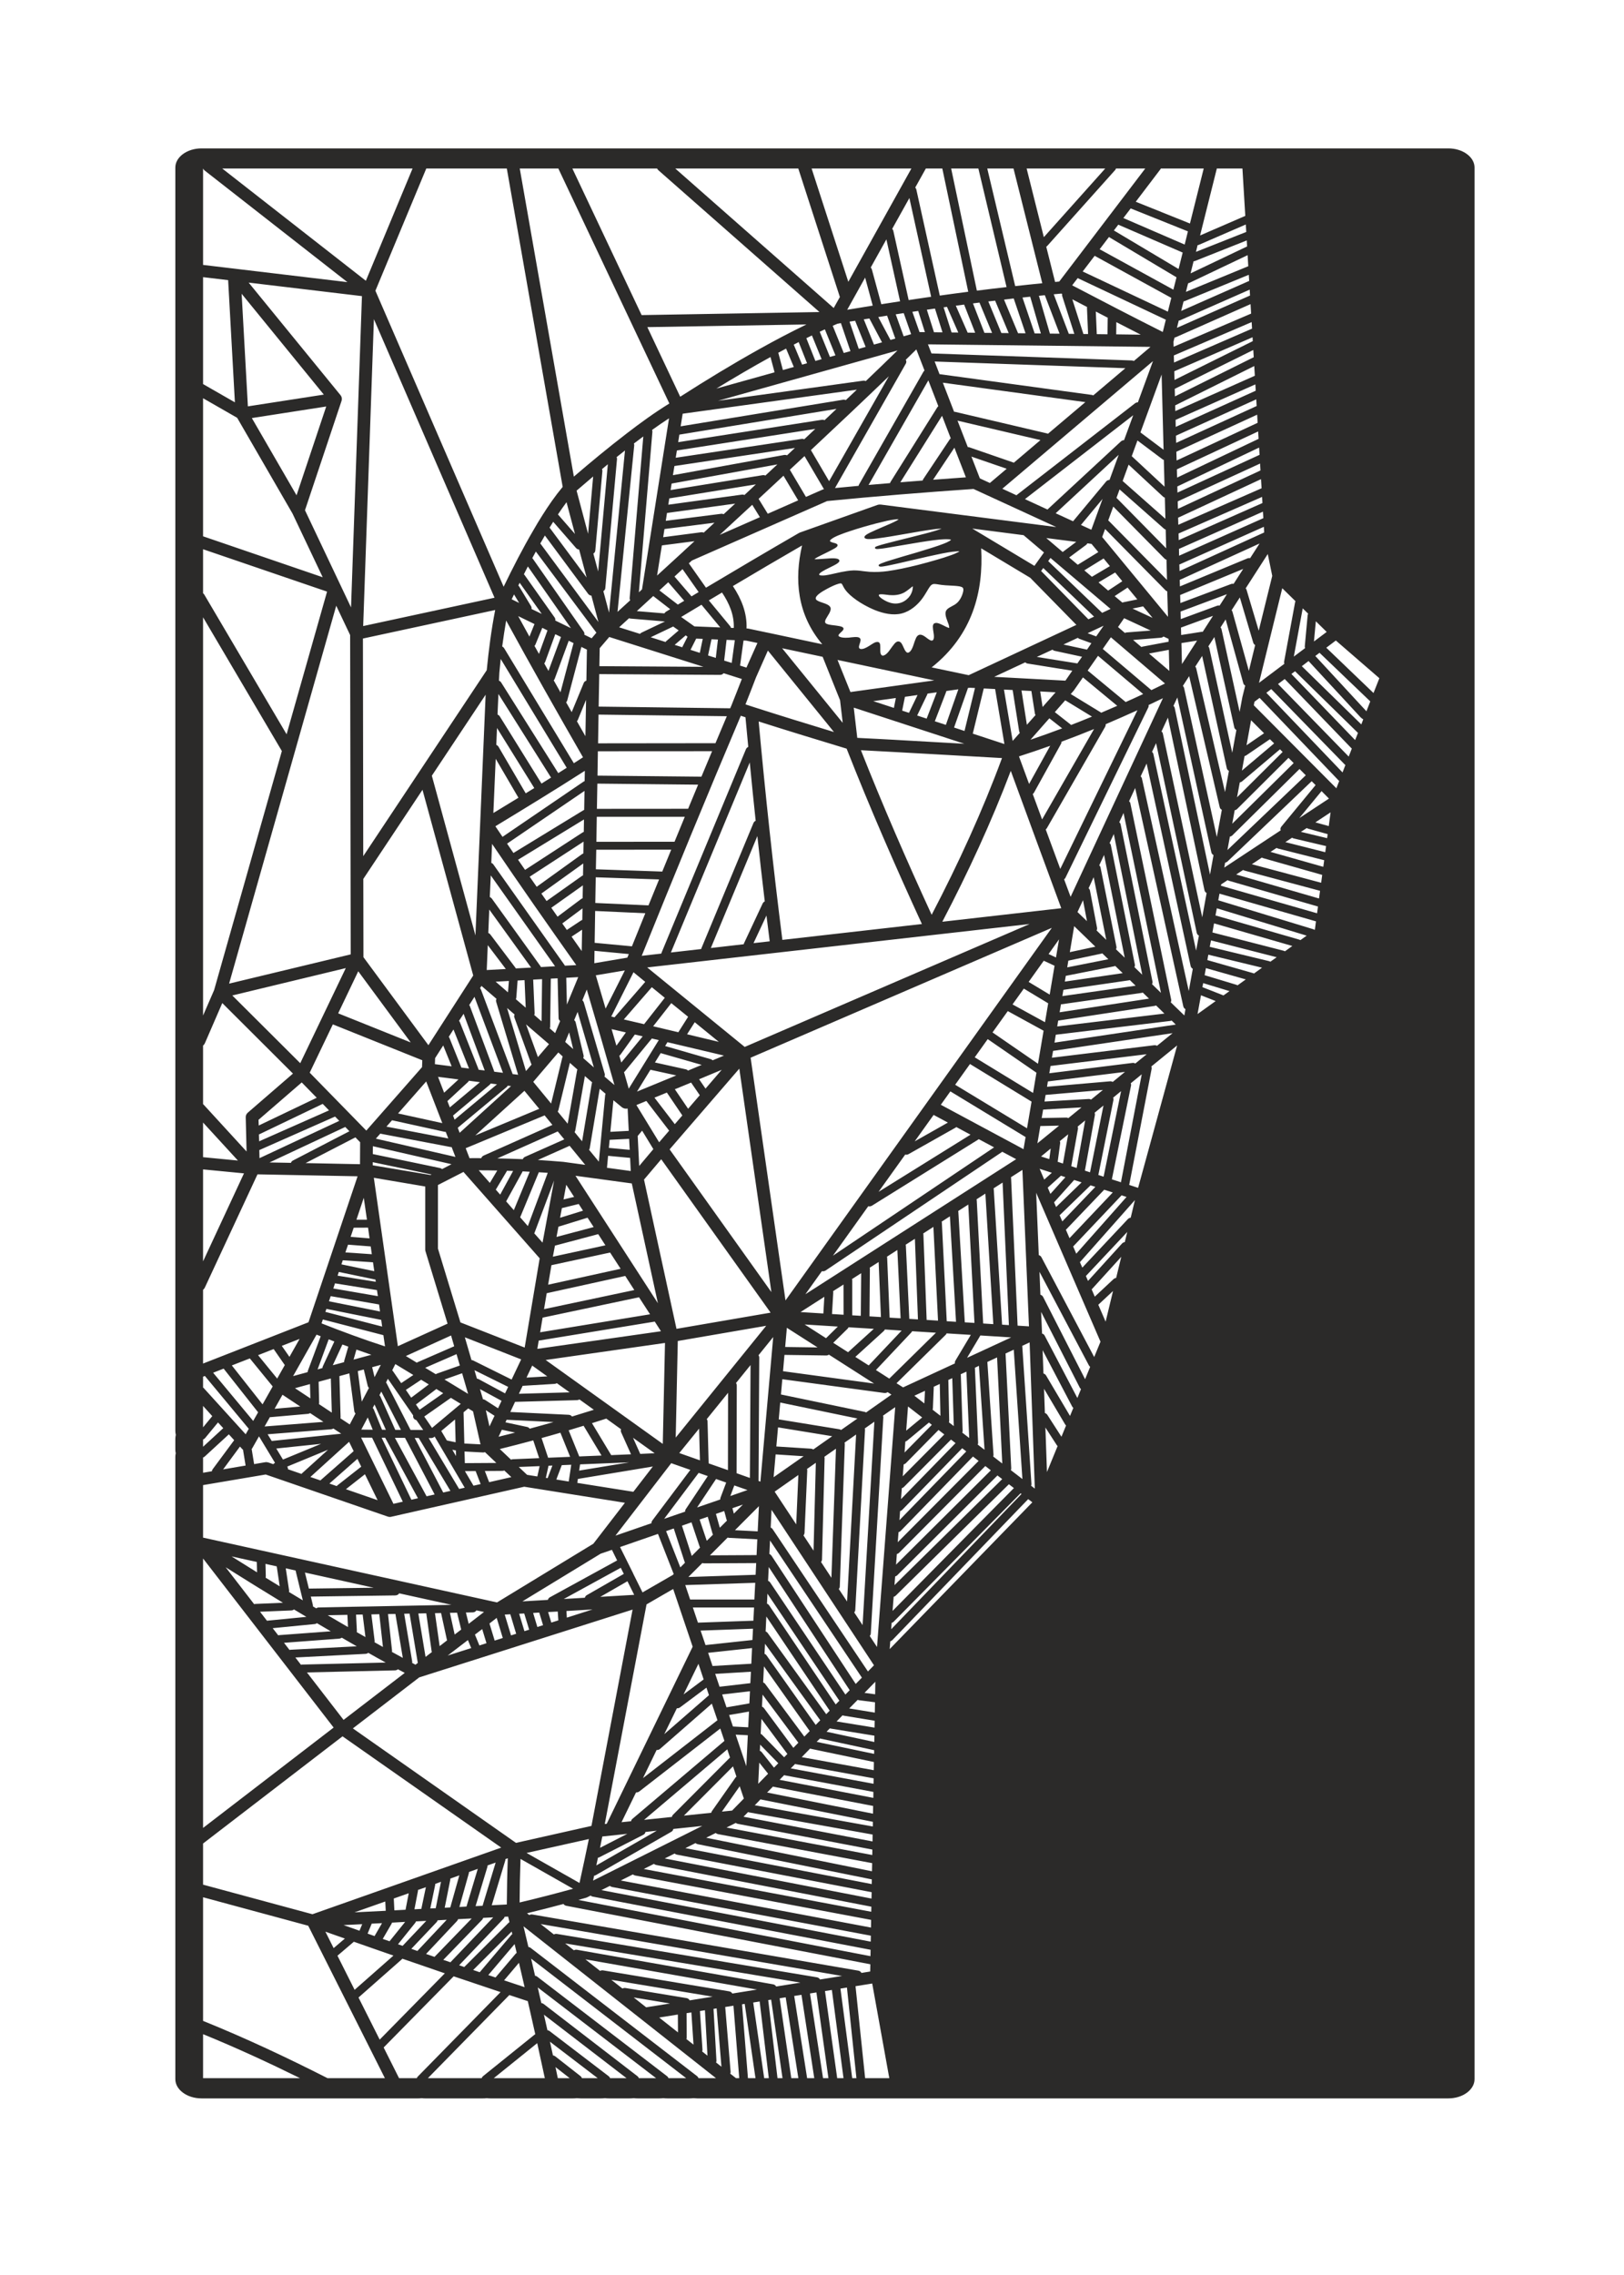
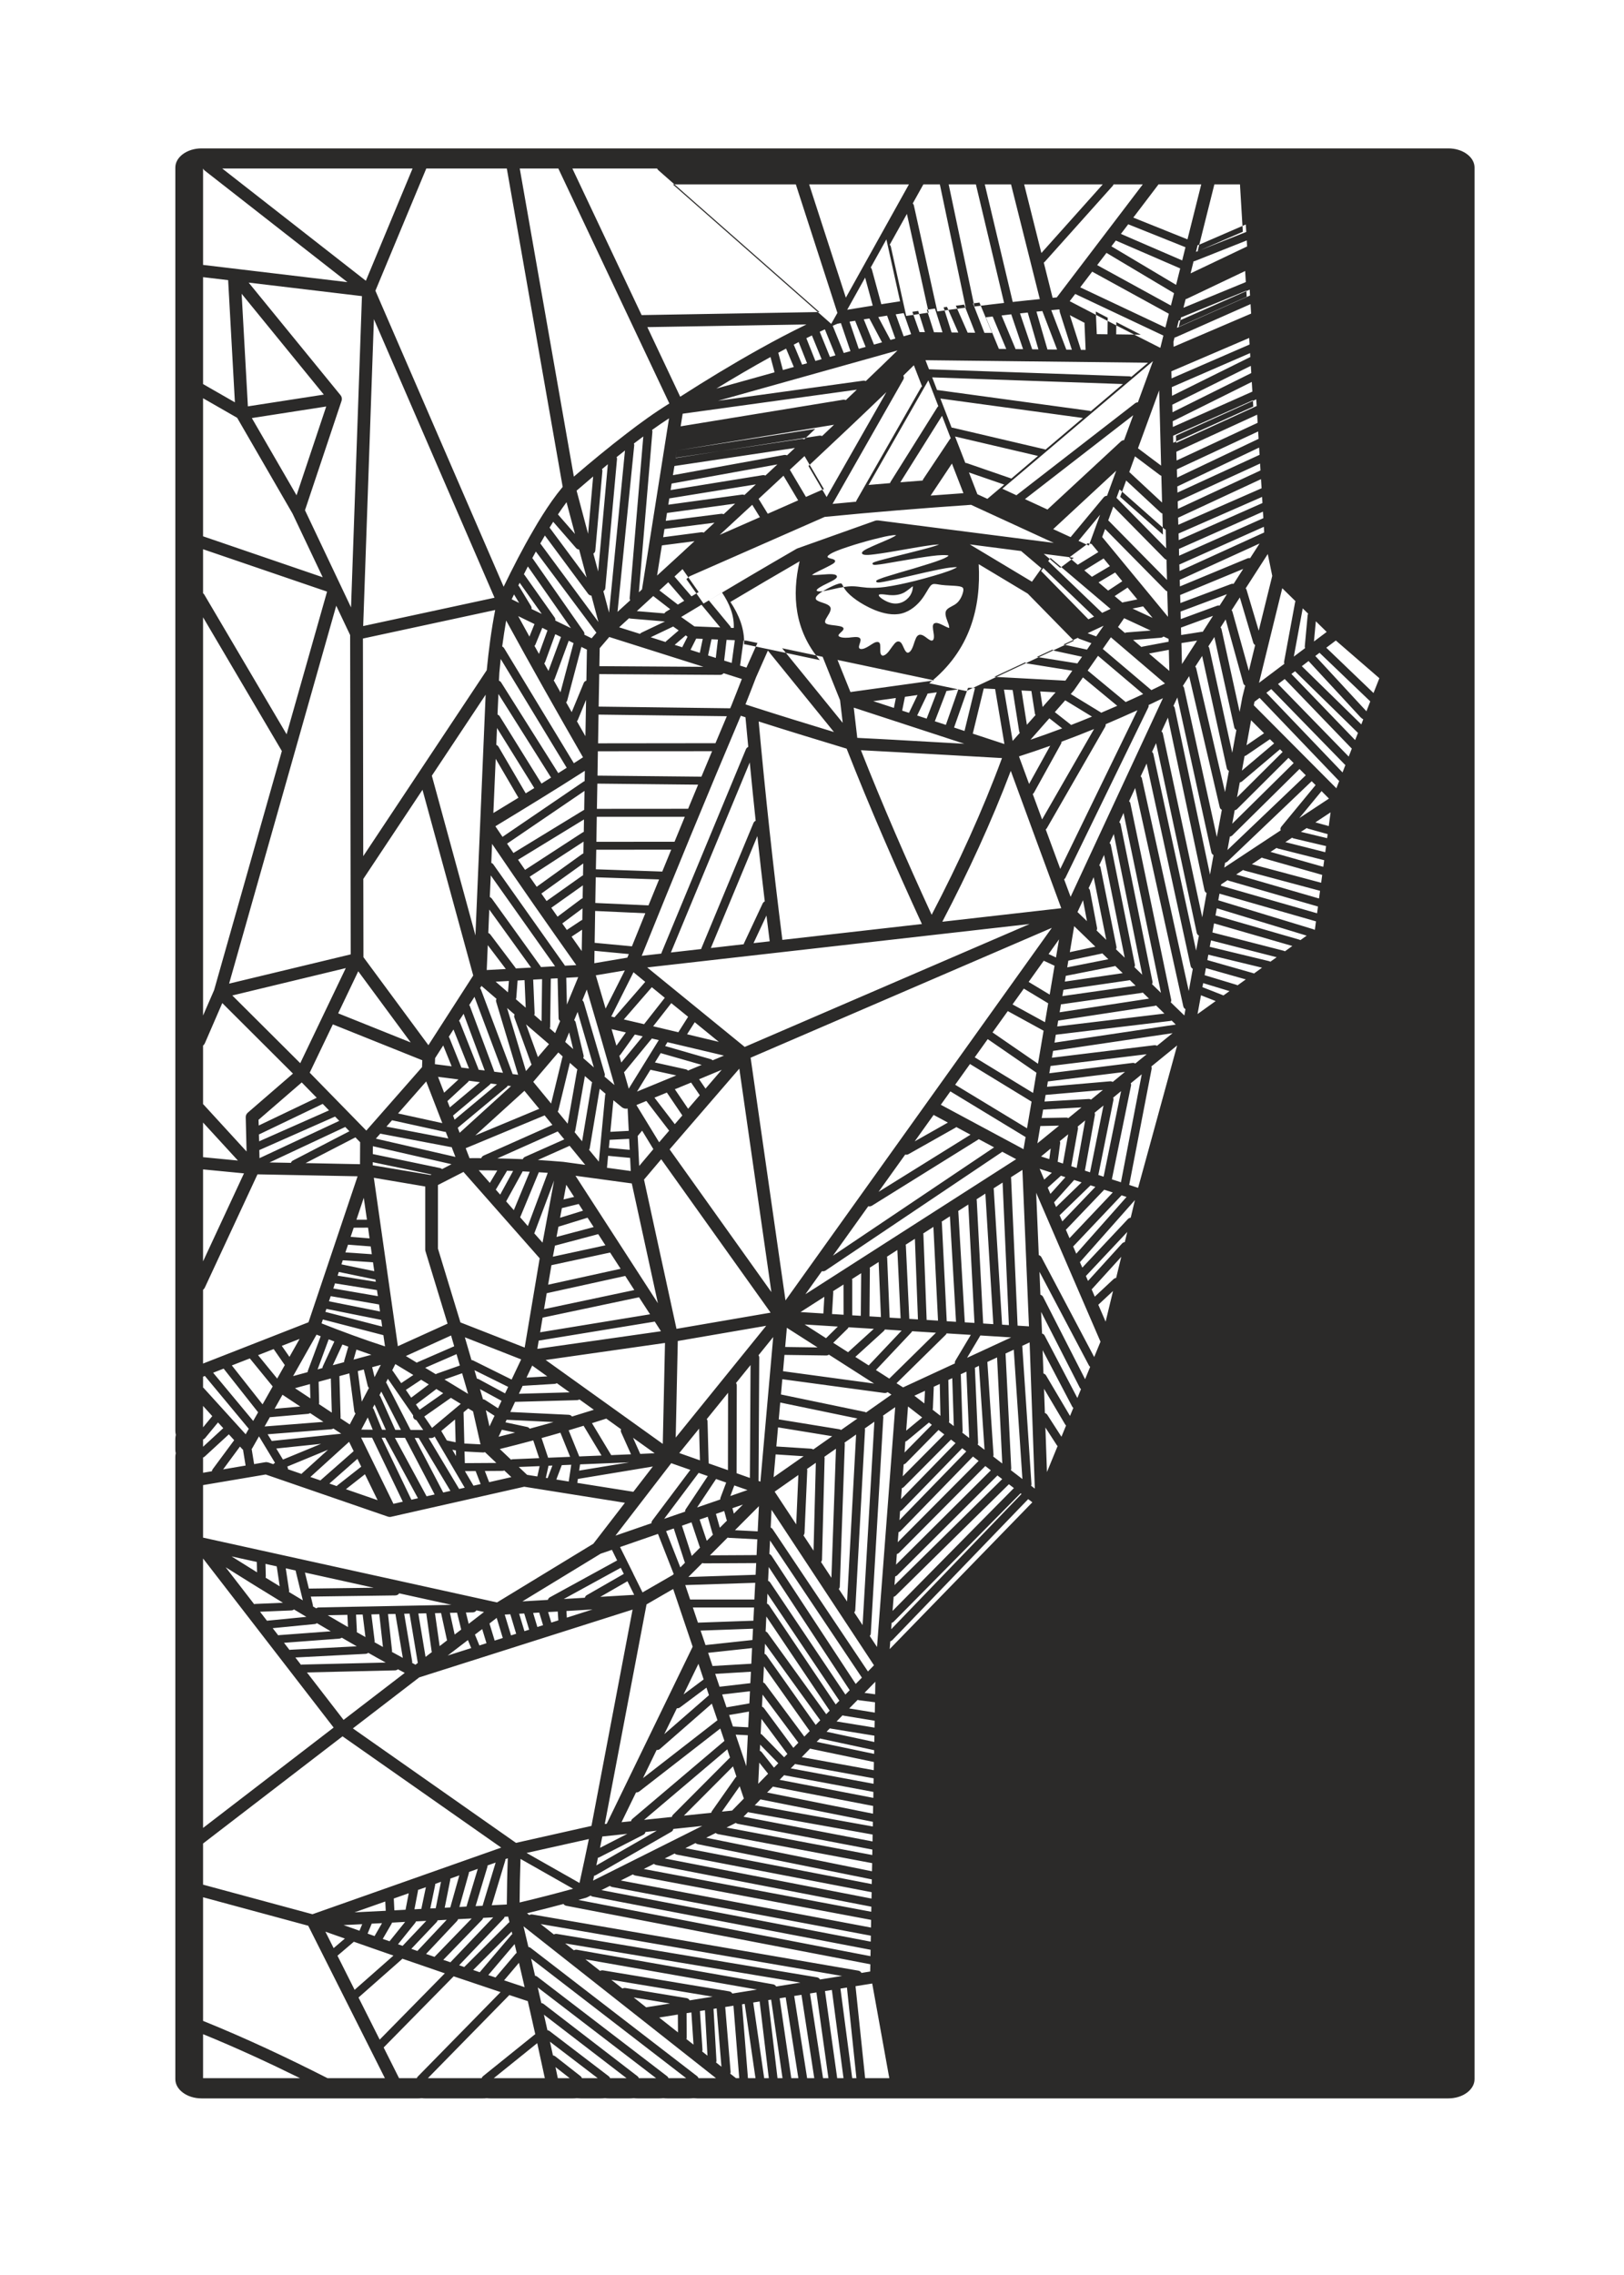
<svg xmlns="http://www.w3.org/2000/svg" xml:space="preserve" width="250mm" height="350mm" version="1.1" style="shape-rendering:geometricPrecision; text-rendering:geometricPrecision; image-rendering:optimizeQuality; fill-rule:evenodd; clip-rule:evenodd" viewBox="0 0 25000 35000">
  <defs>
    <style type="text/css">
   
    .fil0 {fill:#2B2A29}
   
  </style>
  </defs>
  <g id="Layer_x0020_1">
-     <path class="fil0" d="M9315 32280c18,2 37,3 56,3 0,0 324,0 324,0 19,0 38,-1 56,-3 0,0 4,-1 4,-1 0,0 3,1 3,1 18,2 37,3 56,3 0,0 337,0 337,0 19,0 38,-1 56,-3 0,0 4,-1 4,-1 0,0 3,1 3,1 18,2 37,3 56,3 0,0 344,0 344,0 19,0 38,-1 56,-3 0,0 3,-1 3,-1 0,0 3,1 3,1 19,2 38,3 56,3 0,0 11563,0 11563,0 227,0 404,-136 404,-295 0,0 0,-29411 0,-29411 0,-159 -177,-294 -404,-294 0,0 -19192,0 -19192,0 -226,0 -404,135 -404,294 0,0 0,19440 0,19440 0,19 3,37 7,56 0,0 1,2 1,2 0,0 -1,3 -1,3 -4,18 -7,37 -7,55 0,0 0,171 0,171 0,17 2,34 6,51 0,0 1,2 1,2 0,0 -1,3 -1,3 -4,17 -6,34 -6,51 0,0 0,9577 0,9577 0,159 178,295 404,295 0,0 3334,0 3334,0 17,0 34,-1 51,-3 0,0 3,0 3,0 0,0 3,0 3,0 16,2 33,3 50,3 0,0 891,0 891,0 18,0 37,-1 55,-3 0,0 3,-1 3,-1 0,0 3,1 3,1 18,2 37,3 55,3 0,0 1270,0 1270,0 18,0 37,-1 55,-3 0,0 3,-1 3,-1 0,0 3,1 3,1 19,2 38,3 56,3 0,0 314,0 314,0 19,0 38,-1 56,-3 0,0 4,-1 4,-1 0,0 3,1 3,1zm-6189 -985c0,0 0,677 0,677 0,0 1493,0 1493,0 -485,-239 -981,-468 -1493,-677zm1883 -1577c42,84 85,168 127,253 0,0 173,-147 173,-147 -100,-35 -200,-71 -300,-106zm2621 -1063c0,0 -125,44 -125,44 1,8 0,15 -2,22 0,0 -182,604 -182,604 36,-2 72,-4 108,-5 0,-2 1,-3 1,-5 0,0 200,-660 200,-660zm2517 2384c97,77 194,153 290,229 0,0 -2,-275 -2,-275 -96,16 -192,31 -288,46zm422 -67c0,0 2,372 2,372 1,9 -1,18 -5,26 36,28 73,57 110,86 0,0 -33,-496 -33,-496 -25,4 -50,8 -74,12zm240 589c27,22 55,43 82,65 0,0 -39,-699 -39,-699 -26,4 -51,8 -77,12 0,0 39,594 39,594 1,9 -1,19 -5,28zm223 -663c-16,3 -32,5 -48,8 0,0 45,796 45,796 0,10 -1,19 -6,28 28,22 56,44 83,66 0,0 -74,-898 -74,-898zm-3431 1074c0,0 786,0 786,0 0,0 -117,-539 -117,-539 0,0 -669,539 -669,539zm950 -171c12,57 24,114 36,171 0,0 183,0 183,0 0,0 -219,-171 -219,-171zm-85 -390c0,0 46,210 46,210 13,2 25,7 34,14 0,0 391,306 391,306 11,9 18,20 21,31 0,0 243,0 243,0 0,0 -735,-561 -735,-561zm-93 -416c18,79 36,159 54,239 12,1 24,6 33,13 0,0 909,694 909,694 12,9 19,20 22,31 0,0 254,0 254,0 0,0 -1272,-977 -1272,-977zm-517 -6160c0,0 -86,5 -86,5 0,0 97,320 97,320 0,0 79,-25 79,-25 0,0 -90,-300 -90,-300zm136 -8c0,0 81,268 81,268 0,0 73,-23 73,-23 0,0 -76,-249 -76,-249 0,0 -78,4 -78,4zm-956 -16c0,0 -110,2 -110,2 0,0 73,334 73,334 0,0 101,-77 101,-77 -1,-4 -3,-7 -3,-11 0,0 -61,-248 -61,-248zm-144 659c0,0 362,-115 362,-115 0,0 -51,-123 -51,-123 0,0 -311,238 -311,238zm419 -322c0,1 1,1 1,2 0,0 68,165 68,165 0,0 109,-35 109,-35 0,0 -66,-217 -66,-217 0,0 -112,85 -112,85zm224 -171c1,2 2,4 2,7 0,0 78,256 78,256 0,0 125,-40 125,-40 0,0 -94,-309 -94,-309 0,0 -111,86 -111,86zm743 5599c18,80 36,160 55,240 12,1 24,6 34,13 0,0 1445,1112 1445,1112 12,9 19,20 22,31 0,0 266,0 266,0 0,0 -1822,-1396 -1822,-1396zm-102 -443c20,88 40,176 61,264 13,2 25,6 34,14 0,0 1997,1530 1997,1530 12,9 19,20 22,31 0,0 273,0 273,0 0,0 -2387,-1839 -2387,-1839zm1579 597c64,51 128,101 192,152 123,-20 245,-39 368,-59 0,0 -560,-93 -560,-93zm-173 -137c13,-7 29,-11 47,-8 0,0 939,155 939,155 25,4 41,19 49,35 118,-19 236,-38 354,-57 0,0 -1560,-259 -1560,-259 57,45 114,90 171,134zm-4259 -15699c0,0 -1747,421 -1747,421 0,0 1046,1042 1046,1042 0,0 701,-1463 701,-1463zm3313 -5094c-30,-15 -59,-29 -88,-43 0,0 -155,425 -155,425 -3,9 -8,17 -15,24 22,38 43,77 65,116 0,0 193,-522 193,-522zm193 94c-25,-12 -49,-24 -74,-36 0,0 -216,586 -216,586 -3,8 -8,16 -15,23 35,61 69,123 104,184 0,0 201,-757 201,-757zm1887 -69c-1,3 -2,5 -3,8 0,0 -83,165 -83,165 47,15 95,31 143,46 0,0 45,-215 45,-215 -34,-1 -68,-2 -102,-4zm-3753 12479c0,0 57,97 57,97 0,0 -2,-86 -2,-86 0,0 -55,-11 -55,-11zm-3837 1673c0,0 0,4145 0,4145 0,0 2010,-1544 2010,-1544 0,0 -2010,-2601 -2010,-2601zm827 53c0,0 -388,-85 -388,-85 130,82 261,163 392,245 0,0 -4,-160 -4,-160zm1118 -1206c0,0 112,39 112,39 3,-4 7,-8 11,-11 0,0 367,-288 367,-288 0,0 -59,-120 -59,-120 0,0 -431,380 -431,380zm14930 -10237c152,-100 305,-200 457,-301 -38,-38 -76,-76 -114,-115 0,0 -343,416 -343,416zm-16875 -8323c0,0 0,1645 0,1645 0,0 490,281 490,281 0,0 -104,-1880 -104,-1880 0,0 -386,-46 -386,-46zm5102 5337c-83,-40 -167,-81 -251,-122 57,105 115,210 173,315 0,0 78,-193 78,-193zm0 336c23,41 46,82 69,123 0,0 131,-361 131,-361 -27,-13 -54,-27 -80,-40 0,0 -105,256 -105,256 -3,8 -8,15 -15,22zm2281 -3572c-10,65 -20,129 -31,194 0,0 2500,-409 2500,-409 16,-2 30,0 42,6 57,-54 113,-108 170,-161 0,0 -2681,370 -2681,370zm2819 -502c164,-157 327,-313 488,-471 -921,258 -1842,516 -2763,774 0,0 2235,-309 2235,-309 15,-2 29,1 40,6zm-2637 2463c0,0 -502,65 -502,65 -25,155 -49,310 -74,464 136,-124 271,-248 406,-372 0,0 9,-9 9,-9 54,-49 107,-99 161,-148zm889 -560c-167,155 -334,309 -501,463 206,-90 412,-181 619,-272 0,0 -118,-191 -118,-191zm481 -447c-128,119 -255,238 -383,356 0,0 141,229 141,229 156,-69 312,-137 468,-206 0,0 -226,-379 -226,-379zm-2005 1851c-84,77 -169,155 -253,232 0,0 424,35 424,35 8,-11 18,-22 32,-30 19,-12 39,-24 58,-35 0,0 -261,-202 -261,-202zm378 132c33,-20 66,-40 99,-59 0,0 -246,-285 -246,-285 -45,41 -90,83 -136,125 0,0 283,218 283,218 0,0 0,1 0,1zm73 -546c-41,38 -83,76 -124,114 0,0 262,305 262,305 37,-22 74,-44 110,-66 0,0 -248,-353 -248,-353zm9976 3742c-78,51 -156,102 -234,154 0,0 206,57 206,57 9,-70 19,-141 28,-211zm-366 241c-30,20 -61,40 -91,59 0,0 404,97 404,97 3,-21 6,-42 8,-62 0,0 -300,-84 -300,-84 -8,-2 -15,-6 -21,-10zm297 278c0,0 -500,-118 -500,-118 -9,-3 -17,-6 -24,-11 -34,23 -69,45 -103,68 0,0 614,155 614,155 4,-31 8,-62 13,-94zm-762 28c-31,20 -62,41 -94,61 0,0 813,230 813,230 4,-34 9,-68 14,-102 0,0 -710,-179 -710,-179 -9,-2 -17,-6 -23,-10zm-226 148c-52,34 -103,69 -155,103 0,0 1067,285 1067,285 5,-40 11,-80 16,-121 0,0 -907,-257 -907,-257 -8,-2 -15,-5 -21,-10zm718 -3023c-35,26 -70,52 -104,79 0,0 916,896 916,896 10,-26 20,-52 30,-78 -15,-9 -32,-21 -42,-32 0,0 -800,-865 -800,-865zm169 -127c-22,16 -44,33 -65,49 0,0 787,851 787,851 19,-51 39,-101 59,-152 -2,-2 -4,-4 -6,-6 0,0 -775,-742 -775,-742zm251 -189c-49,37 -98,74 -147,111 0,0 727,697 727,697 30,-76 60,-152 90,-228 -223,-193 -447,-387 -670,-580zm-2076 5458c-18,96 -36,193 -53,289 93,-67 186,-134 279,-200 0,0 -226,-89 -226,-89zm34 -187c-4,21 -8,41 -12,62 0,0 311,122 311,122 5,2 9,4 12,6 31,-22 63,-45 94,-67 0,0 -405,-123 -405,-123zm42 -231c-7,36 -13,72 -20,109 0,0 490,148 490,148 6,2 12,5 17,8 42,-31 85,-61 127,-91 0,0 -614,-174 -614,-174zm466 -1440c0,0 1275,369 1275,369 6,-39 11,-79 16,-118 0,0 -1162,-311 -1162,-311 -8,-2 -16,-6 -22,-10 -36,23 -71,47 -107,70zm1875 -2179c-3,-2 -5,-4 -7,-6 0,0 -962,-942 -962,-942 -19,14 -37,28 -56,42 0,0 981,1017 981,1017 15,-37 29,-74 44,-111zm-649 -1717c0,0 -29,311 -29,311 65,-49 130,-98 196,-147 -56,-55 -112,-110 -167,-164zm-8568 17559c-5,109 -10,218 -16,326 51,-51 101,-103 152,-155 0,0 -136,-171 -136,-171zm-158 -785c0,0 -306,53 -306,53 20,59 39,118 59,177 1,0 1,0 2,0 0,0 233,12 233,12 4,-81 8,-161 12,-242zm-246 843c0,0 -756,758 -756,758 141,-15 281,-29 421,-44 1,-9 5,-17 10,-25 0,0 362,-515 362,-515 4,-6 9,-11 16,-16 -18,-53 -35,-105 -53,-158zm228 -479c0,0 -187,-9 -187,-9 55,161 110,323 164,485 8,-159 15,-317 23,-476zm-125 785c0,0 -274,390 -274,390 52,-5 105,-11 157,-16 60,-62 121,-123 181,-185 -21,-63 -43,-126 -64,-189zm315 -640c-2,32 -3,63 -5,95 12,4 22,11 29,20 0,0 189,239 189,239 22,-23 44,-45 66,-68 0,0 -279,-286 -279,-286zm19 -397c-4,77 -8,154 -11,231 10,3 18,9 24,16 0,0 337,344 337,344 17,-17 33,-34 50,-51 0,0 -400,-540 -400,-540zm9 -188c13,5 23,13 30,22 0,0 453,612 453,612 26,-26 51,-52 77,-79 0,0 -551,-740 -551,-740 -3,62 -6,123 -9,185zm735 376c0,0 -705,-996 -705,-996 -4,82 -8,165 -12,247 13,5 23,13 30,22 0,0 604,812 604,812 27,-28 55,-56 83,-85zm-688 -1343c-3,52 -5,103 -8,155 14,4 24,13 31,23 0,0 757,1070 757,1070 24,-23 47,-47 70,-71 0,0 -850,-1177 -850,-1177zm2201 -3651c-9,124 -18,248 -28,372 0,0 246,-203 246,-203 -72,-56 -145,-113 -218,-169zm-503 4235c-55,57 -111,114 -167,171 0,0 164,22 164,22 1,-65 2,-129 3,-193zm-3110 2265c-3,17 -12,33 -30,43 0,0 -1162,667 -1162,667 -8,5 -17,8 -27,9 -5,25 -11,50 -16,75 560,-280 1121,-560 1681,-841 -149,16 -297,32 -446,47zm752 -2069c22,66 45,132 67,198 0,0 352,-61 352,-61 3,-62 6,-124 9,-187 0,0 -428,50 -428,50zm680 -1200c-3,77 -7,153 -11,230 13,5 24,14 31,23 0,0 902,1250 902,1250 18,-18 35,-36 53,-54 0,0 -975,-1449 -975,-1449zm-1861 3315c-2,17 -13,34 -33,44 0,0 -675,345 -675,345 -7,3 -15,6 -23,7 -8,39 -16,79 -25,119 0,0 930,-534 930,-534 -58,6 -116,13 -174,19zm-21 -186c143,-15 285,-30 428,-45 2,-12 7,-23 17,-33 0,0 869,-872 869,-872 2,-3 6,-6 9,-8 -14,-42 -28,-85 -42,-127 0,0 -1281,1085 -1281,1085zm1095 -2246c22,66 45,132 67,198 0,0 474,-55 474,-55 3,-59 6,-117 9,-176 0,0 -550,33 -550,33zm-109 -324c23,68 46,136 68,203 0,0 597,-35 597,-35 3,-80 7,-161 11,-241 0,0 -676,73 -676,73zm906 -756c14,5 25,14 32,24 0,0 1026,1526 1026,1526 19,-19 37,-38 56,-57 0,0 -1107,-1647 -1107,-1647 -2,51 -5,103 -7,154zm-2535 3582c-11,58 -23,116 -35,174 0,0 420,-215 420,-215 -128,14 -256,27 -385,41zm519 -678c-74,153 -148,306 -223,458 49,-5 98,-10 147,-15 2,-13 8,-26 20,-36 0,0 1411,-1195 1411,-1195 2,-2 4,-3 6,-5 -22,-63 -43,-126 -64,-190 0,0 -1248,969 -1248,969 -13,10 -31,15 -49,14zm317 -653c-70,145 -140,289 -210,433 0,0 1143,-888 1143,-888 1,0 2,-1 4,-2 -29,-85 -58,-171 -87,-256 0,0 -798,697 -798,697 -14,12 -33,18 -52,16zm312 -642c-65,133 -129,266 -194,398 0,0 682,-594 682,-594 2,-2 4,-4 6,-5 -13,-39 -26,-78 -39,-116 0,0 -407,304 -407,304 -13,10 -31,15 -48,13zm332 -684c-77,157 -153,314 -229,471 0,0 307,-229 307,-229 1,-1 2,-1 2,-2 -27,-80 -54,-160 -80,-240zm33 -511c25,74 51,149 76,223 0,0 722,-78 722,-78 3,-58 6,-116 9,-174 0,0 -807,29 -807,29zm-1818 -11111c0,0 -311,232 -311,232 23,33 47,67 70,100 0,0 220,-146 220,-146 5,-3 11,-6 18,-8 1,-59 2,-119 3,-178zm-1749 2652c-3,7 -7,14 -14,20 0,0 -311,288 -311,288 -2,1 -4,3 -6,4 0,0 38,98 38,98 0,0 463,-388 463,-388 0,0 -170,-22 -170,-22zm598 76c-4,8 -9,15 -17,22 0,0 -749,623 -749,623 -1,1 -2,2 -3,3 0,0 29,77 29,77 0,0 791,-719 791,-719 0,0 -51,-6 -51,-6zm-3667 1181c0,0 330,6 330,6 4,-14 14,-28 31,-36 0,0 869,-450 869,-450 0,0 -64,-66 -64,-66 0,0 -1166,546 -1166,546zm1009 -706c0,0 -1160,513 -1160,513 -2,1 -4,1 -6,2 0,0 3,125 3,125 0,0 1228,-574 1228,-574 0,0 -65,-66 -65,-66zm386 395c0,0 -73,-75 -73,-75 0,0 -767,396 -767,396 0,0 838,17 838,17 0,-113 1,-226 2,-338zm1017 -935c0,0 -433,492 -433,492 0,0 681,149 681,149 0,0 -248,-641 -248,-641zm182 -71c0,0 94,244 94,244 0,0 221,-204 221,-204 0,0 -315,-40 -315,-40zm1602 -1503c0,0 -137,7 -137,7 0,0 22,515 22,515 1,10 -1,20 -6,29 0,0 113,98 113,98 0,0 8,-649 8,-649zm616 -761c0,0 -162,107 -162,107 52,74 104,148 156,222 2,-110 4,-219 6,-329zm-2138 1781c0,0 -125,195 -125,195 0,0 -3,93 -3,93 0,0 258,33 258,33 0,0 -130,-321 -130,-321zm158 -246c0,0 -73,114 -73,114 6,6 10,12 12,19 0,0 177,439 177,439 2,4 3,9 4,14 0,0 119,15 119,15 0,0 -239,-601 -239,-601zm156 -241c0,0 -71,109 -71,109 6,6 10,12 13,19 0,0 285,719 285,719 2,4 3,9 4,14 0,0 94,11 94,11 0,0 -325,-872 -325,-872zm697 -505c0,0 -204,11 -204,11 0,0 190,164 190,164 0,0 14,-175 14,-175zm134 -7c0,0 -20,264 -20,264 -1,8 -3,15 -7,23 0,0 152,131 152,131 0,0 -18,-424 -18,-424 0,0 -107,6 -107,6zm2015 -1156c54,-133 108,-266 163,-399 0,0 -975,-33 -975,-33 -2,132 -4,264 -7,395 0,0 819,37 819,37zm5795 -6250c115,54 231,107 347,160 0,-1 1,-1 2,-2 0,0 1130,-1047 1130,-1047 12,-11 29,-18 47,-18 47,-128 94,-256 141,-384 0,0 -1667,1291 -1667,1291zm-6780 4489c0,0 -1192,811 -1192,811 33,48 65,96 98,144 0,0 1073,-655 1073,-655 5,-3 10,-6 16,-8 1,-97 3,-194 5,-292zm1902 -2084c40,13 79,25 119,38 0,0 33,-283 33,-283 -33,-2 -66,-3 -99,-4 0,0 -53,249 -53,249zm-344 -309c0,0 -170,146 -170,146 39,13 78,25 116,37 0,0 82,-162 82,-162 -9,-7 -19,-14 -28,-21zm-872 -264c-51,46 -102,93 -153,140 107,34 214,67 321,101 6,-7 14,-14 24,-19 0,0 361,-172 361,-172 -2,0 -4,0 -6,0 0,0 -522,-44 -522,-44 -9,0 -18,-3 -25,-6zm2177 -4018c-284,156 -561,319 -833,485 299,-83 597,-166 896,-250 0,0 -63,-235 -63,-235zm240 -130c-40,21 -80,43 -120,64 0,0 0,0 0,0 0,0 71,266 71,266 56,-16 112,-32 168,-47 0,0 -119,-283 -119,-283zm194 -100c-26,13 -51,26 -76,39 0,0 129,308 129,308 25,-7 50,-14 76,-21 0,0 -129,-326 -129,-326zm204 -102c-28,14 -57,28 -86,42 0,0 139,350 139,350 32,-9 64,-18 96,-27 0,0 -149,-365 -149,-365zm199 -94c-26,12 -53,24 -79,37 0,0 157,387 157,387 28,-8 57,-16 85,-24 0,0 -163,-400 -163,-400zm193 -86c-24,10 -48,21 -72,31 0,0 170,419 170,419 34,-9 69,-19 103,-29 0,0 -147,-431 -147,-431 -18,3 -36,7 -54,10zm273 -46c-29,5 -58,10 -86,14 0,0 142,418 142,418 35,-10 71,-20 106,-30 0,0 -162,-402 -162,-402zm219 -35c-29,4 -57,9 -86,13 0,0 157,388 157,388 41,-11 83,-23 124,-34 0,0 -194,-366 -194,-366 0,0 -1,-1 -1,-1zm273 -44c-45,7 -91,15 -136,22 0,0 188,352 188,352 25,-7 50,-14 75,-21 0,0 -127,-353 -127,-353zm256 -39c-41,6 -82,13 -123,19 0,0 122,338 122,338 38,-11 77,-22 115,-33 0,0 -114,-324 -114,-324zm223 -33c-30,4 -60,9 -90,13 0,0 110,312 110,312 28,1 55,1 83,1 0,0 -103,-326 -103,-326zm258 -37c-42,6 -84,12 -125,18 0,0 109,344 109,344 0,1 0,2 0,3 44,0 88,1 132,1 0,0 -116,-366 -116,-366zm185 -26c-17,2 -34,5 -52,7 0,0 122,385 122,385 0,0 0,1 0,2 35,0 70,1 104,1 0,0 -174,-395 -174,-395zm264 -35c-42,5 -85,11 -128,17 0,0 179,407 179,407 2,2 2,5 3,8 39,0 77,1 116,1 0,0 -170,-433 -170,-433zm236 -31c-34,5 -67,9 -100,13 0,0 174,447 174,447 1,2 2,4 2,6 39,0 79,1 118,1 0,0 -194,-467 -194,-467zm1976 234c-62,-32 -124,-64 -185,-96 0,0 15,348 15,348 55,1 110,1 165,2 0,0 3,-241 3,-241 0,-4 1,-9 2,-13zm-9141 4256c-12,25 -24,50 -36,75 38,18 77,37 115,56 0,0 -79,-131 -79,-131zm-3188 16585c0,0 564,730 564,730 0,0 942,-723 942,-723 -35,-18 -70,-37 -105,-56 -10,9 -25,16 -44,17 0,0 -1357,32 -1357,32zm1580 -905c0,0 -83,2 -83,2 0,0 123,732 123,732 2,8 1,16 -1,24 17,9 35,18 52,28 0,0 37,-29 37,-29 -2,-5 -4,-10 -4,-15 0,0 -124,-742 -124,-742zm257 -5c0,0 -122,3 -122,3 0,0 111,668 111,668 0,0 98,-75 98,-75 -3,-5 -4,-10 -5,-16 0,0 -82,-580 -82,-580zm134 -2c0,0 72,507 72,507 0,0 115,-89 115,-89 -2,-4 -3,-8 -4,-11 0,0 -89,-409 -89,-409 0,0 -94,2 -94,2zm-2149 682c0,0 86,112 86,112 6,-2 12,-3 18,-3 0,0 1287,-31 1287,-31 -90,-49 -180,-99 -269,-150 -11,9 -24,15 -41,16 0,0 -1081,56 -1081,56zm1292 -666c0,0 -122,3 -122,3 0,0 50,405 50,405 1,7 0,15 -2,23 43,24 86,48 130,73 0,0 -56,-504 -56,-504zm134 -2c0,0 62,560 62,560 1,8 0,15 -2,22 56,31 112,62 168,92 0,0 -114,-676 -114,-676 0,0 -114,2 -114,2zm-1601 442c0,0 85,110 85,110 5,-1 11,-2 16,-3 0,0 1019,-53 1019,-53 -77,-44 -154,-88 -231,-133 -10,8 -23,14 -39,15 0,0 -850,64 -850,64zm976 -430c0,0 -303,6 -303,6 104,61 208,122 312,182 0,0 -9,-188 -9,-188zm144 266c44,25 89,51 134,76 0,0 -43,-347 -43,-347 0,0 -102,2 -102,2 0,0 13,249 13,249 0,6 -1,13 -2,20zm-1294 -61c0,0 85,110 85,110 5,-1 10,-2 15,-3 0,0 794,-59 794,-59 -71,-42 -142,-83 -213,-125 -9,7 -22,13 -36,14 0,0 -645,63 -645,63zm-195 -253c0,0 107,139 107,139 4,-1 9,-2 13,-2 0,0 594,-58 594,-58 -64,-38 -127,-76 -191,-114 -10,8 -24,14 -40,15 0,0 -483,20 -483,20zm-529 -684c0,0 438,567 438,567 6,-1 11,-2 17,-3 0,0 427,-18 427,-18 -296,-180 -590,-362 -882,-546zm786 -14c0,0 -173,-38 -173,-38 0,0 5,192 5,192 0,6 -1,13 -3,20 72,44 145,89 217,133 0,0 -45,-301 -45,-301 -1,-2 -1,-4 -1,-6zm139 30c0,0 51,337 51,337 1,9 1,18 -2,27 71,43 143,86 214,129 0,0 -109,-447 -109,-447 -1,-4 -2,-8 -2,-12 0,0 -152,-34 -152,-34zm926 -1217c0,0 488,169 488,169 0,0 -195,-399 -195,-399 0,0 -293,230 -293,230zm869 7223c-2,3 -4,6 -7,8 0,0 -668,589 -668,589 0,0 0,0 0,0 108,216 217,432 326,648 0,0 1003,-1020 1003,-1020 -218,-75 -436,-150 -654,-225zm365 -73c44,15 87,30 130,45 2,-2 3,-4 5,-5 0,0 568,-586 568,-586 -71,4 -141,8 -211,11 -2,10 -7,20 -15,28 0,0 -477,507 -477,507zm660 -1261c1,7 0,14 -2,21 0,0 -145,517 -145,517 37,-2 73,-4 109,-6 0,-1 0,-2 1,-4 0,0 173,-576 173,-576 0,0 -136,48 -136,48zm-482 743c-3,10 -7,19 -15,28 0,0 -390,411 -390,411 31,11 62,22 94,33 1,-1 2,-3 3,-4 0,0 448,-476 448,-476 -47,3 -94,5 -140,8zm334 -691c0,0 -138,49 -138,49 0,6 0,11 -1,17 0,0 -86,432 -86,432 29,-2 58,-3 87,-5 0,-1 0,-2 0,-3 0,0 138,-490 138,-490zm-873 1084c1,-1 3,-3 4,-4 0,0 360,-380 360,-380 -53,2 -106,5 -159,8 -2,8 -6,17 -12,24 0,0 -264,328 -264,328 24,8 47,16 71,24zm502 -953c0,6 0,12 -1,18 0,0 -75,360 -75,360 28,-1 56,-3 84,-4 0,0 81,-406 81,-406 0,0 -89,32 -89,32zm2541 -4416c0,0 522,-31 522,-31 0,0 -104,-209 -104,-209 0,0 -418,240 -418,240zm-3244 5299c0,0 0,0 0,0 0,0 240,-298 240,-298 -67,4 -135,7 -203,11 -1,6 -3,11 -6,17 0,0 -136,234 -136,234 35,12 70,24 105,36zm438 -790c0,6 0,12 -1,17 0,0 -54,281 -54,281 35,-2 71,-4 106,-6 0,0 70,-334 70,-334 0,0 -121,42 -121,42zm2285 -4291c0,0 6,102 6,102 0,0 396,-126 396,-126 0,0 -402,24 -402,24zm-2999 4810c-1,3 -2,6 -3,10 0,0 -59,143 -59,143 36,13 71,25 107,38 0,0 115,-199 115,-199 -53,3 -107,5 -160,8zm341 -387c0,1 0,2 0,3 0,0 9,179 9,179 57,-3 114,-6 172,-9 0,0 49,-254 49,-254 0,0 -230,81 -230,81zm2524 -4415c0,0 -148,8 -148,8 0,0 49,162 49,162 0,0 108,-34 108,-34 0,0 0,0 0,-1 0,0 -9,-135 -9,-135zm93 -193c0,0 324,-19 324,-19 4,-15 13,-30 30,-40 0,0 570,-327 570,-327 0,0 -47,-94 -47,-94 0,0 -877,480 -877,480zm-1395 5708c34,11 67,23 101,34 1,-1 2,-1 2,-2 0,0 482,-568 482,-568 4,-6 10,-11 17,-15 -3,-13 -6,-27 -9,-41 0,0 -593,592 -593,592zm670 -263c-11,-45 -21,-91 -32,-136 0,0 -405,477 -405,477 37,13 74,25 111,37 0,-1 1,-1 2,-2 0,0 306,-361 306,-361 5,-6 11,-11 18,-15zm11239 -26346c0,0 -799,317 -799,317 -6,2 -13,4 -20,4 -15,62 -31,124 -46,186 0,0 865,-412 865,-412 2,0 3,-1 5,-2 -2,-31 -4,-62 -5,-93zm-8438 18961c0,0 -531,707 -531,707 108,-37 216,-74 323,-111 -1,-13 2,-27 10,-38 0,0 339,-509 339,-509 -47,-16 -94,-33 -141,-49zm-7012 -355c-6,-4 -12,-9 -16,-14 0,0 -33,-36 -33,-36 0,0 -259,351 -259,351 0,0 346,-59 346,-59 0,0 -38,-231 -38,-231 0,-4 0,-7 0,-11zm1029 -1011c0,0 -231,63 -231,63 0,0 237,157 237,157 0,0 -6,-220 -6,-220zm590 -576c-30,-11 -61,-22 -91,-33 0,0 -148,319 -148,319 0,0 173,-47 173,-47 0,-6 1,-12 2,-17 0,0 64,-222 64,-222zm4410 -4802c-1,1 -1,2 -2,4 0,0 -218,305 -218,305 -5,6 -11,12 -18,17 10,35 20,70 30,105 0,0 330,-403 330,-403 -41,-9 -81,-19 -122,-28zm-1968 2096c-1,4 -3,9 -6,13 0,0 -163,273 -163,273 -1,2 -2,3 -3,4 0,0 68,77 68,77 0,0 199,-364 199,-364 -31,-1 -63,-2 -95,-3zm-2204 416c0,0 -113,337 -113,337 0,0 162,0 162,0 0,0 -49,-337 -49,-337zm435 -1193c0,0 -86,98 -86,98 0,0 952,182 952,182 0,0 -39,-101 -39,-101 -6,0 -11,0 -17,-1 0,0 -801,-176 -801,-176 -3,0 -6,-1 -9,-2zm1518 -565c-4,7 -9,15 -17,21 0,0 -559,469 -559,469 -1,1 -2,1 -3,2 0,0 24,64 24,64 0,0 653,-544 653,-544 0,0 -98,-12 -98,-12zm-249 -1334c0,0 -81,127 -81,127 6,6 10,13 12,20 0,0 370,992 370,992 2,5 3,9 3,13 0,0 135,17 135,17 0,0 -439,-1169 -439,-1169zm339 31c0,0 -231,-199 -231,-199 0,0 -22,34 -22,34 6,7 10,13 13,20 0,0 484,1289 484,1289 2,4 3,8 3,13 0,0 86,11 86,11 0,0 -338,-1124 -338,-1124 -4,-15 -3,-30 5,-44zm279 241c0,0 -116,-100 -116,-100 0,0 291,970 291,970 0,0 87,-101 87,-101 -4,-5 -6,-10 -8,-15 0,0 -257,-707 -257,-707 -6,-15 -5,-32 3,-47zm176 152c0,0 183,503 183,503 0,0 170,-199 170,-199 0,0 -353,-304 -353,-304zm486 -709c0,0 -105,5 -105,5 0,0 -10,739 -10,739 0,9 -2,18 -6,26 0,0 83,73 83,73 0,0 77,-186 77,-186 -16,-12 -24,-29 -24,-46 0,0 -15,-611 -15,-611zm317 -18c0,0 -184,10 -184,10 0,0 10,412 10,412 0,0 174,-422 174,-422zm251 -405c-1,64 -2,128 -3,191 0,0 508,-86 508,-86 8,-18 15,-37 23,-55 0,0 -528,-50 -528,-50zm782 -578c0,0 -772,-35 -772,-35 -2,163 -5,327 -8,490 0,0 574,54 574,54 68,-170 137,-339 206,-509zm-5512 8513c8,14 13,26 11,41 0,0 208,72 208,72 2,-3 4,-6 7,-8 0,0 402,-364 402,-364 0,0 -628,259 -628,259zm1307 -1529c0,0 37,153 37,153 32,-63 64,-126 96,-189 0,0 -133,36 -133,36zm-355 1148c0,0 -596,541 -596,541 0,0 155,53 155,53 2,-3 5,-5 8,-8 0,0 503,-442 503,-442 0,-1 0,-1 0,-1 0,0 -70,-143 -70,-143zm-1387 -84c0,0 -100,176 -100,176 -3,7 -7,13 -13,18 1,2 1,4 1,6 0,0 37,227 37,227 0,0 169,-29 169,-29 18,-3 35,-1 51,4 0,0 75,26 75,26 6,-8 15,-15 26,-20 0,0 1,0 1,0 0,0 -247,-408 -247,-408zm266 187c0,0 103,170 103,170 0,0 587,-242 587,-242 0,0 -690,72 -690,72zm-133 -219c0,0 63,103 63,103 0,0 1070,-112 1070,-112 0,0 -121,-80 -121,-80 -9,7 -21,11 -35,12 0,0 -977,77 -977,77zm654 -326c-9,6 -21,11 -34,12 0,0 -568,50 -568,50 -6,0 -12,0 -17,0 0,0 -82,144 -82,144 0,0 906,-71 906,-71 0,0 -205,-135 -205,-135zm319 -533c0,0 -188,51 -188,51 0,0 8,321 8,321 0,8 -1,15 -4,22 0,0 199,132 199,132 0,0 -15,-526 -15,-526zm285 -78c0,0 -153,42 -153,42 0,0 18,627 18,627 1,8 -1,15 -3,22 0,0 144,95 144,95 30,-56 60,-112 89,-169 -11,-10 -17,-23 -19,-36 0,0 -76,-581 -76,-581zm130 -35c0,0 61,470 61,470 37,-70 74,-141 111,-212 -10,-8 -16,-19 -19,-30 0,0 -61,-253 -61,-253 0,0 -92,25 -92,25zm-21 -331c0,0 -44,154 -44,154 0,0 274,-74 274,-74 -77,-26 -154,-53 -230,-80zm2558 -2742c-1,4 -3,7 -4,10 0,0 -246,446 -246,446 -1,2 -2,4 -3,6 0,0 118,135 118,135 0,0 245,-591 245,-591 -37,-2 -73,-4 -110,-6zm6376 -7370c0,0 -143,20 -143,20 -1,7 -3,13 -6,19 0,0 -153,318 -153,318 49,16 97,32 146,48 0,0 156,-405 156,-405zm-8760 11156c-33,62 -66,125 -99,187 0,0 176,2 176,2 0,0 -77,-189 -77,-189zm105 -199c-9,18 -19,35 -28,53 7,7 13,14 16,22 0,0 127,313 127,313 0,0 59,1 59,1 0,0 -174,-389 -174,-389zm104 -199c-10,19 -20,37 -29,56 7,6 11,13 15,20 0,0 229,513 229,513 0,0 87,0 87,0 0,0 -302,-589 -302,-589zm101 -197c-10,19 -19,39 -29,58 6,5 10,11 13,18 0,0 365,711 365,711 0,0 195,1 195,1 0,0 -105,-152 -105,-152 -18,-4 -32,-14 -41,-27 -9,-14 -12,-30 -8,-45 0,0 -390,-564 -390,-564zm1351 1420c0,0 -163,1 -163,1 0,0 1,5 1,5 0,0 129,219 129,219 0,0 110,-25 110,-25 0,0 -77,-200 -77,-200zm404 -636c0,0 -51,108 -51,108 85,-21 170,-42 255,-64 0,0 -204,-44 -204,-44zm-262 635c0,0 66,172 66,172 0,0 342,-78 342,-78 -36,-34 -72,-68 -109,-102 -8,4 -18,6 -29,6 0,0 -270,2 -270,2zm-313 -300c0,0 5,179 5,179 0,0 485,-3 485,-3 -58,-55 -117,-111 -175,-166 -10,4 -21,6 -32,5 0,0 -283,-15 -283,-15zm1042 -1322c0,0 -88,185 -88,185 0,0 320,-19 320,-19 0,0 -232,-166 -232,-166zm-911 704c0,0 -74,-45 -74,-45 0,0 -72,60 -72,60 0,0 12,480 12,480 0,0 249,13 249,13 0,0 -115,-508 -115,-508zm197 -17c0,0 56,249 56,249 0,0 78,-164 78,-164 0,0 -134,-85 -134,-85zm9432 -12736c49,42 99,84 148,126 0,0 218,-144 218,-144 -37,-45 -73,-89 -110,-134 0,0 -256,152 -256,152zm-10380 12833c0,0 120,175 120,175 0,0 442,-370 442,-370 0,0 -152,-93 -152,-93 -1,1 -1,2 -2,2 0,0 -408,286 -408,286zm186 -424c0,1 0,1 0,1 0,0 -314,238 -314,238 0,0 56,81 56,81 0,0 364,-255 364,-255 0,0 -106,-65 -106,-65zm125 -146c0,0 364,221 364,221 0,0 -92,-317 -92,-317 0,0 -272,96 -272,96zm1755 -2352c0,0 -30,159 -30,159 0,0 572,-152 572,-152 0,0 -94,-144 -94,-144 0,0 -438,135 -438,135 -3,1 -7,2 -10,2zm312 -348c0,0 -253,62 -253,62 -2,0 -4,1 -6,1 0,0 -28,149 -28,149 0,0 353,-109 353,-109 0,0 -66,-103 -66,-103zm452 -741c0,0 -17,184 -17,184 0,0 366,50 366,50 0,0 -10,-202 -10,-202 0,0 -339,-32 -339,-32zm524 -387c0,0 -68,81 -68,81 0,0 23,462 23,462 0,0 218,-259 218,-259 -1,-2 -2,-3 -3,-5 0,0 -170,-279 -170,-279zm381 -586c-64,26 -127,52 -191,78 0,0 313,408 313,408 0,0 116,-134 116,-134 0,-1 0,-1 -1,-2 0,0 -237,-350 -237,-350zm373 -154c-83,35 -167,69 -250,103 0,0 204,300 204,300 0,0 179,-208 179,-208 0,0 0,0 0,-1 0,0 -133,-194 -133,-194zm-4156 4572c-2,1 -3,2 -4,3 0,0 -231,153 -231,153 0,0 82,120 82,120 0,0 271,-204 271,-204 0,0 -118,-72 -118,-72zm62 -184c0,0 164,99 164,99 5,-4 12,-7 19,-10 0,0 351,-124 351,-124 0,0 -51,-175 -51,-175 0,0 -483,210 -483,210zm2172 -2816c0,0 -42,226 -42,226 0,0 163,-39 163,-39 0,0 -121,-187 -121,-187zm668 -691c0,0 -12,124 -12,124 0,0 321,30 321,30 0,0 -9,-169 -9,-169 0,0 -300,15 -300,15zm565 -598c-51,21 -102,42 -153,63 0,0 350,573 350,573 0,0 154,-179 154,-179 0,0 -351,-457 -351,-457zm63 -480c0,0 -207,336 -207,336 202,-83 404,-166 605,-249 0,0 -398,-87 -398,-87zm682 -731c0,0 -118,185 -118,185 163,39 326,78 489,117 0,0 -371,-302 -371,-302zm-4609 5259c-16,32 -32,64 -48,96 4,4 7,7 10,11 0,0 128,186 128,186 0,0 187,-125 187,-125 0,0 -277,-168 -277,-168zm162 -124c0,0 169,103 169,103 4,-4 9,-6 14,-9 0,0 561,-244 561,-244 0,0 -48,-166 -48,-166 0,0 -696,316 -696,316zm2047 -2827c0,1 -1,1 -1,2 0,0 -281,678 -281,678 -2,4 -4,8 -6,12 0,0 119,136 119,136 0,0 306,-819 306,-819 -45,-3 -91,-7 -137,-9zm235 127c0,0 -299,798 -299,798 -1,5 -4,9 -7,14 0,0 128,144 128,144 0,0 178,-956 178,-956zm239 -534c0,0 -489,218 -489,218 132,8 263,18 394,29 2,0 4,1 6,1 0,0 329,45 329,45 0,0 -240,-293 -240,-293zm347 -976c-38,-32 -75,-65 -112,-97 0,0 -148,837 -148,837 -2,8 -5,17 -11,25 0,0 116,142 116,142 0,0 149,-889 149,-889 1,-6 3,-12 6,-18zm206 175c-30,-25 -60,-51 -90,-76 0,0 -153,912 -153,912 -1,9 -5,18 -11,26 0,0 151,183 151,183 0,0 97,-1024 97,-1024 1,-7 3,-14 6,-21zm121 100c0,0 -47,486 -47,486 0,0 283,-15 283,-15 0,0 -17,-344 -17,-344 -31,8 -64,0 -88,-19 -44,-36 -88,-72 -131,-108zm591 -950c-2,2 -3,5 -5,7 0,0 -407,496 -407,496 -4,5 -9,10 -16,14 25,85 49,170 73,255 0,0 462,-747 462,-747 -36,-8 -72,-17 -107,-25zm137 225c0,0 -89,144 -89,144 0,0 474,105 474,105 15,3 27,10 35,20 70,-29 141,-58 211,-88 0,0 -631,-181 -631,-181zm104 -168c0,0 0,0 0,0 0,0 -36,59 -36,59 0,0 701,202 701,202 13,3 23,10 30,18 59,-24 117,-48 175,-73 -290,-69 -580,-138 -870,-206zm318 -391c0,0 -259,-210 -259,-210 0,0 -279,356 -279,356 129,31 258,61 387,92 1,-1 1,-1 1,-1 0,0 150,-237 150,-237zm1206 -1558c0,0 -199,425 -199,425 0,0 249,-28 249,-28 -17,-132 -33,-265 -50,-397zm2954 -3480c0,0 -185,26 -185,26 0,5 -1,9 -3,14 0,0 -174,452 -174,452 56,18 113,37 170,55 0,0 192,-547 192,-547zm146 -20c0,4 -1,8 -2,12 0,0 -210,596 -210,596 54,18 107,35 161,53 0,0 161,-661 161,-661 -26,-2 -53,-3 -80,-4 0,0 -30,4 -30,4zm1840 -2226c-4,9 -10,18 -19,24 0,0 -261,194 -261,194 44,37 88,75 132,112 0,0 317,-195 317,-195 -35,-42 -70,-84 -105,-126 -21,-3 -42,-6 -64,-9zm-8432 14197c0,0 -321,13 -321,13 42,41 85,81 128,121 0,0 158,25 158,25 0,0 35,-159 35,-159zm197 -9c0,0 -60,3 -60,3 0,0 -41,186 -41,186 0,0 27,5 27,5 0,0 74,-194 74,-194zm-810 -254c58,54 115,109 173,164 8,-4 17,-6 27,-7 0,0 406,-17 406,-17 0,0 -91,-273 -91,-273 -171,46 -342,90 -515,133zm105 -450c0,0 -18,39 -18,39 0,0 331,71 331,71 20,4 33,14 42,27 122,-33 245,-67 367,-102 0,0 -720,-35 -720,-35 -1,0 -2,0 -2,0zm1007 -50c113,-34 225,-69 336,-104 0,0 -222,-159 -222,-159 -10,6 -22,10 -37,11 0,0 -946,26 -946,26 -3,0 -5,0 -8,0 0,0 -73,156 -73,156 0,0 898,43 898,43 24,1 42,13 52,27zm-234 -513c-10,6 -21,10 -35,11 0,0 -481,29 -481,29 -3,0 -7,0 -10,0 0,0 -58,123 -58,123 0,0 781,-22 781,-22 0,0 -197,-141 -197,-141zm-219 -1008c0,0 -38,225 -38,225 0,0 1692,-277 1692,-277 0,0 -170,-262 -170,-262 0,0 -1481,313 -1481,313 -1,0 -2,0 -3,1zm7524 -9641c-50,-3 -101,-5 -152,-8 0,0 83,528 83,528 45,-50 89,-100 133,-150 -6,-8 -9,-16 -10,-25 0,0 -54,-345 -54,-345zm136 7c0,0 37,239 37,239 67,-75 133,-151 200,-226 -79,-4 -158,-9 -237,-13zm720 -643c23,-33 45,-66 68,-99 0,0 -186,-68 -186,-68 -9,-4 -17,-9 -23,-15 -74,34 -148,68 -221,103 0,0 361,78 361,78 0,0 1,0 1,1zm142 -204c38,-55 76,-109 114,-164 -82,39 -164,77 -246,115 0,0 132,49 132,49zm-13519 12093c0,0 -199,241 -199,241 -8,9 -18,17 -31,21 0,0 0,112 0,112 0,0 311,-286 311,-286 0,0 -81,-88 -81,-88zm982 -1178c0,0 118,169 118,169 0,0 156,-276 156,-276 0,0 -274,107 -274,107zm3735 -3924c0,0 -757,687 -757,687 0,0 985,-410 985,-410 0,0 -228,-277 -228,-277zm1388 -1131c2,-3 4,-6 6,-8 0,0 466,-537 466,-537 0,0 -181,-148 -181,-148 0,0 -342,681 -342,681 17,4 34,8 51,12zm-5856 6506c0,0 -82,-90 -82,-90 0,0 -372,342 -372,342 -7,6 -15,11 -25,14 0,0 0,235 0,235 0,0 136,-23 136,-23 1,-10 4,-20 11,-30 0,0 332,-448 332,-448zm744 -699c0,0 -122,216 -122,216 0,0 395,-35 395,-35 0,0 -273,-181 -273,-181zm588 -900c-21,-9 -43,-17 -64,-25 0,0 -361,638 -361,638 0,0 224,-61 224,-61 0,-8 1,-15 4,-22 0,0 197,-530 197,-530zm123 47c0,0 -171,463 -171,463 0,0 75,-21 75,-21 0,-8 2,-17 5,-25 0,0 178,-383 178,-383 -29,-11 -58,-22 -87,-34zm-90 -305c0,0 -20,60 -20,60 319,126 644,246 977,354 0,0 -25,-173 -25,-173 -1,0 -3,0 -4,-1 0,0 -928,-240 -928,-240zm55 -163c0,0 -16,46 -16,46 0,0 874,226 874,226 0,0 -14,-102 -14,-102 0,0 -1,-1 -1,-1 0,0 -843,-169 -843,-169zm66 -196c0,0 -27,79 -27,79 0,0 786,157 786,157 0,0 -15,-108 -15,-108 0,0 -744,-128 -744,-128zm712 -93c0,0 -646,-104 -646,-104 0,0 -26,79 -26,79 0,0 686,118 686,118 0,0 -14,-93 -14,-93zm1567 -1843c0,0 171,194 171,194 0,0 114,-191 114,-191 -95,-2 -190,-3 -285,-3zm286 -183c131,2 261,7 392,12 5,-14 16,-28 34,-36 0,0 605,-269 605,-269 0,0 -101,-122 -101,-122 0,0 -930,415 -930,415zm-247 -4c5,-15 16,-30 35,-39 0,0 1060,-472 1060,-472 0,0 -120,-147 -120,-147 0,0 -1215,505 -1215,505 0,0 59,153 59,153 60,-1 121,0 181,0zm1253 -1565c-22,-20 -45,-41 -67,-61 0,0 -386,452 -386,452 0,0 275,334 275,334 0,0 173,-711 173,-711 1,-5 3,-10 5,-14zm227 202c-39,-35 -77,-69 -116,-103 0,0 -177,728 -177,728 -2,7 -6,15 -11,21 0,0 154,187 154,187 0,0 144,-816 144,-816 1,-6 3,-12 6,-17zm526 -622c25,85 50,170 74,255 0,0 146,-204 146,-204 -73,-17 -146,-34 -220,-51zm619 -645c0,0 -431,496 -431,496 104,24 209,48 313,73 1,-2 3,-4 4,-6 0,0 314,-400 314,-400 0,0 -200,-163 -200,-163zm4091 -4495c0,0 -194,27 -194,27 -1,1 -1,2 -1,4 0,0 -42,209 -42,209 35,11 70,22 105,34 0,0 132,-274 132,-274zm-9380 18934c0,0 -1619,-438 -1619,-438 0,0 0,1902 0,1902 661,267 1297,567 1916,881 0,0 883,0 883,0 -393,-781 -787,-1563 -1180,-2345zm450 461c88,175 176,350 264,525 0,0 598,-527 598,-527 -204,-70 -407,-142 -610,-213 -3,3 -5,6 -9,8 0,0 -243,207 -243,207zm94 -471c82,29 164,58 245,87 0,0 42,-101 42,-101 -96,4 -191,9 -287,14zm168 -196c160,-8 320,-16 481,-24 0,0 -7,-143 -7,-143 0,0 -474,167 -474,167zm-184 -2708c0,0 -2147,1649 -2147,1649 0,0 0,633 0,633 0,0 1684,455 1684,455 0,0 2906,-1025 2906,-1025 0,0 -2443,-1712 -2443,-1712zm3028 -1904c0,0 -94,6 -94,6 0,0 65,216 65,216 0,0 88,-28 88,-28 0,0 -59,-194 -59,-194zm1444 -2689c0,0 111,248 111,248 0,0 222,-10 222,-10 0,0 -333,-238 -333,-238zm-3839 9380c79,158 158,315 237,472 0,0 274,0 274,0 2,-9 7,-17 15,-25 0,0 1274,-1299 1274,-1299 -241,-81 -482,-162 -723,-243 -1,1 -3,3 -4,5 0,0 -1070,1087 -1070,1087 -1,1 -2,2 -3,3zm1162 -1265c27,9 54,18 80,27 2,-2 4,-4 5,-6 0,0 675,-673 675,-673 5,-4 9,-8 15,-11 -7,-28 -14,-57 -21,-86 -18,1 -36,2 -54,3 -2,10 -7,20 -15,28 0,0 -685,718 -685,718zm370 -729c-3,11 -8,21 -16,29 0,0 -598,617 -598,617 36,12 73,25 110,37 1,-1 3,-3 4,-4 0,0 655,-687 655,-687 -52,3 -104,6 -155,8zm379 -917c0,0 -37,13 -37,13 1,7 1,15 -2,22 0,0 -208,688 -208,688 77,-4 155,-8 232,-12 2,-237 6,-474 15,-711zm2555 -5074c-39,14 -79,27 -118,41 0,0 219,558 219,558 24,-24 48,-48 72,-72 -2,-4 -4,-9 -6,-13 0,0 -167,-514 -167,-514zm-2132 7781c-38,-170 -76,-340 -115,-509 -95,-32 -189,-63 -284,-94 -1,2 -3,4 -5,5 0,0 -1249,1274 -1249,1274 0,0 828,0 828,0 3,-11 10,-21 20,-30 0,0 795,-640 795,-640 3,-2 6,-4 10,-6zm-164 -724c-29,-125 -58,-250 -87,-375 0,0 -229,270 -229,270 105,35 211,70 316,105zm-17 -936c25,106 50,211 75,317 13,2 25,7 34,14 0,0 2563,1974 2563,1974 11,9 18,20 22,31 0,0 269,0 269,0 -988,-778 -1975,-1557 -2963,-2336zm-46 -1037c-8,223 -13,447 -14,670 277,-65 551,-136 823,-211 0,0 -809,-459 -809,-459zm93 -92c0,0 815,462 815,462 50,-225 97,-451 144,-676 0,0 -959,214 -959,214zm1632 -3744c0,0 -3284,1043 -3284,1043 0,0 -1022,785 -1022,785 0,0 2511,1761 2511,1761 0,0 1162,-261 1162,-261 0,0 633,-3328 633,-3328zm625 -317c-137,79 -274,158 -410,237 0,0 -643,3379 -643,3379 10,-1 20,-2 30,-4 441,-908 882,-1816 1323,-2724 -100,-296 -200,-592 -300,-888zm303 285c26,78 52,156 78,233 0,0 854,-30 854,-30 3,-68 6,-135 10,-203 0,0 -942,0 -942,0zm-117 -345c25,74 50,148 75,222 0,0 989,0 989,0 5,-86 9,-171 13,-257 0,0 -1077,35 -1077,35zm615 6491c0,0 83,996 83,996 1,10 -1,20 -6,29 30,24 60,47 89,70 0,0 50,0 50,0 0,0 -89,-1115 -89,-1115 -43,6 -85,13 -127,20zm670 -6769c-3,71 -7,142 -10,213 14,5 25,14 32,25 0,0 1158,1724 1158,1724 22,-22 44,-45 66,-67 0,0 -1246,-1895 -1246,-1895zm-411 6728c0,0 91,1136 91,1136 0,0 116,0 116,0 0,0 -166,-1143 -166,-1143 -14,2 -28,4 -41,7zm-150 -166c126,-20 253,-40 380,-61 0,0 -2641,-465 -2641,-465 75,59 150,119 226,178 13,-8 30,-11 48,-8 0,0 1938,322 1938,322 25,4 41,18 49,34zm581 -6970c-3,69 -7,139 -10,208 14,5 25,15 32,25 0,0 1297,1974 1297,1974 32,-32 63,-64 95,-97 0,0 -1414,-2110 -1414,-2110zm23 -472c-5,91 -9,183 -13,274 14,5 24,14 31,25 0,0 1466,2188 1466,2188 31,-32 62,-64 93,-95 -526,-798 -1051,-1595 -1577,-2392zm-183 7564c-33,6 -66,11 -99,16 0,0 169,1164 169,1164 0,0 71,0 71,0 0,0 -141,-1180 -141,-1180zm132 -21c0,0 143,1201 143,1201 0,0 77,0 77,0 0,0 -175,-1208 -175,-1208 -15,2 -30,5 -45,7zm797 -4025c-17,17 -34,34 -51,52 0,0 884,185 884,185 0,-19 0,-38 1,-57 0,0 -822,-177 -822,-177 -4,-1 -8,-2 -12,-3zm152 -156c-17,17 -34,35 -51,52 0,0 735,158 735,158 0,-32 1,-65 2,-97 0,0 -670,-109 -670,-109 -6,-1 -11,-2 -16,-4zm195 -200c-31,32 -61,63 -92,94 0,0 585,95 585,95 0,-36 1,-71 2,-106 0,0 -479,-78 -479,-78 -6,-1 -11,-3 -16,-5zm233 -238c-43,44 -86,88 -130,132 0,0 394,64 394,64 1,-53 2,-106 3,-159 0,0 -249,-32 -249,-32 -7,-1 -13,-3 -18,-5zm-1108 4576c-31,5 -62,10 -93,15 0,0 179,1229 179,1229 0,0 109,0 109,0 0,0 -195,-1244 -195,-1244zm1358 -3620c0,0 -970,-203 -970,-203 -4,-1 -8,-2 -12,-4 -43,44 -86,88 -129,132 0,0 1109,201 1109,201 1,-42 2,-84 2,-126zm-1227 3599c0,0 199,1265 199,1265 0,0 110,0 110,0 0,0 -197,-1282 -197,-1282 -37,5 -74,11 -112,17zm-3526 -808c45,35 90,70 135,106 14,-8 31,-12 49,-8 0,0 3016,531 3016,531 24,4 40,18 48,34 124,-20 249,-40 374,-60 0,0 -3622,-603 -3622,-603zm2816 -2021c-24,24 -47,48 -70,72 0,0 1986,380 1986,380 0,-35 1,-70 1,-106 0,0 -1903,-341 -1903,-341 -5,-1 -10,-3 -14,-5zm192 -196c-24,24 -47,48 -70,72 -2,2 -5,5 -8,8 -4,4 -8,8 -12,11 0,0 1818,327 1818,327 0,-24 1,-48 1,-72 0,0 -1716,-342 -1716,-342 -5,-1 -9,-2 -13,-4zm191 -196c-30,31 -60,62 -90,92 0,0 1630,325 1630,325 1,-40 2,-79 2,-119 0,0 -1528,-294 -1528,-294 -5,-1 -10,-2 -14,-4zm172 -176c-23,24 -47,48 -70,72 0,0 1443,278 1443,278 0,-31 1,-61 1,-92 0,0 -1360,-254 -1360,-254 -5,-1 -10,-2 -14,-4zm169 -172c-23,22 -45,45 -67,68 0,0 1274,237 1274,237 1,-28 1,-56 2,-84 0,0 -1195,-217 -1195,-217 -5,-1 -10,-2 -14,-4zm328 3515c-33,5 -66,10 -99,16 0,0 201,1303 201,1303 0,0 83,0 83,0 0,0 -185,-1319 -185,-1319zm-1550 -2453c-49,24 -98,48 -147,73 0,0 2552,516 2552,516 1,-42 2,-83 3,-125 0,0 -2375,-447 -2375,-447 -14,-3 -25,-9 -33,-17zm309 -155c-48,24 -95,48 -143,71 0,0 2244,423 2244,423 0,-28 1,-56 1,-84 0,0 -2072,-396 -2072,-396 -12,-2 -22,-7 -30,-14zm1479 2570c-35,5 -71,11 -106,17 0,0 188,1340 188,1340 0,0 97,0 97,0 0,0 -179,-1357 -179,-1357zm132 -21c0,0 181,1378 181,1378 0,0 65,0 65,0 0,0 -146,-1394 -146,-1394 -34,5 -67,10 -100,16zm-315 -140c113,-18 227,-36 340,-54 0,0 -4640,-799 -4640,-799 68,53 136,107 203,160 14,-7 30,-11 48,-8 0,0 4000,667 4000,667 25,4 41,18 49,34zm638 -101c45,-8 90,-15 135,-22 1,-37 1,-74 2,-111 0,0 -4681,-900 -4681,-900 -20,-4 -34,-15 -43,-28 -186,50 -373,98 -561,143 11,9 23,18 35,28 13,-8 30,-12 48,-9 0,0 5017,864 5017,864 24,4 40,19 48,35zm-4169 -1190c-17,8 -33,16 -50,25 -7,3 -14,7 -22,9 -39,11 -79,22 -118,33 0,0 4498,865 4498,865 1,-33 1,-66 2,-98 0,0 -4276,-818 -4276,-818 -14,-2 -25,-8 -34,-16zm297 -149c-43,22 -87,44 -131,65 0,0 4146,793 4146,793 1,-31 1,-61 2,-92 0,0 -3983,-749 -3983,-749 -14,-3 -25,-9 -34,-17zm354 -177c-62,31 -125,62 -187,94 0,0 3852,724 3852,724 1,-39 1,-79 2,-118 0,0 -3633,-683 -3633,-683 -14,-3 -26,-9 -34,-17zm324 -162c-53,26 -105,53 -157,79 0,0 3502,658 3502,658 1,-26 1,-52 2,-78 0,0 -3314,-642 -3314,-642 -14,-3 -25,-9 -33,-17zm318 -159c-51,25 -102,51 -152,76 0,0 3183,617 3183,617 1,-33 1,-66 2,-98 0,0 -2999,-578 -2999,-578 -14,-3 -25,-9 -34,-17zm3036 398c0,0 -2681,-542 -2681,-542 -14,-3 -25,-9 -33,-17 -52,26 -104,52 -156,78 0,0 2869,553 2869,553 0,-24 1,-48 1,-72zm6 1602c-86,13 -172,27 -257,41 0,0 148,1415 148,1415 0,0 372,0 372,0 0,0 -263,-1456 -263,-1456zm2666 -8554c8,228 16,457 24,685 55,-133 110,-267 164,-400 -6,-4 -11,-10 -14,-16 0,0 -174,-269 -174,-269zm-21 -596c4,124 8,249 13,373 16,5 29,15 37,27 0,0 218,338 218,338 24,-58 48,-116 71,-173 -6,-6 -12,-12 -15,-18 0,0 -324,-547 -324,-547zm-22 -594c5,119 9,239 13,359 18,5 31,16 39,28 0,0 370,625 370,625 17,-41 34,-83 51,-124 -8,-6 -14,-13 -18,-21 0,0 -455,-867 -455,-867zm-23 -589c5,107 9,213 14,319 0,5 0,9 0,14 19,5 33,17 40,31 0,0 504,961 504,961 19,-46 37,-91 56,-137 -8,-6 -14,-13 -18,-21 0,0 -596,-1167 -596,-1167zm-12901 -14056c0,0 0,2124 0,2124 614,210 1228,420 1842,630 0,0 -465,-980 -465,-980 -284,-491 -568,-982 -852,-1473 0,0 -525,-301 -525,-301zm594 -1607c0,0 96,1732 96,1732 0,0 1169,-181 1169,-181 0,0 -1265,-1551 -1265,-1551zm1302 1734c0,0 -1145,178 -1145,178 230,396 459,792 688,1188 0,0 457,-1366 457,-1366zm550 -1698c0,0 -1744,-208 -1744,-208 0,0 1414,1732 1414,1732 21,26 26,58 16,87 0,0 -563,1683 -563,1683 0,0 709,1495 709,1495 0,0 168,-4789 168,-4789zm7746 -285c0,0 -276,495 -276,495 131,-22 262,-43 393,-64 0,0 -117,-431 -117,-431zm-10192 5226c0,0 0,6127 0,6127 0,0 170,-391 170,-391 0,0 1043,-3678 1043,-3678 0,0 -1213,-2058 -1213,-2058zm1909 -395c-637,-217 -1273,-435 -1909,-652 0,0 0,677 0,677 9,7 17,16 22,26 0,0 1264,2144 1264,2144 0,0 623,-2195 623,-2195zm2965 -136c-7,14 -14,28 -21,42 5,4 9,9 13,15 0,0 183,303 183,303 8,13 11,28 7,43 53,25 105,51 158,76 0,0 -340,-479 -340,-479zm126 -251c-20,40 -41,80 -61,120 4,4 7,7 10,11 0,0 463,654 463,654 10,14 13,31 10,47 80,39 161,78 241,117 0,0 -663,-949 -663,-949zm2103 -576c-7,42 -14,84 -20,126 0,0 584,-76 584,-76 14,-2 28,0 40,6 56,-51 111,-102 166,-153 0,0 -770,97 -770,97zm39 -247c-7,40 -13,81 -19,121 0,0 851,-108 851,-108 15,-2 29,1 40,6 59,-54 118,-109 177,-163 0,0 -1049,144 -1049,144zm35 -224c-5,32 -10,65 -15,97 0,0 1131,-155 1131,-155 15,-2 29,0 41,6 58,-55 117,-109 176,-164 0,0 -1333,216 -1333,216zm2104 -23c86,-37 172,-75 257,-113 7,-3 14,-5 20,-6 0,0 -299,-509 -299,-509 -75,70 -151,140 -226,210 0,0 248,418 248,418zm1295 -212c1,-7 4,-14 8,-20 0,0 719,-1146 719,-1146 4,-6 9,-12 16,-17 -52,-133 -103,-265 -154,-398 0,0 -920,1609 -920,1609 111,-9 221,-19 331,-28zm4734 -3661c-8,34 -17,69 -25,103 0,0 773,-306 773,-306 0,0 0,0 1,0 -2,-39 -5,-77 -7,-115 0,0 -720,312 -720,312 -7,3 -14,5 -22,6zm-13046 5998c0,0 -214,-451 -214,-451 0,0 -1649,5814 -1649,5814 0,0 1872,-450 1872,-450 0,0 -9,-4913 -9,-4913zm197 54c0,0 5,3348 5,3348 0,0 1901,-2861 1901,-2861 30,-309 70,-618 130,-926 0,0 -2036,439 -2036,439zm169 -4914c0,0 -165,4722 -165,4722 0,0 2022,-436 2022,-436 0,0 -1857,-4286 -1857,-4286zm-2630 13081c0,0 0,1415 0,1415 0,0 630,-1354 630,-1354 0,0 -630,-61 -630,-61zm0 -721c0,0 0,533 0,533 0,0 537,52 537,52 0,0 -537,-585 -537,-585zm1384 -753c0,0 -1088,-1085 -1088,-1085 0,0 -268,618 -268,618 -6,13 -15,26 -28,36 0,0 0,901 0,901 4,3 8,7 11,10 0,0 659,719 659,719 0,0 -13,-526 -13,-526 -1,-26 9,-52 32,-72 0,0 695,-601 695,-601zm-524 936c0,0 3,106 3,106 0,0 1076,-476 1076,-476 0,0 -97,-100 -97,-100 0,0 -974,467 -974,467 -3,1 -5,2 -8,3zm659 -800c0,0 -665,575 -665,575 0,0 3,88 3,88 0,0 893,-427 893,-427 0,0 -231,-236 -231,-236zm479 -893c0,0 -356,743 -356,743 0,0 871,891 871,891 0,0 858,-976 858,-976 0,0 4,-106 4,-106 0,0 -1377,-552 -1377,-552zm391 -817c0,0 -309,647 -309,647 0,0 1117,448 1117,448 0,0 -808,-1095 -808,-1095zm-2389 6687c0,0 0,329 0,329 0,0 142,-172 142,-172 0,0 -142,-157 -142,-157zm28 -461c0,0 -28,11 -28,11 0,0 0,166 0,166 4,3 8,7 11,10 0,0 645,710 645,710 0,0 48,-85 48,-85 -2,-2 -3,-3 -5,-5 0,0 -671,-807 -671,-807zm2512 -2282c0,0 -221,1 -221,1 0,0 -47,141 -47,141 0,0 291,23 291,23 0,0 -23,-165 -23,-165zm72 -1007c0,16 0,32 0,48 0,0 889,149 889,149 0,0 17,-8 17,-8 0,0 -906,-189 -906,-189zm-2295 3176c0,0 -162,63 -162,63 0,0 617,742 617,742 0,0 76,-134 76,-134 -2,-2 -4,-4 -6,-6 0,0 -525,-665 -525,-665zm403 -157c0,0 -277,108 -277,108 0,0 473,599 473,599 0,0 156,-276 156,-276 -1,-2 -3,-4 -5,-6 0,0 -347,-425 -347,-425zm127 -50c0,0 294,360 294,360 0,0 118,-209 118,-209 -3,-3 -6,-6 -8,-9 0,0 -164,-236 -164,-236 0,0 -240,94 -240,94zm1532 -2752c0,0 -1541,-30 -1541,-30 0,0 -811,1743 -811,1743 -6,12 -15,24 -27,34 0,0 0,1134 0,1134 0,0 1623,-635 1623,-635 0,0 756,-2246 756,-2246zm-289 1472c0,0 -19,57 -19,57 0,0 588,94 588,94 0,0 -5,-34 -5,-34 0,0 -1,0 -1,0 0,0 -563,-117 -563,-117zm61 -180c0,0 -21,63 -21,63 0,0 506,105 506,105 0,0 -20,-137 -20,-137 0,0 -465,-31 -465,-31zm81 -240c0,0 -41,119 -41,119 0,0 407,28 407,28 0,0 -17,-120 -17,-120 0,0 -349,-27 -349,-27zm397 -1029c0,0 370,2591 370,2591 0,0 765,-347 765,-347 0,0 -340,-1114 -340,-1114 -3,-9 -4,-17 -4,-26 0,0 0,-970 0,-970 0,0 -791,-134 -791,-134zm-16 -365c0,0 1034,215 1034,215 14,3 24,9 33,16 0,0 145,-75 145,-75 0,0 -1211,-277 -1211,-277 0,40 -1,81 -1,121zm1214 -107c-5,0 -10,0 -15,-1 0,0 -1073,-204 -1073,-204 -3,-1 -7,-2 -10,-3 0,0 -69,78 -69,78 0,0 1225,281 1225,281 0,0 -58,-151 -58,-151zm1809 -1765c0,0 -61,147 -61,147 41,37 82,73 123,110 0,0 -62,-257 -62,-257zm130 -315c0,0 -53,127 -53,127 13,9 20,22 23,34 0,0 122,508 122,508 3,13 1,28 -6,41 55,48 109,96 164,144 0,0 -250,-854 -250,-854zm567 1125c-139,-490 -281,-980 -426,-1469 0,0 -68,166 -68,166 11,9 18,20 22,31 0,0 322,1098 322,1098 4,14 3,29 -4,43 51,44 103,87 154,131zm160 -1763c0,0 -447,75 -447,75 51,171 101,342 151,512 0,0 296,-587 296,-587zm2014 -2302c-32,-299 -62,-598 -91,-898 0,0 -1214,2924 -1214,2924 0,0 466,-53 466,-53 1,-4 2,-9 4,-13 0,0 801,-1926 801,-1926 6,-14 17,-27 34,-34zm26 235c0,0 -716,1722 -716,1722 0,0 506,-58 506,-58 1,-5 3,-11 5,-16 0,0 287,-612 287,-612 6,-12 17,-24 32,-31 -40,-335 -78,-670 -114,-1005zm1784 -2076c106,35 212,69 318,104 0,0 30,-152 30,-152 0,0 -348,48 -348,48zm-550 -634c67,165 133,330 199,494 0,0 1290,-179 1290,-179 -496,-105 -992,-210 -1489,-315zm-5384 4388c0,0 -16,383 -16,383 0,0 294,-16 294,-16 0,0 -278,-367 -278,-367zm1470 -1257c0,0 -645,463 -645,463 27,38 54,77 80,115 0,0 542,-384 542,-384 5,-4 12,-7 19,-10 1,-61 3,-123 4,-184zm-1447 709c0,0 -15,361 -15,361 13,4 23,12 30,21 0,0 384,508 384,508 4,5 7,11 9,16 0,0 236,-13 236,-13 0,0 -644,-893 -644,-893zm622 -505c36,51 72,103 108,155 0,0 699,-503 699,-503 6,-4 13,-8 20,-10 1,-61 2,-121 3,-182 0,0 -830,540 -830,540zm-599 -20c0,0 -15,333 -15,333 14,5 24,14 31,23 0,0 748,1039 748,1039 4,4 6,9 8,15 0,0 218,-12 218,-12 0,0 -990,-1398 -990,-1398zm1435 -861c0,0 -1015,620 -1015,620 36,52 72,104 108,156 0,0 886,-576 886,-576 6,-4 12,-6 18,-8 1,-64 2,-128 3,-192zm-1415 376c0,0 -12,292 -12,292 13,5 24,13 31,23 0,0 1094,1545 1094,1545 3,4 6,9 8,14 0,0 175,-9 175,-9 -438,-620 -873,-1240 -1296,-1865zm1428 -1124c-452,290 -914,572 -1377,853 36,54 73,108 110,163 0,0 1246,-849 1246,-849 5,-3 11,-6 18,-9 1,-52 2,-105 3,-158zm211 -865c-2,147 -5,294 -7,442 0,0 1804,-2 1804,-2 1,0 2,0 3,0 58,-138 117,-277 175,-415 0,0 -1975,-25 -1975,-25zm2098 -1145c-42,-2 -84,-3 -127,-5 0,0 -37,319 -37,319 39,12 78,24 116,36 0,0 48,-350 48,-350zm179 422c56,-126 113,-252 169,-379 -57,-12 -115,-24 -172,-36 -14,0 -28,-1 -42,-2 0,0 -53,386 -53,386 33,10 66,21 98,31zm-3004 3695c32,46 64,91 96,137 0,0 365,-273 365,-273 6,-4 14,-8 21,-10 2,-66 3,-133 4,-199 0,0 -486,345 -486,345zm692 -893c-2,101 -4,201 -6,301 0,0 1022,35 1022,35 46,-112 92,-225 138,-337 0,0 -1154,1 -1154,1zm8 -507c-2,129 -4,257 -6,385 0,0 1201,-1 1201,-1 0,0 1,0 2,0 52,-128 105,-256 158,-384 0,0 -1355,0 -1355,0zm9 -510c-2,129 -4,258 -7,388 0,0 1401,-1 1401,-1 1,0 2,0 3,0 51,-124 102,-248 154,-371 0,0 -1551,-16 -1551,-16zm1766 -499c0,0 -1758,1 -1758,1 -2,125 -4,250 -6,375 0,0 1598,16 1598,16 1,0 1,0 2,0 55,-131 109,-262 164,-392zm514 -522c-24,-8 -48,-15 -72,-23 -521,1228 -1027,2460 -1525,3693 0,0 301,-34 301,-34 1,-5 2,-9 4,-14 0,0 1300,-3132 1300,-3132 6,-14 18,-27 35,-34 -15,-152 -29,-304 -43,-456zm0 -198c40,13 80,26 120,39 3,1 6,2 9,3 409,131 820,258 1233,383 -339,-417 -678,-835 -1017,-1253 -61,138 -122,275 -183,413 -53,139 -107,277 -162,415zm1188 -732c-208,-44 -416,-88 -624,-132 311,383 622,766 933,1148 -14,-116 -28,-232 -41,-348 -90,-223 -179,-446 -268,-668zm1947 -444c2,-4 1,-11 1,-14 -1,-12 -5,-25 -8,-38 -19,-57 -65,-147 -43,-205 4,-10 10,-20 19,-29 19,-19 46,-34 73,-48 27,-14 53,-28 75,-47 54,-45 89,-125 100,-183 3,-17 6,-42 -8,-56 -11,-11 -32,-16 -49,-20 -23,-4 -48,-6 -71,-8 -29,-2 -58,-3 -87,-5 -39,-2 -78,-4 -116,-9 -27,-3 -53,-8 -80,-12 -16,-2 -35,-4 -51,-1 -12,3 -21,8 -29,15 -12,9 -21,23 -29,34 -12,17 -23,35 -33,53 -27,45 -54,90 -87,133 -66,86 -173,183 -307,217 -136,35 -285,-2 -406,-49 -35,-14 -69,-30 -102,-46 -87,-43 -172,-95 -243,-152 -62,-49 -116,-104 -148,-167 -6,-11 -10,-22 -17,-32 -2,-5 -7,-12 -13,-15 -11,-5 -36,2 -47,5 -27,8 -54,19 -79,30 -33,15 -65,31 -96,48 -43,23 -88,49 -124,78 -24,19 -59,53 -46,80 6,12 18,20 32,27 22,12 51,20 75,29 44,14 99,34 116,69 24,52 -45,132 -70,182 -8,17 -18,42 -6,59 8,12 28,18 45,23 26,6 56,10 83,13 27,3 56,7 83,12 21,4 48,10 61,24 2,3 3,5 5,8 10,24 -26,52 -45,70 -10,10 -28,26 -31,38 -1,3 -1,6 0,9 4,10 19,17 32,21 23,7 51,10 76,10 17,0 33,-1 50,-2 31,-3 62,-8 92,-9 27,-1 59,-1 77,15 14,12 14,29 11,44 -2,16 -8,32 -13,47 -5,16 -11,36 -10,52 1,8 4,16 14,21 22,13 61,0 81,-9 22,-9 42,-22 61,-33 24,-15 47,-31 72,-45 19,-10 49,-24 74,-13 21,9 24,32 25,48 2,22 1,43 1,65 0,20 0,45 7,65 3,9 11,25 26,28 24,6 57,-21 69,-33 22,-21 40,-46 56,-69 18,-24 34,-49 54,-72 12,-16 33,-40 60,-43 3,-1 7,-1 10,0 26,2 41,22 50,37 11,19 20,39 29,59 9,19 19,43 34,60 5,6 16,17 28,17 10,0 21,-6 27,-11 15,-12 27,-29 35,-44 13,-25 23,-52 31,-78 9,-27 17,-54 29,-80 7,-18 19,-44 41,-56 6,-4 14,-7 22,-8 22,-2 43,7 59,16 18,10 34,22 49,34 15,11 32,24 49,33 9,4 23,10 34,7 23,-5 27,-41 27,-54 1,-25 -3,-51 -7,-75 -4,-25 -8,-51 -9,-76 -1,-18 0,-45 20,-58 2,-2 5,-3 9,-4 21,-9 46,-2 67,5 22,8 44,18 65,29 13,6 26,13 40,20 10,5 21,10 32,14 3,1 12,4 17,5zm-559 -642c-12,8 -25,19 -35,27 -18,14 -36,29 -55,42 -11,8 -22,16 -34,23 -56,32 -121,47 -192,46 -16,0 -31,-1 -46,-2 -25,-3 -50,-6 -75,-9 -18,-2 -39,-4 -57,-3 -9,1 -23,2 -28,8 -6,7 3,21 8,27 22,25 66,52 100,69 21,11 44,20 68,27 60,17 120,16 177,-7 55,-22 99,-62 126,-102 24,-37 41,-84 43,-125 0,-3 1,-13 0,-21zm3697 -3463c-773,654 -1546,1309 -2319,1963 73,34 145,67 218,101 2,-2 4,-4 6,-6 0,0 1820,-1410 1820,-1410 12,-9 27,-14 43,-14 77,-212 155,-423 232,-634zm332 -363c-6,21 -11,42 -16,64 0,26 1,52 2,78 0,0 1190,-509 1190,-509 1,-1 2,-1 3,-2 -3,-48 -6,-97 -9,-145 0,0 -1148,508 -1148,508 -7,3 -15,5 -22,6zm1157 -737c0,0 -1070,471 -1070,471 -7,3 -15,5 -22,5 -9,38 -19,75 -28,112 0,0 1122,-496 1122,-496 1,-1 2,-2 3,-2 -2,-30 -3,-60 -5,-90zm-12734 7695c0,0 -911,1371 -911,1371 0,0 2,1204 2,1204 0,0 1000,1354 1000,1354 0,0 690,-1072 690,-1072 0,0 -781,-2857 -781,-2857zm972 -1463c0,0 -828,1246 -828,1246 0,0 671,2457 671,2457 0,0 157,-3703 157,-3703zm155 986c0,0 -36,834 -36,834 129,-78 258,-156 386,-235 0,0 -350,-599 -350,-599zm20 -474c0,0 -11,260 -11,260 15,6 27,16 34,28 0,0 419,717 419,717 44,-27 88,-54 132,-81 0,0 -574,-924 -574,-924zm22 -523c0,0 -14,316 -14,316 15,6 27,16 34,27 0,0 643,1035 643,1035 49,-30 98,-61 147,-92 0,0 -810,-1286 -810,-1286zm35 -539c-8,71 -15,142 -21,213 0,0 -6,121 -6,121 15,6 26,15 33,26 0,0 880,1396 880,1396 43,-27 87,-55 130,-82 0,0 -1016,-1674 -1016,-1674zm84 -591c-23,133 -43,266 -61,399 13,6 23,15 29,25 0,0 1074,1771 1074,1771 47,-30 94,-61 141,-91 -402,-699 -799,-1400 -1183,-2104zm923 1258c29,51 57,101 86,151 0,0 185,-448 185,-448 6,-16 20,-30 41,-36 3,-159 5,-319 8,-478 -28,-13 -56,-27 -85,-41 0,0 -218,824 -218,824 -3,10 -8,20 -17,28zm307 -38c0,0 -127,309 -127,309 -3,7 -8,14 -14,20 43,77 87,153 131,230 3,-186 7,-372 10,-559zm203 -396c-3,167 -6,334 -9,500 0,0 2023,26 2023,26 1,0 1,0 2,0 5,-12 11,-25 16,-37 55,-138 110,-276 163,-414 -94,-30 -188,-60 -281,-89 -11,15 -30,26 -56,26 0,0 -1858,-12 -1858,-12zm7 -399c-2,92 -3,184 -5,277 0,0 1603,10 1603,10 -484,-153 -967,-306 -1451,-459 -49,57 -98,114 -147,172zm1131 -333c-3,1 -5,3 -8,4 0,0 -338,161 -338,161 76,24 152,48 228,73 2,-4 5,-7 9,-11 0,0 194,-167 194,-167 -28,-20 -57,-40 -85,-60zm436 -335c-104,63 -209,125 -313,188 68,48 136,97 204,145 133,5 265,11 398,16 0,0 -289,-349 -289,-349zm316 -188c-68,40 -135,81 -203,121 0,0 329,398 329,398 6,8 10,16 12,25 15,0 29,1 43,1 4,-97 -13,-194 -47,-288 -32,-88 -78,-174 -134,-257zm3521 -2372c-45,-116 -89,-232 -134,-347 0,0 -642,1023 -642,1023 114,-9 229,-18 344,-27 1,-8 4,-15 9,-22 0,0 408,-612 408,-612 4,-5 9,-11 15,-15zm2549 -1788c0,0 -2,188 -2,188 126,2 252,3 378,5 -126,-64 -251,-128 -376,-193zm-12400 19607c0,0 31,127 31,127 2,8 2,16 1,24 17,10 34,20 51,30 11,-8 25,-14 42,-14 0,0 498,-10 498,-10 1,0 2,0 3,0 0,0 228,-4 228,-4 1,0 2,0 2,0 0,0 256,-5 256,-5 1,0 2,0 2,0 0,0 243,-5 243,-5 0,0 1,0 1,0 0,0 217,-4 217,-4 0,0 1,0 1,0 0,0 257,-5 257,-5 1,0 1,0 2,0 0,0 330,-7 330,-7 0,0 -805,-177 -805,-177 -10,17 -30,31 -58,32 0,0 -1302,18 -1302,18zm-91 -370c0,0 61,247 61,247 0,0 998,-13 998,-13 0,0 -1059,-234 -1059,-234zm1034 -2075c0,0 -169,-1 -169,-1 0,0 498,1019 498,1019 0,0 144,-33 144,-33 0,0 -473,-985 -473,-985zm201 1c0,0 -54,0 -54,0 0,0 458,954 458,954 0,0 101,-23 101,-23 0,0 -505,-931 -505,-931zm306 2c0,0 -156,-1 -156,-1 0,0 488,900 488,900 0,0 124,-28 124,-28 0,0 -456,-871 -456,-871zm211 2c0,0 -62,-1 -62,-1 0,0 439,840 439,840 0,0 111,-25 111,-25 0,0 -488,-814 -488,-814zm245 -22c0,0 -10,8 -10,8 0,0 0,0 0,0 -12,9 -26,15 -44,15 0,0 -38,0 -38,0 0,0 469,783 469,783 0,0 0,0 0,0 0,0 86,-19 86,-19 0,0 -463,-787 -463,-787zm102 -86c0,0 86,146 86,146 0,0 135,28 135,28 0,0 -9,-351 -9,-351 0,0 -212,177 -212,177zm596 -644c0,0 46,156 46,156 12,1 24,5 33,11 0,0 199,128 199,128 0,0 54,-115 54,-115 0,0 -332,-180 -332,-180zm-85 -291c0,0 38,130 38,130 10,1 20,4 29,9 0,0 404,218 404,218 0,0 48,-100 48,-100 0,0 -519,-257 -519,-257zm-148 -506c0,0 102,350 102,350 10,1 19,3 27,7 0,0 591,293 591,293 0,0 147,-310 147,-310 0,0 -867,-340 -867,-340zm1152 -1215c0,0 -1173,-1329 -1173,-1329 0,0 -393,201 -393,201 0,0 0,979 0,979 0,0 346,1135 346,1135 0,0 989,387 989,387 0,0 231,-1373 231,-1373zm108 537c0,0 -41,245 -41,245 0,0 1390,-294 1390,-294 0,0 -140,-217 -140,-217 0,0 -1205,265 -1205,265 -1,0 -3,1 -4,1zm73 -431c0,0 -51,300 -51,300 0,0 1116,-245 1116,-245 0,0 -162,-250 -162,-250 0,0 -900,194 -900,194 -1,0 -2,0 -3,1zm54 -301c0,0 -32,170 -32,170 0,0 809,-175 809,-175 0,0 -111,-172 -111,-172 0,0 -659,175 -659,175 -2,1 -5,1 -7,2zm1183 -957c0,0 -867,-118 -867,-118 0,0 1269,1961 1269,1961 0,0 -402,-1843 -402,-1843zm1036 -1603c0,0 99,144 99,144 0,0 249,-289 249,-289 -116,49 -232,97 -348,145zm2271 -5086c-452,-137 -905,-275 -1354,-418 103,1121 223,2241 365,3360 0,0 2148,-244 2148,-244 -411,-894 -803,-1792 -1159,-2698zm110 -631c18,155 36,310 54,465 25,1 50,2 75,4 154,7 308,16 462,24 371,21 741,42 1111,63 -567,-185 -1135,-371 -1702,-556zm2176 -286c-58,-3 -117,-6 -175,-9 0,0 -169,695 -169,695 162,53 325,107 487,160 0,0 -143,-846 -143,-846zm270 15c-44,-3 -89,-5 -134,-7 0,0 134,790 134,790 37,-41 74,-83 110,-124 -5,-8 -8,-16 -10,-25 0,0 -100,-634 -100,-634zm194 -426c-160,75 -319,149 -478,223 365,20 730,39 1096,59 35,-51 70,-102 106,-153 0,0 -687,-110 -687,-110 -16,-2 -28,-10 -37,-19zm178 -83c0,0 619,99 619,99 2,0 3,1 5,1 24,-34 48,-69 72,-103 0,0 -422,-91 -422,-91 -14,-3 -25,-10 -33,-18 -81,37 -161,75 -241,112zm66 -1322c243,248 485,495 728,743 29,-14 58,-27 87,-41 0,0 -782,-748 -782,-748 0,0 -33,46 -33,46zm1069 583c-308,-261 -617,-522 -925,-784 0,0 -35,49 -35,49 0,0 830,795 830,795 0,1 0,1 0,1 44,-20 87,-40 130,-61zm-107 -776c0,0 -297,183 -297,183 39,33 78,66 117,99 0,0 277,-164 277,-164 -33,-39 -65,-79 -97,-118zm956 -444c-10,-3 -19,-8 -26,-14 0,0 -684,-604 -684,-604 -16,44 -32,87 -48,131 3,2 6,5 9,7 0,0 756,768 756,768 -2,-96 -5,-192 -7,-288zm158 -1445c1,37 2,74 3,111 0,0 1234,-565 1234,-565 2,-1 3,-2 5,-2 -2,-34 -4,-69 -6,-103 0,0 -1230,556 -1230,556 -2,1 -4,2 -6,3zm-10769 18072c-10,17 -30,31 -57,31 0,0 -105,2 -105,2 0,0 43,174 43,174 0,0 236,-182 236,-182 0,0 -117,-25 -117,-25zm736 -1902c0,0 -2038,460 -2038,460 -21,7 -43,6 -64,-1 0,0 -1878,-647 -1878,-647 0,0 -964,163 -964,163 0,0 0,808 0,808 0,0 4525,997 4525,997 0,0 1483,-903 1483,-903 0,0 486,-630 486,-630 0,0 -1550,-247 -1550,-247zm724 -338c0,0 -146,6 -146,6 0,0 -84,221 -84,221 0,0 191,31 191,31 0,0 39,-258 39,-258zm1285 -2203c0,0 -1,1 -2,1 0,0 -1784,292 -1784,292 0,0 -21,127 -21,127 0,0 1903,-271 1903,-271 0,0 -96,-149 -96,-149zm5346 -8669c-556,-31 -1112,-64 -1668,-94 0,0 -504,-27 -504,-27 336,850 703,1693 1089,2532 413,-791 781,-1594 1083,-2411zm1933 -2623c0,0 -199,131 -199,131 40,34 79,67 119,100 6,-2 12,-5 19,-6 0,0 211,-43 211,-43 -50,-61 -100,-122 -150,-182zm-8111 14863c0,0 -1205,734 -1205,734 0,0 392,-23 392,-23 4,-15 14,-31 31,-40 0,0 1035,-567 1035,-567 0,0 -80,-163 -80,-163 -58,20 -115,40 -173,59zm7092 -12491c2,11 0,23 -7,34 0,0 -415,750 -415,750 -4,7 -10,15 -19,20 48,131 96,261 144,391 0,0 800,-1391 800,-1391 -166,68 -333,133 -503,196zm-7443 11341c0,0 -9,61 -9,61 0,0 863,137 863,137 0,0 300,-389 300,-389 0,0 -1154,191 -1154,191zm34 -224c0,0 -15,96 -15,96 0,0 771,-127 771,-127 0,0 -756,31 -756,31zm54 -594c-76,24 -153,47 -230,70 0,0 163,402 163,402 0,0 343,-14 343,-14 0,0 -276,-458 -276,-458zm-357 107c-97,28 -193,56 -290,82 0,0 101,303 101,303 0,0 339,-14 339,-14 0,0 -150,-371 -150,-371zm706 -217c-73,24 -146,47 -220,70 0,0 296,492 296,492 0,0 305,-13 305,-13 0,0 -152,-339 -152,-339 -7,-15 -7,-32 -1,-46 0,0 -228,-164 -228,-164zm-933 -902c0,0 1803,1291 1803,1291 0,0 34,-1553 34,-1553 0,0 -1837,262 -1837,262zm7286 -9286c52,141 104,283 156,424 0,0 325,-587 325,-587 -159,57 -319,111 -481,163zm468 -586c-97,110 -194,220 -291,330 164,-56 327,-114 488,-175 0,0 -197,-155 -197,-155zm244 -277c-53,61 -107,121 -160,182 0,0 241,189 241,189 4,3 7,6 9,9 108,-42 216,-85 322,-129 0,0 -412,-251 -412,-251zm919 -1036c8,-4 17,-7 28,-8 0,0 369,-29 369,-29 -136,-63 -272,-126 -409,-190 -31,46 -63,91 -94,136 35,31 71,61 106,91zm117 -375c103,47 206,95 309,143 -49,-59 -98,-118 -146,-177 -3,1 -5,1 -8,2 0,0 -155,32 -155,32zm-296 -1569c-26,71 -52,142 -78,213 4,2 6,5 9,7 0,0 896,909 896,909 -3,-104 -6,-208 -8,-312 -12,-3 -22,-9 -29,-16 0,0 -790,-801 -790,-801zm979 -573c1,42 2,84 3,127 0,0 1250,-594 1250,-594 2,-1 3,-2 5,-2 -2,-38 -4,-76 -7,-114 0,0 -1245,580 -1245,580 -2,1 -4,2 -6,3zm1236 -841c0,0 -1237,567 -1237,567 -2,1 -4,2 -7,3 2,45 3,90 4,135 0,0 1243,-578 1243,-578 1,-1 3,-2 4,-2 -2,-42 -5,-83 -7,-125zm-8078 16823c0,0 22,84 22,84 46,-47 92,-93 139,-139 -54,19 -107,37 -161,55zm-299 407c-3,-5 -5,-10 -7,-15 0,0 -74,-260 -74,-260 -41,14 -83,28 -125,43 0,0 110,327 110,327 32,-32 64,-64 96,-95zm173 -363c-42,15 -85,29 -128,44 0,0 60,213 60,213 37,-37 73,-74 110,-110 -3,-6 -5,-11 -7,-16 0,0 -35,-131 -35,-131zm155 -394c0,0 -61,163 -61,163 88,-31 176,-61 264,-92 -67,-24 -135,-48 -203,-71zm1681 -3091c-53,34 -107,69 -161,103 3,8 4,15 3,23 0,0 -19,328 -19,328 0,0 178,11 178,11 0,0 -1,-465 -1,-465zm-2208 4047c-2,-4 -4,-8 -6,-12 0,0 -126,-376 -126,-376 -49,17 -98,34 -147,51 0,0 151,466 151,466 43,-43 86,-86 128,-129zm246 -1055c0,0 -292,438 -292,438 119,-41 238,-82 357,-123 -1,-9 0,-17 3,-26 0,0 88,-234 88,-234 -52,-19 -104,-37 -156,-55zm531 -1753c0,0 -224,277 -224,277 8,11 12,24 12,36 0,0 -3,1346 -3,1346 0,2 0,3 0,5 68,24 136,48 205,73 0,0 10,-1737 10,-1737zm123 1783c10,4 20,7 29,11 66,-742 132,-1483 197,-2225 0,0 -227,281 -227,281 8,10 12,23 12,36 0,0 -11,1892 -11,1892 0,2 0,4 0,5zm436 -2356c-9,98 -17,196 -26,295 0,0 499,7 499,7 -158,-101 -315,-202 -473,-302zm274 -51c110,70 220,141 329,211 0,0 182,-179 182,-179 0,0 -511,-32 -511,-32zm-64 -191c0,0 352,22 352,22 0,0 15,-257 15,-257 -122,78 -245,157 -367,235zm-2194 3413c-195,67 -389,134 -584,202 0,0 204,410 204,410 0,1 0,1 0,2 0,0 142,286 142,286 155,-89 310,-178 465,-268 5,-5 11,-10 16,-15 -2,-3 -4,-6 -5,-10 0,0 -238,-607 -238,-607zm1252 -7158c0,0 -1073,1242 -1073,1242 0,0 1567,2196 1567,2196 0,0 -494,-3438 -494,-3438zm-1048 6070c0,0 -859,1115 -859,1115 185,-64 370,-128 556,-192 -2,-14 2,-28 11,-40 0,0 586,-780 586,-780 -98,-34 -196,-69 -294,-103zm429 -532c0,0 -305,376 -305,376 106,37 212,75 318,112 0,0 -13,-488 -13,-488zm147 535c99,35 198,70 297,104 0,0 2,-1190 2,-1190 0,0 -328,405 -328,405 8,11 12,23 12,34 0,0 17,640 17,640 0,2 0,5 0,7zm-475 -1883c0,0 -32,1486 -32,1486 0,0 1393,-1720 1393,-1720 0,0 -1361,234 -1361,234zm-255 -2796c0,0 -265,313 -265,313 0,0 500,2296 500,2296 0,0 1449,-249 1449,-249 0,0 -1684,-2360 -1684,-2360zm-216 -2951c0,0 1501,1223 1501,1223 0,0 4386,-1891 4386,-1891 0,0 -5887,668 -5887,668zm6135 -2123c75,202 149,404 224,607 0,0 1188,-2441 1188,-2441 -161,73 -324,145 -489,215 2,13 -1,26 -7,38 0,0 -898,1561 -898,1561 -4,7 -10,14 -18,20zm853 -1795c83,-35 166,-71 248,-107 0,0 -528,-437 -528,-437 -46,66 -92,132 -138,198 -2,3 -4,6 -6,8 -15,17 -30,34 -44,50 0,0 454,277 454,277 6,3 10,7 14,11zm-48 -876c-53,75 -106,151 -159,227 0,0 580,480 580,480 2,1 4,3 5,4 90,-40 180,-81 269,-123 0,0 -695,-588 -695,-588zm1086 -261c-26,-12 -52,-24 -78,-36 -10,10 -25,18 -43,19 0,0 -425,34 -425,34 43,36 85,72 128,109 6,-3 12,-6 20,-7 0,0 399,-75 399,-75 -1,-15 -1,-29 -1,-44zm-20 -731c-11,-3 -21,-9 -28,-17 0,0 -929,-942 -929,-942 -15,41 -30,82 -45,123 337,410 675,819 1013,1228 -4,-130 -7,-261 -11,-392zm167 -1134c1,37 2,73 3,110 0,0 1278,-560 1278,-560 1,0 3,-1 4,-1 -3,-47 -6,-94 -9,-141 0,0 -1269,590 -1269,590 -2,1 -5,2 -7,2zm-6 -250c1,38 2,77 3,115 0,0 1267,-589 1267,-589 1,0 3,-1 4,-2 -2,-35 -4,-71 -6,-106 0,0 -1262,579 -1262,579 -2,1 -4,2 -6,3zm1260 -715c-2,-38 -4,-75 -7,-113 0,0 -1252,595 -1252,595 -3,1 -5,2 -7,3 0,32 1,63 2,95 0,0 1259,-579 1259,-579 2,0 3,-1 5,-1zm-7758 17229c3,-60 6,-120 9,-180 0,0 -801,4 -801,4 -10,0 -20,-2 -28,-5 -72,71 -143,143 -215,215 0,0 1035,-34 1035,-34zm15 -303c4,-81 7,-162 11,-243 0,0 -431,-22 -431,-22 -9,0 -18,-2 -25,-5 -91,91 -182,183 -273,274 0,0 718,-4 718,-4zm36 -753c-123,123 -246,247 -369,370 0,0 350,18 350,18 7,-130 13,-259 19,-388zm242 -223c111,168 221,335 332,503 0,0 33,-759 33,-759 -121,85 -243,171 -365,256zm4217 -8271c0,0 114,53 114,53 16,-93 31,-186 47,-279 0,0 -161,226 -161,226zm-3583 7827c-45,32 -91,63 -136,95 3,8 4,16 4,25 0,0 -42,959 -42,959 -1,13 -6,27 -16,38 52,78 104,157 155,235 0,0 35,-1352 35,-1352zm310 -217c-60,41 -119,83 -179,125 3,7 5,15 4,23 0,0 -40,1556 -40,1556 0,14 -5,27 -15,39 53,81 107,162 160,243 0,0 70,-1986 70,-1986zm132 -93c3,8 4,16 4,24 0,0 -77,2189 -77,2189 0,13 -5,27 -16,38 43,64 85,128 128,193 0,0 139,-2569 139,-2569 -59,42 -119,84 -178,125zm620 -1741c-3,9 -9,17 -16,24 0,0 -438,398 -438,398 69,43 138,87 206,131 0,0 507,-536 507,-536 0,0 -259,-17 -259,-17zm193 -1223c-53,35 -107,69 -160,103 1,6 3,11 3,17 0,0 38,921 38,921 0,0 169,10 169,10 0,0 -50,-1051 -50,-1051zm2420 -4373c0,0 -166,-77 -166,-77 0,0 -233,326 -233,326 0,0 324,195 324,195 25,-148 50,-296 75,-444zm-2922 7119c4,8 5,16 4,25 0,0 -150,2768 -150,2768 -1,13 -6,26 -16,37 43,65 86,130 129,195 0,0 181,-3129 181,-3129 -49,35 -98,69 -148,104zm772 -2918c-48,30 -95,60 -142,91 1,5 3,11 3,16 0,0 53,1125 53,1125 0,0 133,8 133,8 0,0 -47,-1240 -47,-1240zm2052 -3623c-1,-1 -3,-2 -5,-3 0,0 -370,-223 -370,-223 0,0 -174,243 -174,243 0,0 500,274 500,274 16,-97 33,-194 49,-291zm536 -1586c-29,61 -57,121 -85,182 49,47 97,93 146,140 0,0 -61,-322 -61,-322zm-3171 11489c94,-1230 187,-2460 280,-3690 -63,43 -125,87 -188,131 4,8 5,16 5,25 0,0 -193,3327 -193,3327 -1,13 -6,26 -16,37 38,57 75,113 112,170zm540 -4858c-3,7 -7,14 -13,20 0,0 -544,577 -544,577 69,44 137,88 206,132 0,0 718,-706 718,-706 0,0 -367,-23 -367,-23zm328 -1605c-53,34 -105,67 -157,101 2,5 3,11 3,17 0,0 50,1313 50,1313 0,0 175,11 175,11 0,0 -71,-1442 -71,-1442zm1696 -3018c-1,-1 -2,-1 -3,-2 0,0 -548,-300 -548,-300 0,0 -235,328 -235,328 0,0 700,482 700,482 28,-169 57,-339 86,-508zm471 -1609c-22,134 -45,267 -67,400 0,0 393,-84 393,-84 -108,-105 -217,-210 -326,-316zm-2236 7637c0,0 -335,278 -335,278 -8,6 -17,11 -28,14 -4,56 -8,113 -12,169 0,0 420,-426 420,-426 -15,-11 -30,-23 -45,-35zm148 114c0,0 -505,513 -505,513 -9,8 -20,14 -32,17 -5,61 -9,122 -14,183 0,0 640,-644 640,-644 -30,-23 -59,-46 -89,-69zm192 148c0,0 -725,729 -725,729 -8,8 -19,15 -32,18 -4,56 -8,113 -13,169 0,0 840,-862 840,-862 -24,-18 -47,-36 -70,-54zm-944 3223c732,-752 1464,-1505 2196,-2258 -22,-16 -43,-33 -64,-49 0,0 -2091,2169 -2091,2169 -8,8 -19,15 -32,18 -3,40 -6,80 -9,120zm30 -404c-2,33 -5,66 -7,99 0,0 2006,-2081 2006,-2081 -5,-4 -9,-8 -14,-11 0,0 -1953,1975 -1953,1975 -8,9 -19,15 -32,18zm31 -400c-6,73 -11,145 -17,217 0,0 1868,-1890 1868,-1890 -26,-19 -51,-39 -77,-59 0,0 -1743,1715 -1743,1715 -8,8 -19,14 -31,17zm23 -313c0,0 -10,133 -10,133 0,0 1658,-1631 1658,-1631 -24,-19 -48,-38 -73,-56 0,0 -1543,1536 -1543,1536 -8,8 -19,14 -32,18zm26 -345c-4,55 -8,109 -12,163 0,0 1459,-1451 1459,-1451 -29,-22 -57,-44 -85,-66 0,0 -1330,1337 -1330,1337 -8,8 -19,14 -32,17zm26 -337c-4,52 -8,104 -12,155 0,0 1245,-1251 1245,-1251 -29,-22 -58,-45 -87,-67 0,0 -1114,1145 -1114,1145 -8,9 -19,15 -32,18zm24 -324c-3,47 -7,94 -10,140 0,0 1029,-1058 1029,-1058 -21,-16 -42,-33 -63,-49 0,0 -924,949 -924,949 -8,8 -19,15 -32,18zm1880 -2542c0,2 0,5 1,7 0,0 141,2117 141,2117 1,9 -1,19 -5,28 19,14 38,29 57,44 -27,-750 -54,-1500 -80,-2249 -38,18 -76,35 -114,53zm-729 337c0,3 1,6 1,9 0,0 49,1146 49,1146 0,9 -2,18 -6,27 35,26 70,53 105,80 0,0 -86,-1292 -86,-1292 -21,10 -42,20 -63,30zm342 -159c-50,23 -100,47 -150,70 1,2 1,5 1,7 0,0 94,1419 94,1419 1,9 -1,19 -5,28 47,36 94,72 140,108 0,0 -80,-1632 -80,-1632zm130 -60c1,3 1,6 1,9 0,0 87,1758 87,1758 0,9 -2,18 -6,27 60,45 119,91 178,137 0,0 -133,-1990 -133,-1990 -42,20 -84,40 -127,59zm523 -1257c4,117 9,235 14,352 19,6 34,19 41,33 0,0 647,1267 647,1267 26,-64 52,-127 78,-190 -8,-6 -14,-13 -18,-20 0,0 -762,-1442 -762,-1442zm-1343 1636c-20,10 -41,19 -61,28 1,4 1,7 1,11 0,0 13,615 13,615 0,8 -1,17 -5,25 25,19 50,39 76,58 0,0 -24,-737 -24,-737zm130 -60c1,3 1,6 2,10 0,0 28,862 28,862 0,9 -2,18 -6,26 36,27 71,55 107,82 0,0 -43,-1020 -43,-1020 -29,13 -58,27 -88,40zm302 -597c-1,4 -3,7 -5,10 0,0 -199,334 -199,334 226,-105 453,-209 679,-314 0,0 -475,-30 -475,-30zm-624 746c-31,15 -63,29 -94,44 1,4 1,9 1,13 0,0 -13,318 -13,318 0,7 -2,14 -5,21 40,31 81,63 121,94 0,0 -10,-490 -10,-490zm-391 181c52,39 103,79 154,119 0,0 9,-194 9,-194 -55,25 -109,50 -163,75zm624 -497c-2,-14 0,-28 7,-41 0,0 238,-398 238,-398 0,0 -373,-23 -373,-23 -3,8 -7,16 -14,22 0,0 -757,745 -757,745 34,21 67,43 101,64 266,-123 532,-246 798,-369zm-77 -2263c-42,27 -85,55 -127,82 2,5 3,11 3,16 0,0 75,1516 75,1516 0,0 143,9 143,9 0,0 -94,-1623 -94,-1623zm283 -181c-52,34 -104,67 -156,100 2,5 3,11 3,16 0,0 99,1696 99,1696 0,0 149,9 149,9 0,0 -95,-1821 -95,-1821zm263 -168c-46,29 -91,58 -136,87 1,5 2,11 3,16 0,0 99,1895 99,1895 0,0 156,10 156,10 0,0 -122,-2008 -122,-2008zm265 -170c-46,30 -93,59 -139,89 2,5 3,11 3,16 0,0 128,2081 128,2081 0,0 105,7 105,7 0,0 -97,-2193 -97,-2193zm128 -82c2,6 3,11 3,17 0,0 100,2266 100,2266 0,0 175,11 175,11 -33,-803 -67,-1605 -101,-2407 -59,37 -118,75 -177,113zm1406 -3445c-4,2 -9,4 -14,5 0,0 -504,107 -504,107 -1,0 -2,1 -4,1 -5,34 -11,69 -17,103 0,0 633,-125 633,-125 -31,-30 -63,-60 -94,-91zm-132 -1171c-26,57 -52,113 -78,170 11,9 18,22 21,35 0,0 109,574 109,574 2,13 0,28 -7,40 49,49 99,97 149,145 0,0 -194,-964 -194,-964zm-4896 8880c-10,117 -20,234 -31,351 154,-107 308,-215 462,-323 0,0 -431,-28 -431,-28zm37 -416c-8,98 -17,196 -26,294 0,0 534,34 534,34 14,1 25,6 35,12 97,-68 194,-136 291,-204 0,0 -834,-136 -834,-136zm34 -382c-8,86 -15,172 -23,259 0,0 932,152 932,152 11,2 20,6 28,11 83,-59 167,-118 251,-176 0,0 -1188,-246 -1188,-246zm1653 -160c-14,10 -32,16 -52,13 0,0 -1569,-212 -1569,-212 -7,78 -14,157 -21,235 0,0 1286,267 1286,267 9,1 17,5 24,10 130,-92 261,-183 391,-275 -20,-12 -40,-25 -59,-38zm-904 -577c-11,8 -26,14 -43,13 0,0 -641,-9 -641,-9 -7,84 -15,167 -22,251 0,0 1402,190 1402,190 -232,-148 -464,-297 -696,-445zm67 -182c76,48 152,97 228,145 0,0 397,-360 397,-360 0,0 -390,-24 -390,-24 -3,8 -7,15 -14,22 0,0 -221,217 -221,217zm430 -1071c-47,30 -94,60 -142,91 3,6 4,12 4,19 0,0 0,538 0,538 0,0 132,8 132,8 0,0 6,-656 6,-656zm131 -84c2,7 3,13 3,20 0,0 -6,728 -6,728 0,0 176,11 176,11 0,0 -35,-847 -35,-847 -46,29 -92,59 -138,88zm-736 53c0,0 -254,355 -254,355 1081,-692 2163,-1385 3245,-2078 -71,-38 -143,-76 -214,-114 -2,1 -4,3 -7,5 0,0 -2713,1822 -2713,1822 -17,11 -38,14 -57,10zm714 -999c0,0 -544,761 -544,761 0,0 2481,-1667 2481,-1667 -79,-42 -157,-84 -236,-126 -2,2 -5,4 -8,6 0,0 -1637,1018 -1637,1018 -17,10 -37,12 -56,8zm1356 -1218c-4,3 -7,6 -11,8 0,0 -724,408 -724,408 -16,10 -35,12 -52,7 0,0 -411,574 -411,574 0,0 1416,-880 1416,-880 -73,-39 -146,-78 -218,-117zm-350 -187c0,0 -291,407 -291,407 0,0 511,-289 511,-289 -74,-40 -147,-79 -220,-118zm258 -362c0,0 -147,206 -147,206 424,228 849,455 1273,683 11,-62 21,-125 32,-187 -2,-1 -4,-2 -6,-3 0,0 -1152,-699 -1152,-699zm1250 157c-2,-1 -4,-2 -6,-3 0,0 -942,-575 -942,-575 0,0 -228,319 -228,319 0,0 1106,670 1106,670 24,-137 47,-274 70,-411zm75 -445c-3,-1 -6,-3 -8,-5 0,0 -742,-511 -742,-511 0,0 -200,280 -200,280 0,0 898,548 898,548 17,-104 35,-208 52,-312zm-4400 -230c0,0 537,3734 537,3734 0,0 4100,-5732 4100,-5732 0,0 -4637,1998 -4637,1998zm4005 -4413c-298,786 -655,1559 -1054,2321 0,0 1831,-208 1831,-208 -260,-704 -519,-1408 -777,-2113zm921 1938c473,-1018 947,-2037 1421,-3056 -73,35 -147,70 -220,105 2,12 1,25 -5,37 0,0 -1276,2622 -1276,2622 -4,8 -11,16 -20,23 33,90 67,180 100,269zm1453 -3282c-278,-237 -556,-474 -833,-711 -42,60 -84,120 -125,179 0,0 745,631 745,631 1,1 2,2 3,3 70,-34 140,-68 210,-102zm59 -518c0,0 -305,57 -305,57 105,89 209,178 313,267 -2,-108 -5,-216 -8,-324zm194 -104c2,107 5,215 8,323 78,-120 155,-241 233,-361 0,0 -241,38 -241,38zm-7 -238c1,38 2,76 3,114 0,0 305,-48 305,-48 9,-2 18,-2 26,0 53,-82 106,-164 159,-247 0,0 -491,180 -491,180 -1,0 -1,0 -2,1zm-6 -247c1,39 2,77 3,116 0,0 558,-205 558,-205 13,-5 27,-5 40,-3 37,-58 75,-117 112,-175 0,0 -711,266 -711,266 -1,0 -1,1 -2,1zm-7 -254c1,41 2,82 4,123 0,0 779,-292 779,-292 13,-5 27,-6 40,-3 49,-77 99,-153 148,-230 0,0 -967,400 -967,400 -1,1 -2,2 -4,2zm-6 -234c1,34 2,67 3,101 0,0 1039,-431 1039,-431 13,-5 28,-6 42,-4 48,-75 97,-150 145,-225 0,0 -1222,557 -1222,557 -3,1 -5,2 -7,2zm1300 -729c-1,-29 -3,-58 -5,-87 0,0 -1295,578 -1295,578 -2,0 -4,1 -6,2 1,34 2,67 3,101 0,0 1299,-592 1299,-592 1,-1 3,-1 4,-2zm-1312 253c1,35 2,70 2,105 0,0 1293,-576 1293,-576 2,-1 3,-1 4,-2 -2,-33 -4,-67 -6,-100 0,0 -1288,571 -1288,571 -1,1 -3,1 -5,2zm-6 -237c0,34 1,68 2,102 0,0 1286,-569 1286,-569 1,-1 2,-1 3,-2 -2,-31 -3,-62 -5,-94 0,0 -1281,561 -1281,561 -2,1 -4,2 -5,2zm-2192 10143c13,320 26,639 40,959 19,5 33,18 40,31 0,0 813,1537 813,1537 32,-79 64,-157 97,-236 0,0 -990,-2291 -990,-2291zm75 -559c42,13 84,27 127,41 0,0 22,-163 22,-163 0,0 -149,122 -149,122zm-11 -468c-15,88 -30,177 -45,266 0,0 334,-272 334,-272 0,0 -289,6 -289,6zm981 -4170c-25,53 -50,106 -74,159 11,10 18,22 20,35 0,0 244,1215 244,1215 3,14 1,29 -7,41 45,44 90,87 135,130 0,0 -318,-1580 -318,-1580zm-992 4828c0,0 71,166 71,166 0,0 117,-105 117,-105 -63,-20 -126,-41 -188,-61zm311 -426c5,11 7,22 5,33 0,0 -38,285 -38,285 27,9 54,18 81,27 0,0 81,-450 81,-450 0,0 -129,105 -129,105zm-257 -485c-7,43 -15,86 -22,130 0,0 374,-7 374,-7 14,-1 26,3 36,8 0,0 203,-165 203,-165 0,0 -591,34 -591,34zm1110 -2210c-4,2 -9,4 -15,5 0,0 -744,147 -744,147 -1,0 -1,0 -2,0 -5,30 -10,59 -15,89 0,0 891,-130 891,-130 -38,-37 -76,-74 -115,-111zm2417 -6001c-23,-112 -46,-224 -69,-336 -113,176 -226,352 -340,528 7,7 12,15 14,24 0,0 187,627 187,627 69,-281 138,-562 208,-843zm-3254 9228c-2,3 -5,6 -8,9 0,0 -191,172 -191,172 -1,1 -2,2 -3,3 0,0 41,96 41,96 0,0 231,-257 231,-257 -23,-8 -46,-15 -70,-23zm160 -146c28,9 55,18 83,27 0,0 131,-731 131,-731 0,0 -116,95 -116,95 6,11 7,23 5,35 0,0 -103,574 -103,574zm-395 -1097c-5,34 -11,68 -17,102 0,0 678,-39 678,-39 15,-1 28,3 39,9 0,0 182,-148 182,-148 0,0 -882,76 -882,76zm1296 -1767c-5,3 -11,4 -18,5 0,0 -1004,146 -1004,146 -5,32 -11,64 -16,96 0,0 1128,-160 1128,-160 -30,-29 -60,-58 -90,-87zm-246 -2246c-22,47 -44,93 -65,139 11,10 18,22 20,35 0,0 369,1832 369,1832 3,13 1,28 -7,41 40,39 81,78 121,117 0,0 -438,-2164 -438,-2164zm2023 -2284c-16,-9 -26,-23 -30,-37 0,0 -271,-981 -271,-981 -26,41 -53,82 -79,123 8,9 13,18 15,28 0,0 279,1271 279,1271 14,-74 27,-148 41,-222 0,0 0,-1 0,-1 0,0 0,0 0,0 0,0 2,-7 2,-7 0,0 0,-1 0,-1 14,-57 28,-115 43,-173zm153 -624c-15,-8 -25,-22 -29,-35 0,0 -207,-697 -207,-697 -42,65 -84,131 -127,197 7,7 12,16 14,25 0,0 252,907 252,907 32,-132 65,-264 97,-397zm-2786 8230c-1,2 -2,3 -4,4 0,0 -298,332 -298,332 -2,3 -5,6 -8,8 0,0 32,72 32,72 0,0 392,-379 392,-379 -38,-12 -76,-25 -114,-37zm451 -1146c0,0 -137,112 -137,112 6,11 7,24 5,35 0,0 -154,855 -154,855 27,9 53,17 79,26 0,0 207,-1028 207,-1028zm-856 -370c-4,27 -9,55 -13,82 0,0 971,-84 971,-84 15,-1 29,3 41,9 0,0 188,-154 188,-154 0,0 -1187,147 -1187,147zm1460 -1368c-6,3 -12,5 -19,6 0,0 -1240,176 -1240,176 -6,41 -13,82 -20,122 0,0 1376,-210 1376,-210 -32,-31 -65,-62 -97,-94zm1103 -5469c-31,48 -62,96 -93,144 8,8 13,18 15,28 0,0 353,1608 353,1608 21,-117 42,-234 64,-350 -19,-10 -30,-26 -33,-42 0,0 -306,-1388 -306,-1388zm-1906 8435c-2,2 -4,5 -7,7 0,0 -464,449 -464,449 -2,1 -3,3 -5,4 0,0 41,95 41,95 0,0 509,-531 509,-531 -25,-8 -50,-16 -74,-24zm470 -1449c0,0 -123,101 -123,101 6,11 7,24 5,37 0,0 -232,1152 -232,1152 27,9 54,17 81,26 0,0 269,-1316 269,-1316zm38 -4279c-22,47 -44,95 -66,142 12,9 19,22 21,34 0,0 490,2416 490,2416 3,13 0,28 -7,41 46,45 92,89 138,134 0,0 -576,-2767 -576,-2767zm1104 -2252c8,8 13,18 15,28 0,0 443,1902 443,1902 20,-108 40,-217 60,-326 -19,-9 -30,-26 -33,-42 0,0 -379,-1726 -379,-1726 -35,55 -70,110 -106,164zm-1992 8663c0,0 56,130 56,130 0,0 666,-703 666,-703 -44,-14 -88,-28 -132,-42 -1,2 -3,3 -5,5 0,0 -578,604 -578,604 -2,2 -4,4 -7,6zm999 -2253c5,12 7,25 4,37 0,0 -295,1441 -295,1441 46,15 93,30 140,45 0,0 320,-1661 320,-1661 0,0 -169,138 -169,138zm-1235 -266c-7,37 -13,74 -19,112 0,0 1281,-159 1281,-159 16,-2 31,2 43,9 0,0 176,-143 176,-143 0,0 -1481,181 -1481,181zm1625 -931c-6,3 -12,5 -18,6 0,0 -1489,227 -1489,227 -5,30 -10,60 -15,90 0,0 1650,-198 1650,-198 -43,-42 -85,-83 -128,-125zm0 -4035c-21,45 -42,89 -63,134 12,9 18,21 21,33 0,0 658,3024 658,3024 15,-77 29,-154 43,-231 -19,-9 -30,-26 -33,-42 0,0 -626,-2918 -626,-2918zm182 -393c-33,71 -66,142 -99,213 12,9 19,21 21,33 0,0 606,2825 606,2825 23,-124 45,-248 68,-373 -19,-9 -30,-26 -33,-42 0,0 -563,-2656 -563,-2656zm85 -181c11,10 18,22 20,34 0,0 543,2562 543,2562 18,-100 36,-200 54,-300 -18,-9 -29,-25 -33,-41 0,0 -524,-2384 -524,-2384 -20,43 -40,86 -60,129zm745 1599c-19,-9 -30,-25 -33,-41 0,0 -470,-2015 -470,-2015 -32,50 -64,100 -97,150 10,9 16,21 19,32 0,0 504,2292 504,2292 26,-139 51,-279 77,-418zm963 -2247c-5,-11 -7,-23 -4,-34 0,0 168,-908 168,-908 1,-7 3,-14 7,-20 -68,-67 -136,-133 -204,-200 -119,485 -239,970 -358,1456 130,-98 260,-196 391,-294zm-2507 8178c-1,2 -3,4 -4,5 0,0 -734,775 -734,775 -3,2 -5,5 -7,6 0,0 48,112 48,112 0,0 774,-873 774,-873 -26,-9 -51,-17 -77,-25zm-1054 -2222c-6,35 -12,70 -18,105 0,0 1575,-192 1575,-192 16,-2 32,2 44,8 0,0 239,-194 239,-194 0,0 -1840,273 -1840,273zm1825 -467c-6,3 -13,5 -20,6 0,0 -1763,212 -1763,212 -7,40 -13,81 -20,122 0,0 1867,-278 1867,-278 -21,-21 -42,-41 -64,-62zm1223 -4620c-23,128 -47,257 -70,385 0,0 270,-185 270,-185 -67,-66 -133,-133 -200,-200zm-2352 8992c0,0 113,261 113,261 38,-157 76,-314 114,-472 0,0 -223,208 -223,208 -1,1 -2,2 -4,3zm474 -7746c11,9 18,22 20,34 0,0 628,3018 628,3018 3,14 1,28 -7,41 70,68 140,135 210,203 5,-32 11,-65 17,-97 -18,-9 -29,-26 -33,-42 0,0 -741,-3360 -741,-3360 -31,68 -63,135 -94,203zm981 2578c-18,-9 -29,-25 -33,-41 0,0 -678,-3117 -678,-3117 -31,66 -62,132 -92,198 11,9 18,21 20,33 0,0 721,3269 721,3269 21,-114 42,-228 62,-342zm-1557 4932c0,0 48,112 48,112 0,0 289,-270 289,-270 11,-10 25,-16 40,-18 26,-108 53,-217 79,-325 0,0 -448,493 -448,493 -3,3 -5,5 -8,8zm-89 -206c0,0 33,76 33,76 0,0 523,-575 523,-575 10,-12 26,-20 43,-22 13,-52 25,-104 38,-156 0,0 -630,670 -630,670 -2,2 -4,5 -7,7zm755 -1168c0,0 -839,947 -839,947 -2,3 -5,5 -8,8 0,0 37,84 37,84 0,0 702,-747 702,-747 11,-11 26,-19 43,-21 22,-90 43,-180 65,-271zm650 -2379c0,0 -398,324 -398,324 6,12 7,25 5,37 0,0 -345,1785 -345,1785 46,15 91,30 137,45 200,-731 401,-1461 601,-2191zm480 -1396c-5,28 -10,56 -15,83 0,0 698,199 698,199 7,2 14,4 19,8 42,-30 84,-60 125,-90 0,0 -827,-200 -827,-200zm41 -220c-6,33 -13,66 -19,99 0,0 912,220 912,220 8,2 15,5 21,9 33,-23 65,-46 97,-69 0,0 -1011,-259 -1011,-259zm1138 168c38,-28 76,-55 114,-82 0,0 -1205,-348 -1205,-348 -8,47 -17,93 -25,140 0,0 1095,281 1095,281 8,2 15,5 21,9zm-1048 -662c-7,36 -14,73 -21,110 0,0 1289,372 1289,372 7,2 13,5 18,8 33,-23 65,-46 97,-69 0,0 -1383,-421 -1383,-421zm1509 331c6,-44 11,-87 17,-130 0,0 -1485,-426 -1485,-426 -7,34 -13,68 -19,102 0,0 1468,447 1468,447 6,2 12,5 17,8 1,0 1,-1 2,-1zm48 -358c0,0 -1370,-396 -1370,-396 -8,-2 -15,-6 -21,-10 -33,22 -66,44 -99,65 -2,7 -3,14 -4,21 0,0 1480,424 1480,424 5,-35 9,-69 14,-104zm-1429 -676c-5,26 -10,51 -14,77 290,-191 579,-382 869,-573 -7,-19 -4,-40 10,-57 0,0 527,-639 527,-639 -20,-20 -40,-40 -60,-60 0,0 -1296,1235 -1296,1235 -9,9 -22,15 -36,17zm73 -400c-13,69 -25,138 -38,207 0,0 1206,-1150 1206,-1150 -32,-33 -64,-65 -96,-97 0,0 -1035,1022 -1035,1022 -9,9 -22,16 -37,18zm74 -406c-13,70 -26,139 -38,208 0,0 946,-933 946,-933 -27,-27 -53,-53 -80,-80 0,0 -791,787 -791,787 -9,9 -22,16 -37,18zm78 -427c-14,76 -28,153 -42,229 0,0 702,-698 702,-698 -14,-14 -27,-27 -41,-41 0,0 -585,495 -585,495 -9,7 -21,13 -34,15zm464 -665c0,0 -362,247 -362,247 -8,6 -18,10 -28,12 -14,74 -28,149 -41,224 0,0 496,-419 496,-419 -22,-21 -43,-43 -65,-64zm1067 642c-4,-2 -6,-4 -9,-7 0,0 -1217,-1271 -1217,-1271 -26,20 -53,40 -79,60 -3,18 -7,36 -10,54 424,425 847,851 1271,1277 14,-38 29,-75 44,-113zm-1046 -1413c-25,19 -51,38 -76,57 0,0 1173,1225 1173,1225 15,-38 29,-76 44,-114 -3,-2 -5,-4 -8,-6 0,0 -1133,-1162 -1133,-1162zm1240 915c-3,-2 -6,-4 -8,-7 0,0 -1025,-1063 -1025,-1063 -35,25 -69,51 -103,77 0,0 1088,1116 1088,1116 16,-41 32,-82 48,-123zm-756 -2157c0,0 -137,742 -137,742 58,-44 116,-87 174,-131 -4,-9 -6,-19 -5,-29 0,0 44,-475 44,-475 1,-8 3,-17 8,-25 -28,-27 -56,-55 -84,-82zm-16928 -6767c0,0 0,0 0,0 0,0 0,1483 0,1483 0,0 2222,265 2222,265 -732,-572 -1464,-1144 -2196,-1716 -12,-9 -20,-21 -26,-32zm3225 0c0,0 -2930,0 -2930,0 737,575 1474,1151 2211,1727 0,0 719,-1727 719,-1727zm211 0c0,0 -783,1880 -783,1880 0,0 1974,4554 1974,4554 142,-293 291,-585 459,-871 44,-77 90,-154 138,-229 94,-149 195,-296 312,-436 0,0 -860,-4898 -860,-4898 0,0 -1240,0 -1240,0zm2033 0c0,0 -594,0 -594,0 0,0 833,4740 833,4740 263,-226 532,-448 812,-663 209,-161 426,-319 658,-462 0,0 -1709,-3615 -1709,-3615zm1370 2440c0,0 506,1071 506,1071 396,-254 802,-501 1222,-735 235,-131 475,-258 722,-377 0,0 -2450,41 -2450,41zm150 -2440c0,0 -1304,0 -1304,0 0,0 1066,2255 1066,2255 0,0 2738,-47 2738,-47 0,0 -2478,-2180 -2478,-2180 -9,-8 -17,-18 -22,-28zm3530 1090c0,0 -241,433 -241,433 8,8 14,18 17,28 0,0 146,537 146,537 96,-15 193,-30 289,-45 0,0 -211,-953 -211,-953zm-5396 4803c-19,33 -37,67 -55,101 3,3 6,7 9,10 0,0 783,1121 783,1121 10,14 13,31 9,47 38,18 75,36 113,55 25,-29 49,-57 73,-86 0,0 -932,-1248 -932,-1248zm139 -247c0,0 -71,123 -71,123 3,2 5,5 7,8 0,0 888,1200 888,1200 -36,-136 -72,-271 -108,-406 -21,-2 -38,-12 -49,-26 0,0 -667,-899 -667,-899zm128 -211c-19,30 -38,60 -56,90 2,2 4,4 6,7 0,0 564,760 564,760 -39,-143 -77,-286 -115,-430 -18,-1 -35,-10 -46,-22 0,0 -353,-405 -353,-405zm205 -301c-46,62 -90,125 -132,188 0,0 1,1 1,1 0,0 261,299 261,299 -43,-162 -87,-325 -130,-488zm410 -396c-85,72 -170,145 -255,218 59,221 118,443 177,664 0,0 78,-882 78,-882zm226 -188c-30,25 -60,50 -90,75 5,10 7,20 6,31 0,0 -109,1221 -109,1221 -1,17 -11,36 -30,47 25,92 49,183 74,275 0,0 149,-1649 149,-1649zm-69 1952c30,110 59,220 88,331 0,0 245,-2495 245,-2495 -43,34 -86,68 -129,102 5,10 7,21 6,31 0,0 -180,1984 -180,1984 -1,17 -11,36 -30,47zm615 -2380c0,0 -145,109 -145,109 5,10 6,20 5,30 0,0 -257,2560 -257,2560 65,-60 130,-119 195,-178 -6,-11 -9,-22 -8,-34 0,0 210,-2487 210,-2487zm-20 2353c139,-877 278,-1755 416,-2632 -89,58 -176,118 -261,179 4,9 5,18 5,28 0,0 -208,2470 -208,2470 16,-15 32,-30 48,-45zm456 -1628c-5,33 -10,67 -16,100 0,0 1416,-229 1416,-229 16,-3 30,0 43,6 61,-58 123,-115 185,-172 0,0 -1628,295 -1628,295 0,0 0,0 0,0zm43 -270c-8,47 -15,94 -23,141 0,0 1713,-311 1713,-311 15,-2 31,0 43,6 41,-38 82,-76 122,-114 0,0 -1855,278 -1855,278zm38 -239c-6,37 -12,74 -18,112 0,0 1936,-290 1936,-290 16,-2 30,0 42,6 57,-53 113,-106 170,-160 0,0 -2130,332 -2130,332zm38 -244c-6,39 -12,78 -18,116 0,0 2211,-344 2211,-344 15,-2 30,0 42,6 61,-58 123,-116 184,-174 0,0 -2419,396 -2419,396zm3225 -898c-396,381 -797,759 -1200,1136 0,0 280,478 280,478 0,0 920,-1614 920,-1614zm423 -413c-54,53 -108,106 -163,160 12,18 12,40 1,59 0,0 -1090,1914 -1090,1914 121,-12 242,-23 362,-34 2,-6 4,-13 7,-19 0,0 992,-1736 992,-1736 4,-7 10,-13 17,-19 -42,-108 -84,-217 -126,-325zm1309 -252c38,0 75,1 113,1 0,0 -209,-499 -209,-499 -35,4 -70,8 -105,12 0,0 198,479 198,479 1,2 2,5 3,7zm190 -532c-50,6 -99,12 -149,18 0,0 213,510 213,510 1,2 2,5 2,7 39,0 77,1 116,1 0,0 -182,-536 -182,-536zm254 -27c-39,4 -79,8 -119,13 0,0 186,548 186,548 1,2 1,3 1,4 32,0 64,1 96,1 0,0 -164,-566 -164,-566zm225 -23c-30,3 -60,6 -91,9 0,0 169,581 169,581 0,0 0,0 0,1 49,0 99,1 149,1 0,0 -227,-592 -227,-592zm267 -18c-4,-3 -8,-5 -12,-7 -39,4 -79,8 -118,11 0,0 230,602 230,602 1,2 1,4 2,6 28,0 56,1 85,1 0,0 -186,-581 -186,-581 -3,-11 -3,-22 -1,-32zm156 81c0,0 170,531 170,531 0,1 0,2 0,3 25,0 49,0 73,0 0,0 -17,-399 -17,-399 0,-5 0,-11 2,-16 -76,-40 -152,-79 -228,-119zm344 -669c-61,80 -122,161 -184,241 0,0 1311,618 1311,618 18,-71 36,-141 53,-212 0,0 -1180,-647 -1180,-647zm220 -289c-48,63 -96,125 -143,188 0,0 1135,622 1135,622 16,-63 32,-127 48,-190 -1,0 -1,-1 -1,-1 0,0 -1039,-619 -1039,-619zm144 -190c-22,30 -45,60 -68,89 0,0 996,593 996,593 21,-84 42,-169 63,-253 0,0 -991,-429 -991,-429zm1072 103c0,0 -881,-353 -881,-353 -38,49 -76,99 -113,148 0,0 944,408 944,408 17,-67 34,-135 50,-203zm839 -967c0,0 -394,0 -394,0 -86,343 -172,687 -258,1030 0,0 693,-300 693,-300 1,0 2,-1 3,-1 -14,-243 -29,-486 -44,-729zm-6837 0c0,0 -1894,0 -1894,0 0,0 2439,2146 2439,2146 0,0 95,-169 95,-169 0,0 -640,-1977 -640,-1977zm1741 0c0,0 -1536,0 -1536,0 0,0 565,1743 565,1743 0,0 971,-1743 971,-1743zm-31 454c0,0 -265,475 -265,475 10,9 16,20 18,31 0,0 236,1064 236,1064 115,-18 231,-34 346,-51 0,0 -335,-1519 -335,-1519zm468 1501c146,-21 292,-40 438,-59 0,0 -399,-1896 -399,-1896 0,0 -254,0 -254,0 -1,1 -1,3 -2,4 0,0 -161,289 -161,289 9,9 15,19 17,30 0,0 361,1632 361,1632zm594 -1955c0,0 -419,0 -419,0 0,0 396,1879 396,1879 152,-19 304,-38 457,-55 0,0 -434,-1824 -434,-1824zm984 1765c-148,-589 -295,-1177 -443,-1765 0,0 -404,0 -404,0 0,0 430,1809 430,1809 139,-16 278,-30 417,-44zm969 -1765c0,0 -1210,0 -1210,0 88,352 177,704 265,1056 0,0 945,-1056 945,-1056zm616 0c0,0 -451,0 -451,0 -2,8 -6,16 -12,23 0,0 -1045,1167 -1045,1167 -4,5 -10,9 -16,13 45,181 91,362 136,542 22,-2 43,-4 64,-6 442,-580 883,-1159 1324,-1739zm241 0c-3,5 -6,10 -10,15 -126,165 -252,331 -377,496 0,0 834,335 834,335 71,-282 141,-564 212,-846 0,0 -659,0 -659,0zm-5524 5799c-357,206 -712,415 -1065,625 67,100 121,204 158,311 38,111 57,226 52,341 11,0 22,1 31,3 97,20 193,41 290,61 4,1 7,2 11,2 278,59 556,118 834,177 -390,-462 -431,-999 -311,-1520zm190 210c9,1 22,2 26,2 21,0 41,-2 62,-3 25,-1 50,-3 76,-5 24,-2 48,-4 72,-5 22,-1 43,-2 64,-1 29,1 71,5 82,27 6,11 2,22 -7,32 -9,11 -24,21 -38,30 -18,11 -38,21 -58,31 -22,12 -46,23 -68,34 -25,12 -49,24 -72,38 -17,9 -36,21 -50,33 -7,6 -20,20 -15,28 3,6 15,9 22,10 22,3 50,2 72,-1 36,-5 73,-13 109,-21 44,-9 87,-19 131,-29 62,-12 129,-24 194,-26 22,0 44,0 66,2 29,2 58,6 87,10 32,4 63,7 95,10 93,6 184,1 276,-11 73,-10 146,-24 218,-38 82,-17 164,-36 245,-56 98,-25 194,-51 289,-79 77,-22 154,-46 228,-73 33,-12 69,-26 99,-42 6,-2 20,-10 28,-16 -13,-2 -36,-1 -43,0 -42,2 -86,9 -128,15 -66,11 -132,25 -197,39 -78,16 -155,34 -233,52 -84,19 -167,39 -251,58 -68,16 -137,32 -206,46 -39,8 -79,17 -118,22 -20,3 -58,8 -67,-10 -6,-10 4,-19 16,-25 10,-6 22,-11 33,-15 41,-17 85,-31 128,-44 61,-19 123,-38 185,-56 74,-21 147,-43 220,-64 79,-24 159,-48 237,-73 63,-20 127,-41 187,-65 28,-11 60,-25 85,-40 4,-3 20,-14 22,-19 -7,-5 -37,-7 -45,-7 -41,-2 -87,1 -128,4 -61,6 -122,14 -183,23 -71,10 -142,22 -213,34 -78,13 -155,26 -232,39 -64,11 -128,23 -191,33 -38,6 -76,12 -114,15 -20,2 -57,6 -64,-12 -5,-10 5,-18 16,-24 10,-4 20,-8 30,-11 37,-13 76,-23 114,-33 58,-16 116,-30 174,-45 70,-17 140,-35 209,-52 74,-18 147,-37 220,-56 59,-15 119,-31 176,-49 26,-8 53,-17 78,-27 2,-1 4,-2 7,-3 -9,0 -19,1 -23,1 -41,2 -83,7 -122,13 -63,8 -126,19 -188,29 -73,12 -147,25 -220,38 -80,14 -160,27 -240,41 -65,10 -131,21 -198,29 -40,5 -87,11 -128,10 -23,0 -56,-3 -66,-21 -7,-15 6,-30 20,-40 17,-14 41,-26 62,-37 29,-14 59,-28 89,-41 35,-16 70,-31 106,-46 42,-18 85,-36 128,-55 31,-14 65,-30 94,-46 5,-3 20,-13 27,-19 -13,-1 -38,1 -45,1 -45,5 -92,14 -135,23 -58,13 -114,27 -170,41 -66,17 -131,35 -196,54 -69,20 -137,41 -205,64 -56,18 -112,38 -166,60 -40,16 -96,41 -125,67 -8,7 -21,19 -14,29 3,4 8,7 14,10 7,3 16,6 24,9 25,7 64,13 75,33 7,14 -3,27 -15,38 -18,15 -46,29 -68,41 -31,17 -64,33 -96,49 -43,21 -87,42 -128,64 -8,5 -37,21 -48,30zm2155 -1714c0,0 -328,493 -328,493 168,-13 336,-25 505,-37 -59,-152 -118,-304 -177,-456zm262 137c44,111 87,223 130,335 52,24 103,47 154,71 87,-73 173,-146 259,-219 0,0 -543,-187 -543,-187zm653 94c137,-116 274,-232 410,-348 0,0 -1277,-299 -1277,-299 53,136 105,271 158,406 8,0 16,2 24,4 0,0 675,233 675,233 3,1 7,2 10,4zm-1093 -1231c58,149 116,298 173,447 6,0 12,1 18,2 0,0 1411,331 1411,331 6,1 11,3 16,6 192,-163 384,-325 576,-487 0,0 -2194,-299 -2194,-299zm-126 -326c25,65 50,130 75,195 4,0 8,1 11,1 0,0 2332,318 2332,318 9,1 17,4 23,8 165,-140 330,-279 495,-419 0,0 -2936,-103 -2936,-103zm3067 -8c85,-72 171,-144 256,-217 -1142,-13 -2284,-26 -3426,-39 18,46 36,93 54,140 2,0 3,0 4,0 0,0 3081,108 3081,108 11,1 22,4 31,8zm-865 -1275c-28,37 -57,74 -85,111 462,242 926,482 1395,718 16,-63 32,-126 47,-189 0,0 -1357,-640 -1357,-640zm1630 358c-12,49 -25,98 -37,147 0,0 1043,-460 1043,-460 2,0 3,-1 4,-1 -2,-32 -4,-64 -6,-95 0,0 -984,404 -984,404 -6,3 -13,4 -20,5zm986 -711c0,0 -893,425 -893,425 -7,4 -15,6 -23,7 -11,44 -22,88 -34,133 0,0 958,-394 958,-394 1,0 2,-1 2,-1 -3,-56 -6,-113 -10,-170zm-4294 6462c553,-258 1106,-516 1658,-774 -237,-242 -474,-483 -711,-725 -251,-151 -503,-302 -755,-453 37,656 -127,1329 -762,1832 190,40 380,80 570,120zm1194 -2110c84,72 169,143 253,215 0,0 209,-156 209,-156 -154,-19 -308,-39 -462,-59zm867 -602c0,0 -333,401 -333,401 54,24 107,49 160,73 58,-158 116,-316 173,-474zm401 -527c-31,84 -61,168 -92,252 2,2 4,3 6,5 0,0 652,576 652,576 -3,-108 -5,-217 -8,-325 -11,-3 -20,-9 -27,-15 0,0 -531,-493 -531,-493zm542 -73c-8,-2 -15,-6 -21,-10 0,0 -385,-289 -385,-289 -29,81 -59,161 -88,242 2,2 4,4 6,5 0,0 499,464 499,464 -3,-138 -7,-275 -11,-412zm181 -616c0,36 1,72 2,108 0,0 1228,-555 1228,-555 1,-1 2,-2 4,-2 -2,-32 -4,-65 -6,-97 0,0 -1223,544 -1223,544 -2,0 -4,1 -5,2zm-6 -223c0,29 1,59 2,88 0,0 1220,-542 1220,-542 2,-1 3,-1 4,-2 -3,-50 -6,-99 -9,-149 0,0 -1209,601 -1209,601 -3,1 -5,3 -8,4zm-2334 1997c-263,-34 -526,-68 -790,-102 319,192 638,383 957,574 0,0 147,-206 147,-206 -105,-89 -209,-178 -314,-266zm-3024 -525c-694,305 -1388,610 -2082,915 -16,14 -31,28 -47,43 0,0 264,375 264,375 473,-282 949,-563 1428,-840 5,-3 10,-6 16,-8 399,-142 798,-284 1197,-426 15,-5 31,-7 48,-5 901,115 1802,231 2703,346 -425,-195 -849,-391 -1274,-586 -752,52 -1504,112 -2253,186zm4488 -711c0,0 -970,899 -970,899 89,41 178,82 268,123 0,0 509,-612 509,-612 11,-14 31,-24 52,-24 47,-129 94,-257 141,-386zm661 -1236c-109,297 -218,594 -326,891 0,0 1,1 1,1 0,0 355,266 355,266 -10,-386 -20,-772 -30,-1158zm1418 -266c-2,-37 -4,-74 -7,-111 0,0 -1201,594 -1201,594 -2,2 -5,3 -8,4 1,39 2,77 3,116 0,0 1207,-600 1207,-600 2,-1 4,-2 6,-3zm-1223 216c1,45 2,89 3,134 0,0 1199,-594 1199,-594 2,-1 4,-2 6,-2 -1,-21 -2,-41 -3,-61 0,0 -1200,521 -1200,521 -2,1 -3,2 -5,2zm-7 -243c1,36 2,73 3,109 0,0 1198,-520 1198,-520 1,0 2,-1 3,-1 -2,-34 -4,-67 -6,-101 0,0 -1193,511 -1193,511 -1,0 -3,1 -5,2z" />
+     <path class="fil0" d="M9315 32280c18,2 37,3 56,3 0,0 324,0 324,0 19,0 38,-1 56,-3 0,0 4,-1 4,-1 0,0 3,1 3,1 18,2 37,3 56,3 0,0 337,0 337,0 19,0 38,-1 56,-3 0,0 4,-1 4,-1 0,0 3,1 3,1 18,2 37,3 56,3 0,0 344,0 344,0 19,0 38,-1 56,-3 0,0 3,-1 3,-1 0,0 3,1 3,1 19,2 38,3 56,3 0,0 11563,0 11563,0 227,0 404,-136 404,-295 0,0 0,-29411 0,-29411 0,-159 -177,-294 -404,-294 0,0 -19192,0 -19192,0 -226,0 -404,135 -404,294 0,0 0,19440 0,19440 0,19 3,37 7,56 0,0 1,2 1,2 0,0 -1,3 -1,3 -4,18 -7,37 -7,55 0,0 0,171 0,171 0,17 2,34 6,51 0,0 1,2 1,2 0,0 -1,3 -1,3 -4,17 -6,34 -6,51 0,0 0,9577 0,9577 0,159 178,295 404,295 0,0 3334,0 3334,0 17,0 34,-1 51,-3 0,0 3,0 3,0 0,0 3,0 3,0 16,2 33,3 50,3 0,0 891,0 891,0 18,0 37,-1 55,-3 0,0 3,-1 3,-1 0,0 3,1 3,1 18,2 37,3 55,3 0,0 1270,0 1270,0 18,0 37,-1 55,-3 0,0 3,-1 3,-1 0,0 3,1 3,1 19,2 38,3 56,3 0,0 314,0 314,0 19,0 38,-1 56,-3 0,0 4,-1 4,-1 0,0 3,1 3,1zm-6189 -985c0,0 0,677 0,677 0,0 1493,0 1493,0 -485,-239 -981,-468 -1493,-677zm1883 -1577c42,84 85,168 127,253 0,0 173,-147 173,-147 -100,-35 -200,-71 -300,-106zm2621 -1063c0,0 -125,44 -125,44 1,8 0,15 -2,22 0,0 -182,604 -182,604 36,-2 72,-4 108,-5 0,-2 1,-3 1,-5 0,0 200,-660 200,-660zm2517 2384c97,77 194,153 290,229 0,0 -2,-275 -2,-275 -96,16 -192,31 -288,46zm422 -67c0,0 2,372 2,372 1,9 -1,18 -5,26 36,28 73,57 110,86 0,0 -33,-496 -33,-496 -25,4 -50,8 -74,12zm240 589c27,22 55,43 82,65 0,0 -39,-699 -39,-699 -26,4 -51,8 -77,12 0,0 39,594 39,594 1,9 -1,19 -5,28zm223 -663c-16,3 -32,5 -48,8 0,0 45,796 45,796 0,10 -1,19 -6,28 28,22 56,44 83,66 0,0 -74,-898 -74,-898zm-3431 1074c0,0 786,0 786,0 0,0 -117,-539 -117,-539 0,0 -669,539 -669,539zm950 -171c12,57 24,114 36,171 0,0 183,0 183,0 0,0 -219,-171 -219,-171zm-85 -390c0,0 46,210 46,210 13,2 25,7 34,14 0,0 391,306 391,306 11,9 18,20 21,31 0,0 243,0 243,0 0,0 -735,-561 -735,-561zm-93 -416c18,79 36,159 54,239 12,1 24,6 33,13 0,0 909,694 909,694 12,9 19,20 22,31 0,0 254,0 254,0 0,0 -1272,-977 -1272,-977zm-517 -6160c0,0 -86,5 -86,5 0,0 97,320 97,320 0,0 79,-25 79,-25 0,0 -90,-300 -90,-300zm136 -8c0,0 81,268 81,268 0,0 73,-23 73,-23 0,0 -76,-249 -76,-249 0,0 -78,4 -78,4zm-956 -16c0,0 -110,2 -110,2 0,0 73,334 73,334 0,0 101,-77 101,-77 -1,-4 -3,-7 -3,-11 0,0 -61,-248 -61,-248zm-144 659c0,0 362,-115 362,-115 0,0 -51,-123 -51,-123 0,0 -311,238 -311,238zm419 -322c0,1 1,1 1,2 0,0 68,165 68,165 0,0 109,-35 109,-35 0,0 -66,-217 -66,-217 0,0 -112,85 -112,85zm224 -171c1,2 2,4 2,7 0,0 78,256 78,256 0,0 125,-40 125,-40 0,0 -94,-309 -94,-309 0,0 -111,86 -111,86zm743 5599c18,80 36,160 55,240 12,1 24,6 34,13 0,0 1445,1112 1445,1112 12,9 19,20 22,31 0,0 266,0 266,0 0,0 -1822,-1396 -1822,-1396zm-102 -443c20,88 40,176 61,264 13,2 25,6 34,14 0,0 1997,1530 1997,1530 12,9 19,20 22,31 0,0 273,0 273,0 0,0 -2387,-1839 -2387,-1839zm1579 597c64,51 128,101 192,152 123,-20 245,-39 368,-59 0,0 -560,-93 -560,-93zm-173 -137c13,-7 29,-11 47,-8 0,0 939,155 939,155 25,4 41,19 49,35 118,-19 236,-38 354,-57 0,0 -1560,-259 -1560,-259 57,45 114,90 171,134zm-4259 -15699c0,0 -1747,421 -1747,421 0,0 1046,1042 1046,1042 0,0 701,-1463 701,-1463zm3313 -5094c-30,-15 -59,-29 -88,-43 0,0 -155,425 -155,425 -3,9 -8,17 -15,24 22,38 43,77 65,116 0,0 193,-522 193,-522zm193 94c-25,-12 -49,-24 -74,-36 0,0 -216,586 -216,586 -3,8 -8,16 -15,23 35,61 69,123 104,184 0,0 201,-757 201,-757zm1887 -69c-1,3 -2,5 -3,8 0,0 -83,165 -83,165 47,15 95,31 143,46 0,0 45,-215 45,-215 -34,-1 -68,-2 -102,-4zm-3753 12479c0,0 57,97 57,97 0,0 -2,-86 -2,-86 0,0 -55,-11 -55,-11zm-3837 1673c0,0 0,4145 0,4145 0,0 2010,-1544 2010,-1544 0,0 -2010,-2601 -2010,-2601zm827 53c0,0 -388,-85 -388,-85 130,82 261,163 392,245 0,0 -4,-160 -4,-160zm1118 -1206c0,0 112,39 112,39 3,-4 7,-8 11,-11 0,0 367,-288 367,-288 0,0 -59,-120 -59,-120 0,0 -431,380 -431,380zm14930 -10237c152,-100 305,-200 457,-301 -38,-38 -76,-76 -114,-115 0,0 -343,416 -343,416zm-16875 -8323c0,0 0,1645 0,1645 0,0 490,281 490,281 0,0 -104,-1880 -104,-1880 0,0 -386,-46 -386,-46zm5102 5337c-83,-40 -167,-81 -251,-122 57,105 115,210 173,315 0,0 78,-193 78,-193zm0 336c23,41 46,82 69,123 0,0 131,-361 131,-361 -27,-13 -54,-27 -80,-40 0,0 -105,256 -105,256 -3,8 -8,15 -15,22zm2281 -3572c-10,65 -20,129 -31,194 0,0 2500,-409 2500,-409 16,-2 30,0 42,6 57,-54 113,-108 170,-161 0,0 -2681,370 -2681,370zm2819 -502c164,-157 327,-313 488,-471 -921,258 -1842,516 -2763,774 0,0 2235,-309 2235,-309 15,-2 29,1 40,6zm-2637 2463c0,0 -502,65 -502,65 -25,155 -49,310 -74,464 136,-124 271,-248 406,-372 0,0 9,-9 9,-9 54,-49 107,-99 161,-148zm889 -560c-167,155 -334,309 -501,463 206,-90 412,-181 619,-272 0,0 -118,-191 -118,-191zm481 -447c-128,119 -255,238 -383,356 0,0 141,229 141,229 156,-69 312,-137 468,-206 0,0 -226,-379 -226,-379zm-2005 1851c-84,77 -169,155 -253,232 0,0 424,35 424,35 8,-11 18,-22 32,-30 19,-12 39,-24 58,-35 0,0 -261,-202 -261,-202zm378 132c33,-20 66,-40 99,-59 0,0 -246,-285 -246,-285 -45,41 -90,83 -136,125 0,0 283,218 283,218 0,0 0,1 0,1zm73 -546c-41,38 -83,76 -124,114 0,0 262,305 262,305 37,-22 74,-44 110,-66 0,0 -248,-353 -248,-353zm9976 3742c-78,51 -156,102 -234,154 0,0 206,57 206,57 9,-70 19,-141 28,-211zm-366 241c-30,20 -61,40 -91,59 0,0 404,97 404,97 3,-21 6,-42 8,-62 0,0 -300,-84 -300,-84 -8,-2 -15,-6 -21,-10zm297 278c0,0 -500,-118 -500,-118 -9,-3 -17,-6 -24,-11 -34,23 -69,45 -103,68 0,0 614,155 614,155 4,-31 8,-62 13,-94zm-762 28c-31,20 -62,41 -94,61 0,0 813,230 813,230 4,-34 9,-68 14,-102 0,0 -710,-179 -710,-179 -9,-2 -17,-6 -23,-10zm-226 148c-52,34 -103,69 -155,103 0,0 1067,285 1067,285 5,-40 11,-80 16,-121 0,0 -907,-257 -907,-257 -8,-2 -15,-5 -21,-10zm718 -3023c-35,26 -70,52 -104,79 0,0 916,896 916,896 10,-26 20,-52 30,-78 -15,-9 -32,-21 -42,-32 0,0 -800,-865 -800,-865zm169 -127c-22,16 -44,33 -65,49 0,0 787,851 787,851 19,-51 39,-101 59,-152 -2,-2 -4,-4 -6,-6 0,0 -775,-742 -775,-742zm251 -189c-49,37 -98,74 -147,111 0,0 727,697 727,697 30,-76 60,-152 90,-228 -223,-193 -447,-387 -670,-580zm-2076 5458c-18,96 -36,193 -53,289 93,-67 186,-134 279,-200 0,0 -226,-89 -226,-89zm34 -187c-4,21 -8,41 -12,62 0,0 311,122 311,122 5,2 9,4 12,6 31,-22 63,-45 94,-67 0,0 -405,-123 -405,-123zm42 -231c-7,36 -13,72 -20,109 0,0 490,148 490,148 6,2 12,5 17,8 42,-31 85,-61 127,-91 0,0 -614,-174 -614,-174zm466 -1440c0,0 1275,369 1275,369 6,-39 11,-79 16,-118 0,0 -1162,-311 -1162,-311 -8,-2 -16,-6 -22,-10 -36,23 -71,47 -107,70zm1875 -2179c-3,-2 -5,-4 -7,-6 0,0 -962,-942 -962,-942 -19,14 -37,28 -56,42 0,0 981,1017 981,1017 15,-37 29,-74 44,-111zm-649 -1717c0,0 -29,311 -29,311 65,-49 130,-98 196,-147 -56,-55 -112,-110 -167,-164zm-8568 17559c-5,109 -10,218 -16,326 51,-51 101,-103 152,-155 0,0 -136,-171 -136,-171zm-158 -785c0,0 -306,53 -306,53 20,59 39,118 59,177 1,0 1,0 2,0 0,0 233,12 233,12 4,-81 8,-161 12,-242zm-246 843c0,0 -756,758 -756,758 141,-15 281,-29 421,-44 1,-9 5,-17 10,-25 0,0 362,-515 362,-515 4,-6 9,-11 16,-16 -18,-53 -35,-105 -53,-158zm228 -479c0,0 -187,-9 -187,-9 55,161 110,323 164,485 8,-159 15,-317 23,-476zm-125 785c0,0 -274,390 -274,390 52,-5 105,-11 157,-16 60,-62 121,-123 181,-185 -21,-63 -43,-126 -64,-189zm315 -640c-2,32 -3,63 -5,95 12,4 22,11 29,20 0,0 189,239 189,239 22,-23 44,-45 66,-68 0,0 -279,-286 -279,-286zm19 -397c-4,77 -8,154 -11,231 10,3 18,9 24,16 0,0 337,344 337,344 17,-17 33,-34 50,-51 0,0 -400,-540 -400,-540zm9 -188c13,5 23,13 30,22 0,0 453,612 453,612 26,-26 51,-52 77,-79 0,0 -551,-740 -551,-740 -3,62 -6,123 -9,185zm735 376c0,0 -705,-996 -705,-996 -4,82 -8,165 -12,247 13,5 23,13 30,22 0,0 604,812 604,812 27,-28 55,-56 83,-85zm-688 -1343c-3,52 -5,103 -8,155 14,4 24,13 31,23 0,0 757,1070 757,1070 24,-23 47,-47 70,-71 0,0 -850,-1177 -850,-1177zm2201 -3651c-9,124 -18,248 -28,372 0,0 246,-203 246,-203 -72,-56 -145,-113 -218,-169zm-503 4235c-55,57 -111,114 -167,171 0,0 164,22 164,22 1,-65 2,-129 3,-193zm-3110 2265c-3,17 -12,33 -30,43 0,0 -1162,667 -1162,667 -8,5 -17,8 -27,9 -5,25 -11,50 -16,75 560,-280 1121,-560 1681,-841 -149,16 -297,32 -446,47zm752 -2069c22,66 45,132 67,198 0,0 352,-61 352,-61 3,-62 6,-124 9,-187 0,0 -428,50 -428,50zm680 -1200c-3,77 -7,153 -11,230 13,5 24,14 31,23 0,0 902,1250 902,1250 18,-18 35,-36 53,-54 0,0 -975,-1449 -975,-1449zm-1861 3315c-2,17 -13,34 -33,44 0,0 -675,345 -675,345 -7,3 -15,6 -23,7 -8,39 -16,79 -25,119 0,0 930,-534 930,-534 -58,6 -116,13 -174,19zm-21 -186c143,-15 285,-30 428,-45 2,-12 7,-23 17,-33 0,0 869,-872 869,-872 2,-3 6,-6 9,-8 -14,-42 -28,-85 -42,-127 0,0 -1281,1085 -1281,1085zm1095 -2246c22,66 45,132 67,198 0,0 474,-55 474,-55 3,-59 6,-117 9,-176 0,0 -550,33 -550,33zm-109 -324c23,68 46,136 68,203 0,0 597,-35 597,-35 3,-80 7,-161 11,-241 0,0 -676,73 -676,73zm906 -756c14,5 25,14 32,24 0,0 1026,1526 1026,1526 19,-19 37,-38 56,-57 0,0 -1107,-1647 -1107,-1647 -2,51 -5,103 -7,154zm-2535 3582c-11,58 -23,116 -35,174 0,0 420,-215 420,-215 -128,14 -256,27 -385,41zm519 -678c-74,153 -148,306 -223,458 49,-5 98,-10 147,-15 2,-13 8,-26 20,-36 0,0 1411,-1195 1411,-1195 2,-2 4,-3 6,-5 -22,-63 -43,-126 -64,-190 0,0 -1248,969 -1248,969 -13,10 -31,15 -49,14zm317 -653c-70,145 -140,289 -210,433 0,0 1143,-888 1143,-888 1,0 2,-1 4,-2 -29,-85 -58,-171 -87,-256 0,0 -798,697 -798,697 -14,12 -33,18 -52,16zm312 -642c-65,133 -129,266 -194,398 0,0 682,-594 682,-594 2,-2 4,-4 6,-5 -13,-39 -26,-78 -39,-116 0,0 -407,304 -407,304 -13,10 -31,15 -48,13zm332 -684c-77,157 -153,314 -229,471 0,0 307,-229 307,-229 1,-1 2,-1 2,-2 -27,-80 -54,-160 -80,-240zm33 -511c25,74 51,149 76,223 0,0 722,-78 722,-78 3,-58 6,-116 9,-174 0,0 -807,29 -807,29zm-1818 -11111c0,0 -311,232 -311,232 23,33 47,67 70,100 0,0 220,-146 220,-146 5,-3 11,-6 18,-8 1,-59 2,-119 3,-178zm-1749 2652c-3,7 -7,14 -14,20 0,0 -311,288 -311,288 -2,1 -4,3 -6,4 0,0 38,98 38,98 0,0 463,-388 463,-388 0,0 -170,-22 -170,-22zm598 76c-4,8 -9,15 -17,22 0,0 -749,623 -749,623 -1,1 -2,2 -3,3 0,0 29,77 29,77 0,0 791,-719 791,-719 0,0 -51,-6 -51,-6zm-3667 1181c0,0 330,6 330,6 4,-14 14,-28 31,-36 0,0 869,-450 869,-450 0,0 -64,-66 -64,-66 0,0 -1166,546 -1166,546zm1009 -706c0,0 -1160,513 -1160,513 -2,1 -4,1 -6,2 0,0 3,125 3,125 0,0 1228,-574 1228,-574 0,0 -65,-66 -65,-66zm386 395c0,0 -73,-75 -73,-75 0,0 -767,396 -767,396 0,0 838,17 838,17 0,-113 1,-226 2,-338zm1017 -935c0,0 -433,492 -433,492 0,0 681,149 681,149 0,0 -248,-641 -248,-641zm182 -71c0,0 94,244 94,244 0,0 221,-204 221,-204 0,0 -315,-40 -315,-40zm1602 -1503c0,0 -137,7 -137,7 0,0 22,515 22,515 1,10 -1,20 -6,29 0,0 113,98 113,98 0,0 8,-649 8,-649zm616 -761c0,0 -162,107 -162,107 52,74 104,148 156,222 2,-110 4,-219 6,-329zm-2138 1781c0,0 -125,195 -125,195 0,0 -3,93 -3,93 0,0 258,33 258,33 0,0 -130,-321 -130,-321zm158 -246c0,0 -73,114 -73,114 6,6 10,12 12,19 0,0 177,439 177,439 2,4 3,9 4,14 0,0 119,15 119,15 0,0 -239,-601 -239,-601zm156 -241c0,0 -71,109 -71,109 6,6 10,12 13,19 0,0 285,719 285,719 2,4 3,9 4,14 0,0 94,11 94,11 0,0 -325,-872 -325,-872zm697 -505c0,0 -204,11 -204,11 0,0 190,164 190,164 0,0 14,-175 14,-175zm134 -7c0,0 -20,264 -20,264 -1,8 -3,15 -7,23 0,0 152,131 152,131 0,0 -18,-424 -18,-424 0,0 -107,6 -107,6zm2015 -1156c54,-133 108,-266 163,-399 0,0 -975,-33 -975,-33 -2,132 -4,264 -7,395 0,0 819,37 819,37zm5795 -6250c115,54 231,107 347,160 0,-1 1,-1 2,-2 0,0 1130,-1047 1130,-1047 12,-11 29,-18 47,-18 47,-128 94,-256 141,-384 0,0 -1667,1291 -1667,1291zm-6780 4489c0,0 -1192,811 -1192,811 33,48 65,96 98,144 0,0 1073,-655 1073,-655 5,-3 10,-6 16,-8 1,-97 3,-194 5,-292zm1902 -2084c40,13 79,25 119,38 0,0 33,-283 33,-283 -33,-2 -66,-3 -99,-4 0,0 -53,249 -53,249zm-344 -309c0,0 -170,146 -170,146 39,13 78,25 116,37 0,0 82,-162 82,-162 -9,-7 -19,-14 -28,-21zm-872 -264c-51,46 -102,93 -153,140 107,34 214,67 321,101 6,-7 14,-14 24,-19 0,0 361,-172 361,-172 -2,0 -4,0 -6,0 0,0 -522,-44 -522,-44 -9,0 -18,-3 -25,-6zm2177 -4018c-284,156 -561,319 -833,485 299,-83 597,-166 896,-250 0,0 -63,-235 -63,-235zm240 -130c-40,21 -80,43 -120,64 0,0 0,0 0,0 0,0 71,266 71,266 56,-16 112,-32 168,-47 0,0 -119,-283 -119,-283zm194 -100c-26,13 -51,26 -76,39 0,0 129,308 129,308 25,-7 50,-14 76,-21 0,0 -129,-326 -129,-326zm204 -102c-28,14 -57,28 -86,42 0,0 139,350 139,350 32,-9 64,-18 96,-27 0,0 -149,-365 -149,-365zm199 -94c-26,12 -53,24 -79,37 0,0 157,387 157,387 28,-8 57,-16 85,-24 0,0 -163,-400 -163,-400zm193 -86c-24,10 -48,21 -72,31 0,0 170,419 170,419 34,-9 69,-19 103,-29 0,0 -147,-431 -147,-431 -18,3 -36,7 -54,10zm273 -46c-29,5 -58,10 -86,14 0,0 142,418 142,418 35,-10 71,-20 106,-30 0,0 -162,-402 -162,-402zm219 -35c-29,4 -57,9 -86,13 0,0 157,388 157,388 41,-11 83,-23 124,-34 0,0 -194,-366 -194,-366 0,0 -1,-1 -1,-1zm273 -44c-45,7 -91,15 -136,22 0,0 188,352 188,352 25,-7 50,-14 75,-21 0,0 -127,-353 -127,-353zm256 -39c-41,6 -82,13 -123,19 0,0 122,338 122,338 38,-11 77,-22 115,-33 0,0 -114,-324 -114,-324zm223 -33c-30,4 -60,9 -90,13 0,0 110,312 110,312 28,1 55,1 83,1 0,0 -103,-326 -103,-326zm258 -37c-42,6 -84,12 -125,18 0,0 109,344 109,344 0,1 0,2 0,3 44,0 88,1 132,1 0,0 -116,-366 -116,-366zm185 -26c-17,2 -34,5 -52,7 0,0 122,385 122,385 0,0 0,1 0,2 35,0 70,1 104,1 0,0 -174,-395 -174,-395zm264 -35c-42,5 -85,11 -128,17 0,0 179,407 179,407 2,2 2,5 3,8 39,0 77,1 116,1 0,0 -170,-433 -170,-433zm236 -31c-34,5 -67,9 -100,13 0,0 174,447 174,447 1,2 2,4 2,6 39,0 79,1 118,1 0,0 -194,-467 -194,-467zm1976 234c-62,-32 -124,-64 -185,-96 0,0 15,348 15,348 55,1 110,1 165,2 0,0 3,-241 3,-241 0,-4 1,-9 2,-13zm-9141 4256c-12,25 -24,50 -36,75 38,18 77,37 115,56 0,0 -79,-131 -79,-131zm-3188 16585c0,0 564,730 564,730 0,0 942,-723 942,-723 -35,-18 -70,-37 -105,-56 -10,9 -25,16 -44,17 0,0 -1357,32 -1357,32zm1580 -905c0,0 -83,2 -83,2 0,0 123,732 123,732 2,8 1,16 -1,24 17,9 35,18 52,28 0,0 37,-29 37,-29 -2,-5 -4,-10 -4,-15 0,0 -124,-742 -124,-742zm257 -5c0,0 -122,3 -122,3 0,0 111,668 111,668 0,0 98,-75 98,-75 -3,-5 -4,-10 -5,-16 0,0 -82,-580 -82,-580zm134 -2c0,0 72,507 72,507 0,0 115,-89 115,-89 -2,-4 -3,-8 -4,-11 0,0 -89,-409 -89,-409 0,0 -94,2 -94,2zm-2149 682c0,0 86,112 86,112 6,-2 12,-3 18,-3 0,0 1287,-31 1287,-31 -90,-49 -180,-99 -269,-150 -11,9 -24,15 -41,16 0,0 -1081,56 -1081,56zm1292 -666c0,0 -122,3 -122,3 0,0 50,405 50,405 1,7 0,15 -2,23 43,24 86,48 130,73 0,0 -56,-504 -56,-504zm134 -2c0,0 62,560 62,560 1,8 0,15 -2,22 56,31 112,62 168,92 0,0 -114,-676 -114,-676 0,0 -114,2 -114,2zm-1601 442c0,0 85,110 85,110 5,-1 11,-2 16,-3 0,0 1019,-53 1019,-53 -77,-44 -154,-88 -231,-133 -10,8 -23,14 -39,15 0,0 -850,64 -850,64zm976 -430c0,0 -303,6 -303,6 104,61 208,122 312,182 0,0 -9,-188 -9,-188zm144 266c44,25 89,51 134,76 0,0 -43,-347 -43,-347 0,0 -102,2 -102,2 0,0 13,249 13,249 0,6 -1,13 -2,20zm-1294 -61c0,0 85,110 85,110 5,-1 10,-2 15,-3 0,0 794,-59 794,-59 -71,-42 -142,-83 -213,-125 -9,7 -22,13 -36,14 0,0 -645,63 -645,63zm-195 -253c0,0 107,139 107,139 4,-1 9,-2 13,-2 0,0 594,-58 594,-58 -64,-38 -127,-76 -191,-114 -10,8 -24,14 -40,15 0,0 -483,20 -483,20zm-529 -684c0,0 438,567 438,567 6,-1 11,-2 17,-3 0,0 427,-18 427,-18 -296,-180 -590,-362 -882,-546zm786 -14c0,0 -173,-38 -173,-38 0,0 5,192 5,192 0,6 -1,13 -3,20 72,44 145,89 217,133 0,0 -45,-301 -45,-301 -1,-2 -1,-4 -1,-6zm139 30c0,0 51,337 51,337 1,9 1,18 -2,27 71,43 143,86 214,129 0,0 -109,-447 -109,-447 -1,-4 -2,-8 -2,-12 0,0 -152,-34 -152,-34zm926 -1217c0,0 488,169 488,169 0,0 -195,-399 -195,-399 0,0 -293,230 -293,230zm869 7223c-2,3 -4,6 -7,8 0,0 -668,589 -668,589 0,0 0,0 0,0 108,216 217,432 326,648 0,0 1003,-1020 1003,-1020 -218,-75 -436,-150 -654,-225zm365 -73c44,15 87,30 130,45 2,-2 3,-4 5,-5 0,0 568,-586 568,-586 -71,4 -141,8 -211,11 -2,10 -7,20 -15,28 0,0 -477,507 -477,507zm660 -1261c1,7 0,14 -2,21 0,0 -145,517 -145,517 37,-2 73,-4 109,-6 0,-1 0,-2 1,-4 0,0 173,-576 173,-576 0,0 -136,48 -136,48zm-482 743c-3,10 -7,19 -15,28 0,0 -390,411 -390,411 31,11 62,22 94,33 1,-1 2,-3 3,-4 0,0 448,-476 448,-476 -47,3 -94,5 -140,8zm334 -691c0,0 -138,49 -138,49 0,6 0,11 -1,17 0,0 -86,432 -86,432 29,-2 58,-3 87,-5 0,-1 0,-2 0,-3 0,0 138,-490 138,-490zm-873 1084c1,-1 3,-3 4,-4 0,0 360,-380 360,-380 -53,2 -106,5 -159,8 -2,8 -6,17 -12,24 0,0 -264,328 -264,328 24,8 47,16 71,24zm502 -953c0,6 0,12 -1,18 0,0 -75,360 -75,360 28,-1 56,-3 84,-4 0,0 81,-406 81,-406 0,0 -89,32 -89,32zm2541 -4416c0,0 522,-31 522,-31 0,0 -104,-209 -104,-209 0,0 -418,240 -418,240zm-3244 5299c0,0 0,0 0,0 0,0 240,-298 240,-298 -67,4 -135,7 -203,11 -1,6 -3,11 -6,17 0,0 -136,234 -136,234 35,12 70,24 105,36zm438 -790c0,6 0,12 -1,17 0,0 -54,281 -54,281 35,-2 71,-4 106,-6 0,0 70,-334 70,-334 0,0 -121,42 -121,42zm2285 -4291c0,0 6,102 6,102 0,0 396,-126 396,-126 0,0 -402,24 -402,24zm-2999 4810c-1,3 -2,6 -3,10 0,0 -59,143 -59,143 36,13 71,25 107,38 0,0 115,-199 115,-199 -53,3 -107,5 -160,8zm341 -387c0,1 0,2 0,3 0,0 9,179 9,179 57,-3 114,-6 172,-9 0,0 49,-254 49,-254 0,0 -230,81 -230,81zm2524 -4415c0,0 -148,8 -148,8 0,0 49,162 49,162 0,0 108,-34 108,-34 0,0 0,0 0,-1 0,0 -9,-135 -9,-135zm93 -193c0,0 324,-19 324,-19 4,-15 13,-30 30,-40 0,0 570,-327 570,-327 0,0 -47,-94 -47,-94 0,0 -877,480 -877,480zm-1395 5708c34,11 67,23 101,34 1,-1 2,-1 2,-2 0,0 482,-568 482,-568 4,-6 10,-11 17,-15 -3,-13 -6,-27 -9,-41 0,0 -593,592 -593,592zm670 -263c-11,-45 -21,-91 -32,-136 0,0 -405,477 -405,477 37,13 74,25 111,37 0,-1 1,-1 2,-2 0,0 306,-361 306,-361 5,-6 11,-11 18,-15zm11239 -26346c0,0 -799,317 -799,317 -6,2 -13,4 -20,4 -15,62 -31,124 -46,186 0,0 865,-412 865,-412 2,0 3,-1 5,-2 -2,-31 -4,-62 -5,-93zm-8438 18961c0,0 -531,707 -531,707 108,-37 216,-74 323,-111 -1,-13 2,-27 10,-38 0,0 339,-509 339,-509 -47,-16 -94,-33 -141,-49zm-7012 -355c-6,-4 -12,-9 -16,-14 0,0 -33,-36 -33,-36 0,0 -259,351 -259,351 0,0 346,-59 346,-59 0,0 -38,-231 -38,-231 0,-4 0,-7 0,-11zm1029 -1011c0,0 -231,63 -231,63 0,0 237,157 237,157 0,0 -6,-220 -6,-220zm590 -576c-30,-11 -61,-22 -91,-33 0,0 -148,319 -148,319 0,0 173,-47 173,-47 0,-6 1,-12 2,-17 0,0 64,-222 64,-222zm4410 -4802c-1,1 -1,2 -2,4 0,0 -218,305 -218,305 -5,6 -11,12 -18,17 10,35 20,70 30,105 0,0 330,-403 330,-403 -41,-9 -81,-19 -122,-28zm-1968 2096c-1,4 -3,9 -6,13 0,0 -163,273 -163,273 -1,2 -2,3 -3,4 0,0 68,77 68,77 0,0 199,-364 199,-364 -31,-1 -63,-2 -95,-3zm-2204 416c0,0 -113,337 -113,337 0,0 162,0 162,0 0,0 -49,-337 -49,-337zm435 -1193c0,0 -86,98 -86,98 0,0 952,182 952,182 0,0 -39,-101 -39,-101 -6,0 -11,0 -17,-1 0,0 -801,-176 -801,-176 -3,0 -6,-1 -9,-2zm1518 -565c-4,7 -9,15 -17,21 0,0 -559,469 -559,469 -1,1 -2,1 -3,2 0,0 24,64 24,64 0,0 653,-544 653,-544 0,0 -98,-12 -98,-12zm-249 -1334c0,0 -81,127 -81,127 6,6 10,13 12,20 0,0 370,992 370,992 2,5 3,9 3,13 0,0 135,17 135,17 0,0 -439,-1169 -439,-1169zm339 31c0,0 -231,-199 -231,-199 0,0 -22,34 -22,34 6,7 10,13 13,20 0,0 484,1289 484,1289 2,4 3,8 3,13 0,0 86,11 86,11 0,0 -338,-1124 -338,-1124 -4,-15 -3,-30 5,-44zm279 241c0,0 -116,-100 -116,-100 0,0 291,970 291,970 0,0 87,-101 87,-101 -4,-5 -6,-10 -8,-15 0,0 -257,-707 -257,-707 -6,-15 -5,-32 3,-47zm176 152c0,0 183,503 183,503 0,0 170,-199 170,-199 0,0 -353,-304 -353,-304zm486 -709c0,0 -105,5 -105,5 0,0 -10,739 -10,739 0,9 -2,18 -6,26 0,0 83,73 83,73 0,0 77,-186 77,-186 -16,-12 -24,-29 -24,-46 0,0 -15,-611 -15,-611zm317 -18c0,0 -184,10 -184,10 0,0 10,412 10,412 0,0 174,-422 174,-422zm251 -405c-1,64 -2,128 -3,191 0,0 508,-86 508,-86 8,-18 15,-37 23,-55 0,0 -528,-50 -528,-50zm782 -578c0,0 -772,-35 -772,-35 -2,163 -5,327 -8,490 0,0 574,54 574,54 68,-170 137,-339 206,-509zm-5512 8513c8,14 13,26 11,41 0,0 208,72 208,72 2,-3 4,-6 7,-8 0,0 402,-364 402,-364 0,0 -628,259 -628,259zm1307 -1529c0,0 37,153 37,153 32,-63 64,-126 96,-189 0,0 -133,36 -133,36zm-355 1148c0,0 -596,541 -596,541 0,0 155,53 155,53 2,-3 5,-5 8,-8 0,0 503,-442 503,-442 0,-1 0,-1 0,-1 0,0 -70,-143 -70,-143zm-1387 -84c0,0 -100,176 -100,176 -3,7 -7,13 -13,18 1,2 1,4 1,6 0,0 37,227 37,227 0,0 169,-29 169,-29 18,-3 35,-1 51,4 0,0 75,26 75,26 6,-8 15,-15 26,-20 0,0 1,0 1,0 0,0 -247,-408 -247,-408zm266 187c0,0 103,170 103,170 0,0 587,-242 587,-242 0,0 -690,72 -690,72zm-133 -219c0,0 63,103 63,103 0,0 1070,-112 1070,-112 0,0 -121,-80 -121,-80 -9,7 -21,11 -35,12 0,0 -977,77 -977,77zm654 -326c-9,6 -21,11 -34,12 0,0 -568,50 -568,50 -6,0 -12,0 -17,0 0,0 -82,144 -82,144 0,0 906,-71 906,-71 0,0 -205,-135 -205,-135zm319 -533c0,0 -188,51 -188,51 0,0 8,321 8,321 0,8 -1,15 -4,22 0,0 199,132 199,132 0,0 -15,-526 -15,-526zm285 -78c0,0 -153,42 -153,42 0,0 18,627 18,627 1,8 -1,15 -3,22 0,0 144,95 144,95 30,-56 60,-112 89,-169 -11,-10 -17,-23 -19,-36 0,0 -76,-581 -76,-581zm130 -35c0,0 61,470 61,470 37,-70 74,-141 111,-212 -10,-8 -16,-19 -19,-30 0,0 -61,-253 -61,-253 0,0 -92,25 -92,25zm-21 -331c0,0 -44,154 -44,154 0,0 274,-74 274,-74 -77,-26 -154,-53 -230,-80zm2558 -2742c-1,4 -3,7 -4,10 0,0 -246,446 -246,446 -1,2 -2,4 -3,6 0,0 118,135 118,135 0,0 245,-591 245,-591 -37,-2 -73,-4 -110,-6zm6376 -7370c0,0 -143,20 -143,20 -1,7 -3,13 -6,19 0,0 -153,318 -153,318 49,16 97,32 146,48 0,0 156,-405 156,-405zm-8760 11156c-33,62 -66,125 -99,187 0,0 176,2 176,2 0,0 -77,-189 -77,-189zm105 -199c-9,18 -19,35 -28,53 7,7 13,14 16,22 0,0 127,313 127,313 0,0 59,1 59,1 0,0 -174,-389 -174,-389zm104 -199c-10,19 -20,37 -29,56 7,6 11,13 15,20 0,0 229,513 229,513 0,0 87,0 87,0 0,0 -302,-589 -302,-589zm101 -197c-10,19 -19,39 -29,58 6,5 10,11 13,18 0,0 365,711 365,711 0,0 195,1 195,1 0,0 -105,-152 -105,-152 -18,-4 -32,-14 -41,-27 -9,-14 -12,-30 -8,-45 0,0 -390,-564 -390,-564zm1351 1420c0,0 -163,1 -163,1 0,0 1,5 1,5 0,0 129,219 129,219 0,0 110,-25 110,-25 0,0 -77,-200 -77,-200zm404 -636c0,0 -51,108 -51,108 85,-21 170,-42 255,-64 0,0 -204,-44 -204,-44zm-262 635c0,0 66,172 66,172 0,0 342,-78 342,-78 -36,-34 -72,-68 -109,-102 -8,4 -18,6 -29,6 0,0 -270,2 -270,2zm-313 -300c0,0 5,179 5,179 0,0 485,-3 485,-3 -58,-55 -117,-111 -175,-166 -10,4 -21,6 -32,5 0,0 -283,-15 -283,-15zm1042 -1322c0,0 -88,185 -88,185 0,0 320,-19 320,-19 0,0 -232,-166 -232,-166zm-911 704c0,0 -74,-45 -74,-45 0,0 -72,60 -72,60 0,0 12,480 12,480 0,0 249,13 249,13 0,0 -115,-508 -115,-508zm197 -17c0,0 56,249 56,249 0,0 78,-164 78,-164 0,0 -134,-85 -134,-85zm9432 -12736c49,42 99,84 148,126 0,0 218,-144 218,-144 -37,-45 -73,-89 -110,-134 0,0 -256,152 -256,152zm-10380 12833c0,0 120,175 120,175 0,0 442,-370 442,-370 0,0 -152,-93 -152,-93 -1,1 -1,2 -2,2 0,0 -408,286 -408,286zm186 -424c0,1 0,1 0,1 0,0 -314,238 -314,238 0,0 56,81 56,81 0,0 364,-255 364,-255 0,0 -106,-65 -106,-65zm125 -146c0,0 364,221 364,221 0,0 -92,-317 -92,-317 0,0 -272,96 -272,96zm1755 -2352c0,0 -30,159 -30,159 0,0 572,-152 572,-152 0,0 -94,-144 -94,-144 0,0 -438,135 -438,135 -3,1 -7,2 -10,2zm312 -348c0,0 -253,62 -253,62 -2,0 -4,1 -6,1 0,0 -28,149 -28,149 0,0 353,-109 353,-109 0,0 -66,-103 -66,-103zm452 -741c0,0 -17,184 -17,184 0,0 366,50 366,50 0,0 -10,-202 -10,-202 0,0 -339,-32 -339,-32zm524 -387c0,0 -68,81 -68,81 0,0 23,462 23,462 0,0 218,-259 218,-259 -1,-2 -2,-3 -3,-5 0,0 -170,-279 -170,-279zm381 -586c-64,26 -127,52 -191,78 0,0 313,408 313,408 0,0 116,-134 116,-134 0,-1 0,-1 -1,-2 0,0 -237,-350 -237,-350zm373 -154c-83,35 -167,69 -250,103 0,0 204,300 204,300 0,0 179,-208 179,-208 0,0 0,0 0,-1 0,0 -133,-194 -133,-194zm-4156 4572c-2,1 -3,2 -4,3 0,0 -231,153 -231,153 0,0 82,120 82,120 0,0 271,-204 271,-204 0,0 -118,-72 -118,-72zm62 -184c0,0 164,99 164,99 5,-4 12,-7 19,-10 0,0 351,-124 351,-124 0,0 -51,-175 -51,-175 0,0 -483,210 -483,210zm2172 -2816c0,0 -42,226 -42,226 0,0 163,-39 163,-39 0,0 -121,-187 -121,-187zm668 -691c0,0 -12,124 -12,124 0,0 321,30 321,30 0,0 -9,-169 -9,-169 0,0 -300,15 -300,15zm565 -598c-51,21 -102,42 -153,63 0,0 350,573 350,573 0,0 154,-179 154,-179 0,0 -351,-457 -351,-457zm63 -480c0,0 -207,336 -207,336 202,-83 404,-166 605,-249 0,0 -398,-87 -398,-87zm682 -731c0,0 -118,185 -118,185 163,39 326,78 489,117 0,0 -371,-302 -371,-302zm-4609 5259c-16,32 -32,64 -48,96 4,4 7,7 10,11 0,0 128,186 128,186 0,0 187,-125 187,-125 0,0 -277,-168 -277,-168zm162 -124c0,0 169,103 169,103 4,-4 9,-6 14,-9 0,0 561,-244 561,-244 0,0 -48,-166 -48,-166 0,0 -696,316 -696,316zm2047 -2827c0,1 -1,1 -1,2 0,0 -281,678 -281,678 -2,4 -4,8 -6,12 0,0 119,136 119,136 0,0 306,-819 306,-819 -45,-3 -91,-7 -137,-9zm235 127c0,0 -299,798 -299,798 -1,5 -4,9 -7,14 0,0 128,144 128,144 0,0 178,-956 178,-956zm239 -534c0,0 -489,218 -489,218 132,8 263,18 394,29 2,0 4,1 6,1 0,0 329,45 329,45 0,0 -240,-293 -240,-293zm347 -976c-38,-32 -75,-65 -112,-97 0,0 -148,837 -148,837 -2,8 -5,17 -11,25 0,0 116,142 116,142 0,0 149,-889 149,-889 1,-6 3,-12 6,-18zm206 175c-30,-25 -60,-51 -90,-76 0,0 -153,912 -153,912 -1,9 -5,18 -11,26 0,0 151,183 151,183 0,0 97,-1024 97,-1024 1,-7 3,-14 6,-21zm121 100c0,0 -47,486 -47,486 0,0 283,-15 283,-15 0,0 -17,-344 -17,-344 -31,8 -64,0 -88,-19 -44,-36 -88,-72 -131,-108zm591 -950c-2,2 -3,5 -5,7 0,0 -407,496 -407,496 -4,5 -9,10 -16,14 25,85 49,170 73,255 0,0 462,-747 462,-747 -36,-8 -72,-17 -107,-25zm137 225c0,0 -89,144 -89,144 0,0 474,105 474,105 15,3 27,10 35,20 70,-29 141,-58 211,-88 0,0 -631,-181 -631,-181zm104 -168c0,0 0,0 0,0 0,0 -36,59 -36,59 0,0 701,202 701,202 13,3 23,10 30,18 59,-24 117,-48 175,-73 -290,-69 -580,-138 -870,-206zm318 -391c0,0 -259,-210 -259,-210 0,0 -279,356 -279,356 129,31 258,61 387,92 1,-1 1,-1 1,-1 0,0 150,-237 150,-237zm1206 -1558c0,0 -199,425 -199,425 0,0 249,-28 249,-28 -17,-132 -33,-265 -50,-397zm2954 -3480c0,0 -185,26 -185,26 0,5 -1,9 -3,14 0,0 -174,452 -174,452 56,18 113,37 170,55 0,0 192,-547 192,-547zm146 -20c0,4 -1,8 -2,12 0,0 -210,596 -210,596 54,18 107,35 161,53 0,0 161,-661 161,-661 -26,-2 -53,-3 -80,-4 0,0 -30,4 -30,4zm1840 -2226c-4,9 -10,18 -19,24 0,0 -261,194 -261,194 44,37 88,75 132,112 0,0 317,-195 317,-195 -35,-42 -70,-84 -105,-126 -21,-3 -42,-6 -64,-9zm-8432 14197c0,0 -321,13 -321,13 42,41 85,81 128,121 0,0 158,25 158,25 0,0 35,-159 35,-159zm197 -9c0,0 -60,3 -60,3 0,0 -41,186 -41,186 0,0 27,5 27,5 0,0 74,-194 74,-194zm-810 -254c58,54 115,109 173,164 8,-4 17,-6 27,-7 0,0 406,-17 406,-17 0,0 -91,-273 -91,-273 -171,46 -342,90 -515,133zm105 -450c0,0 -18,39 -18,39 0,0 331,71 331,71 20,4 33,14 42,27 122,-33 245,-67 367,-102 0,0 -720,-35 -720,-35 -1,0 -2,0 -2,0zm1007 -50c113,-34 225,-69 336,-104 0,0 -222,-159 -222,-159 -10,6 -22,10 -37,11 0,0 -946,26 -946,26 -3,0 -5,0 -8,0 0,0 -73,156 -73,156 0,0 898,43 898,43 24,1 42,13 52,27zm-234 -513c-10,6 -21,10 -35,11 0,0 -481,29 -481,29 -3,0 -7,0 -10,0 0,0 -58,123 -58,123 0,0 781,-22 781,-22 0,0 -197,-141 -197,-141zm-219 -1008c0,0 -38,225 -38,225 0,0 1692,-277 1692,-277 0,0 -170,-262 -170,-262 0,0 -1481,313 -1481,313 -1,0 -2,0 -3,1zm7524 -9641c-50,-3 -101,-5 -152,-8 0,0 83,528 83,528 45,-50 89,-100 133,-150 -6,-8 -9,-16 -10,-25 0,0 -54,-345 -54,-345zm136 7c0,0 37,239 37,239 67,-75 133,-151 200,-226 -79,-4 -158,-9 -237,-13zm720 -643c23,-33 45,-66 68,-99 0,0 -186,-68 -186,-68 -9,-4 -17,-9 -23,-15 -74,34 -148,68 -221,103 0,0 361,78 361,78 0,0 1,0 1,1zm142 -204c38,-55 76,-109 114,-164 -82,39 -164,77 -246,115 0,0 132,49 132,49zm-13519 12093c0,0 -199,241 -199,241 -8,9 -18,17 -31,21 0,0 0,112 0,112 0,0 311,-286 311,-286 0,0 -81,-88 -81,-88zm982 -1178c0,0 118,169 118,169 0,0 156,-276 156,-276 0,0 -274,107 -274,107zm3735 -3924c0,0 -757,687 -757,687 0,0 985,-410 985,-410 0,0 -228,-277 -228,-277zm1388 -1131c2,-3 4,-6 6,-8 0,0 466,-537 466,-537 0,0 -181,-148 -181,-148 0,0 -342,681 -342,681 17,4 34,8 51,12zm-5856 6506c0,0 -82,-90 -82,-90 0,0 -372,342 -372,342 -7,6 -15,11 -25,14 0,0 0,235 0,235 0,0 136,-23 136,-23 1,-10 4,-20 11,-30 0,0 332,-448 332,-448zm744 -699c0,0 -122,216 -122,216 0,0 395,-35 395,-35 0,0 -273,-181 -273,-181zm588 -900c-21,-9 -43,-17 -64,-25 0,0 -361,638 -361,638 0,0 224,-61 224,-61 0,-8 1,-15 4,-22 0,0 197,-530 197,-530zm123 47c0,0 -171,463 -171,463 0,0 75,-21 75,-21 0,-8 2,-17 5,-25 0,0 178,-383 178,-383 -29,-11 -58,-22 -87,-34zm-90 -305c0,0 -20,60 -20,60 319,126 644,246 977,354 0,0 -25,-173 -25,-173 -1,0 -3,0 -4,-1 0,0 -928,-240 -928,-240zm55 -163c0,0 -16,46 -16,46 0,0 874,226 874,226 0,0 -14,-102 -14,-102 0,0 -1,-1 -1,-1 0,0 -843,-169 -843,-169zm66 -196c0,0 -27,79 -27,79 0,0 786,157 786,157 0,0 -15,-108 -15,-108 0,0 -744,-128 -744,-128zm712 -93c0,0 -646,-104 -646,-104 0,0 -26,79 -26,79 0,0 686,118 686,118 0,0 -14,-93 -14,-93zm1567 -1843c0,0 171,194 171,194 0,0 114,-191 114,-191 -95,-2 -190,-3 -285,-3zm286 -183c131,2 261,7 392,12 5,-14 16,-28 34,-36 0,0 605,-269 605,-269 0,0 -101,-122 -101,-122 0,0 -930,415 -930,415zm-247 -4c5,-15 16,-30 35,-39 0,0 1060,-472 1060,-472 0,0 -120,-147 -120,-147 0,0 -1215,505 -1215,505 0,0 59,153 59,153 60,-1 121,0 181,0zm1253 -1565c-22,-20 -45,-41 -67,-61 0,0 -386,452 -386,452 0,0 275,334 275,334 0,0 173,-711 173,-711 1,-5 3,-10 5,-14zm227 202c-39,-35 -77,-69 -116,-103 0,0 -177,728 -177,728 -2,7 -6,15 -11,21 0,0 154,187 154,187 0,0 144,-816 144,-816 1,-6 3,-12 6,-17zm526 -622c25,85 50,170 74,255 0,0 146,-204 146,-204 -73,-17 -146,-34 -220,-51zm619 -645c0,0 -431,496 -431,496 104,24 209,48 313,73 1,-2 3,-4 4,-6 0,0 314,-400 314,-400 0,0 -200,-163 -200,-163zm4091 -4495c0,0 -194,27 -194,27 -1,1 -1,2 -1,4 0,0 -42,209 -42,209 35,11 70,22 105,34 0,0 132,-274 132,-274zm-9380 18934c0,0 -1619,-438 -1619,-438 0,0 0,1902 0,1902 661,267 1297,567 1916,881 0,0 883,0 883,0 -393,-781 -787,-1563 -1180,-2345zm450 461c88,175 176,350 264,525 0,0 598,-527 598,-527 -204,-70 -407,-142 -610,-213 -3,3 -5,6 -9,8 0,0 -243,207 -243,207zm94 -471c82,29 164,58 245,87 0,0 42,-101 42,-101 -96,4 -191,9 -287,14zm168 -196c160,-8 320,-16 481,-24 0,0 -7,-143 -7,-143 0,0 -474,167 -474,167zm-184 -2708c0,0 -2147,1649 -2147,1649 0,0 0,633 0,633 0,0 1684,455 1684,455 0,0 2906,-1025 2906,-1025 0,0 -2443,-1712 -2443,-1712zm3028 -1904c0,0 -94,6 -94,6 0,0 65,216 65,216 0,0 88,-28 88,-28 0,0 -59,-194 -59,-194zm1444 -2689c0,0 111,248 111,248 0,0 222,-10 222,-10 0,0 -333,-238 -333,-238zm-3839 9380c79,158 158,315 237,472 0,0 274,0 274,0 2,-9 7,-17 15,-25 0,0 1274,-1299 1274,-1299 -241,-81 -482,-162 -723,-243 -1,1 -3,3 -4,5 0,0 -1070,1087 -1070,1087 -1,1 -2,2 -3,3zm1162 -1265c27,9 54,18 80,27 2,-2 4,-4 5,-6 0,0 675,-673 675,-673 5,-4 9,-8 15,-11 -7,-28 -14,-57 -21,-86 -18,1 -36,2 -54,3 -2,10 -7,20 -15,28 0,0 -685,718 -685,718zm370 -729c-3,11 -8,21 -16,29 0,0 -598,617 -598,617 36,12 73,25 110,37 1,-1 3,-3 4,-4 0,0 655,-687 655,-687 -52,3 -104,6 -155,8zm379 -917c0,0 -37,13 -37,13 1,7 1,15 -2,22 0,0 -208,688 -208,688 77,-4 155,-8 232,-12 2,-237 6,-474 15,-711zm2555 -5074c-39,14 -79,27 -118,41 0,0 219,558 219,558 24,-24 48,-48 72,-72 -2,-4 -4,-9 -6,-13 0,0 -167,-514 -167,-514zm-2132 7781c-38,-170 -76,-340 -115,-509 -95,-32 -189,-63 -284,-94 -1,2 -3,4 -5,5 0,0 -1249,1274 -1249,1274 0,0 828,0 828,0 3,-11 10,-21 20,-30 0,0 795,-640 795,-640 3,-2 6,-4 10,-6zm-164 -724c-29,-125 -58,-250 -87,-375 0,0 -229,270 -229,270 105,35 211,70 316,105zm-17 -936c25,106 50,211 75,317 13,2 25,7 34,14 0,0 2563,1974 2563,1974 11,9 18,20 22,31 0,0 269,0 269,0 -988,-778 -1975,-1557 -2963,-2336zm-46 -1037c-8,223 -13,447 -14,670 277,-65 551,-136 823,-211 0,0 -809,-459 -809,-459zm93 -92c0,0 815,462 815,462 50,-225 97,-451 144,-676 0,0 -959,214 -959,214zm1632 -3744c0,0 -3284,1043 -3284,1043 0,0 -1022,785 -1022,785 0,0 2511,1761 2511,1761 0,0 1162,-261 1162,-261 0,0 633,-3328 633,-3328zm625 -317c-137,79 -274,158 -410,237 0,0 -643,3379 -643,3379 10,-1 20,-2 30,-4 441,-908 882,-1816 1323,-2724 -100,-296 -200,-592 -300,-888zm303 285c26,78 52,156 78,233 0,0 854,-30 854,-30 3,-68 6,-135 10,-203 0,0 -942,0 -942,0zm-117 -345c25,74 50,148 75,222 0,0 989,0 989,0 5,-86 9,-171 13,-257 0,0 -1077,35 -1077,35zm615 6491c0,0 83,996 83,996 1,10 -1,20 -6,29 30,24 60,47 89,70 0,0 50,0 50,0 0,0 -89,-1115 -89,-1115 -43,6 -85,13 -127,20zm670 -6769c-3,71 -7,142 -10,213 14,5 25,14 32,25 0,0 1158,1724 1158,1724 22,-22 44,-45 66,-67 0,0 -1246,-1895 -1246,-1895zm-411 6728c0,0 91,1136 91,1136 0,0 116,0 116,0 0,0 -166,-1143 -166,-1143 -14,2 -28,4 -41,7zm-150 -166c126,-20 253,-40 380,-61 0,0 -2641,-465 -2641,-465 75,59 150,119 226,178 13,-8 30,-11 48,-8 0,0 1938,322 1938,322 25,4 41,18 49,34zm581 -6970c-3,69 -7,139 -10,208 14,5 25,15 32,25 0,0 1297,1974 1297,1974 32,-32 63,-64 95,-97 0,0 -1414,-2110 -1414,-2110zm23 -472c-5,91 -9,183 -13,274 14,5 24,14 31,25 0,0 1466,2188 1466,2188 31,-32 62,-64 93,-95 -526,-798 -1051,-1595 -1577,-2392zm-183 7564c-33,6 -66,11 -99,16 0,0 169,1164 169,1164 0,0 71,0 71,0 0,0 -141,-1180 -141,-1180zm132 -21c0,0 143,1201 143,1201 0,0 77,0 77,0 0,0 -175,-1208 -175,-1208 -15,2 -30,5 -45,7zm797 -4025c-17,17 -34,34 -51,52 0,0 884,185 884,185 0,-19 0,-38 1,-57 0,0 -822,-177 -822,-177 -4,-1 -8,-2 -12,-3zm152 -156c-17,17 -34,35 -51,52 0,0 735,158 735,158 0,-32 1,-65 2,-97 0,0 -670,-109 -670,-109 -6,-1 -11,-2 -16,-4zm195 -200c-31,32 -61,63 -92,94 0,0 585,95 585,95 0,-36 1,-71 2,-106 0,0 -479,-78 -479,-78 -6,-1 -11,-3 -16,-5zm233 -238c-43,44 -86,88 -130,132 0,0 394,64 394,64 1,-53 2,-106 3,-159 0,0 -249,-32 -249,-32 -7,-1 -13,-3 -18,-5zm-1108 4576c-31,5 -62,10 -93,15 0,0 179,1229 179,1229 0,0 109,0 109,0 0,0 -195,-1244 -195,-1244zm1358 -3620c0,0 -970,-203 -970,-203 -4,-1 -8,-2 -12,-4 -43,44 -86,88 -129,132 0,0 1109,201 1109,201 1,-42 2,-84 2,-126zm-1227 3599c0,0 199,1265 199,1265 0,0 110,0 110,0 0,0 -197,-1282 -197,-1282 -37,5 -74,11 -112,17zm-3526 -808c45,35 90,70 135,106 14,-8 31,-12 49,-8 0,0 3016,531 3016,531 24,4 40,18 48,34 124,-20 249,-40 374,-60 0,0 -3622,-603 -3622,-603zm2816 -2021c-24,24 -47,48 -70,72 0,0 1986,380 1986,380 0,-35 1,-70 1,-106 0,0 -1903,-341 -1903,-341 -5,-1 -10,-3 -14,-5zm192 -196c-24,24 -47,48 -70,72 -2,2 -5,5 -8,8 -4,4 -8,8 -12,11 0,0 1818,327 1818,327 0,-24 1,-48 1,-72 0,0 -1716,-342 -1716,-342 -5,-1 -9,-2 -13,-4zm191 -196c-30,31 -60,62 -90,92 0,0 1630,325 1630,325 1,-40 2,-79 2,-119 0,0 -1528,-294 -1528,-294 -5,-1 -10,-2 -14,-4zm172 -176c-23,24 -47,48 -70,72 0,0 1443,278 1443,278 0,-31 1,-61 1,-92 0,0 -1360,-254 -1360,-254 -5,-1 -10,-2 -14,-4zm169 -172c-23,22 -45,45 -67,68 0,0 1274,237 1274,237 1,-28 1,-56 2,-84 0,0 -1195,-217 -1195,-217 -5,-1 -10,-2 -14,-4zm328 3515c-33,5 -66,10 -99,16 0,0 201,1303 201,1303 0,0 83,0 83,0 0,0 -185,-1319 -185,-1319zm-1550 -2453c-49,24 -98,48 -147,73 0,0 2552,516 2552,516 1,-42 2,-83 3,-125 0,0 -2375,-447 -2375,-447 -14,-3 -25,-9 -33,-17zm309 -155c-48,24 -95,48 -143,71 0,0 2244,423 2244,423 0,-28 1,-56 1,-84 0,0 -2072,-396 -2072,-396 -12,-2 -22,-7 -30,-14zm1479 2570c-35,5 -71,11 -106,17 0,0 188,1340 188,1340 0,0 97,0 97,0 0,0 -179,-1357 -179,-1357zm132 -21c0,0 181,1378 181,1378 0,0 65,0 65,0 0,0 -146,-1394 -146,-1394 -34,5 -67,10 -100,16zm-315 -140c113,-18 227,-36 340,-54 0,0 -4640,-799 -4640,-799 68,53 136,107 203,160 14,-7 30,-11 48,-8 0,0 4000,667 4000,667 25,4 41,18 49,34zm638 -101c45,-8 90,-15 135,-22 1,-37 1,-74 2,-111 0,0 -4681,-900 -4681,-900 -20,-4 -34,-15 -43,-28 -186,50 -373,98 -561,143 11,9 23,18 35,28 13,-8 30,-12 48,-9 0,0 5017,864 5017,864 24,4 40,19 48,35zm-4169 -1190c-17,8 -33,16 -50,25 -7,3 -14,7 -22,9 -39,11 -79,22 -118,33 0,0 4498,865 4498,865 1,-33 1,-66 2,-98 0,0 -4276,-818 -4276,-818 -14,-2 -25,-8 -34,-16zm297 -149c-43,22 -87,44 -131,65 0,0 4146,793 4146,793 1,-31 1,-61 2,-92 0,0 -3983,-749 -3983,-749 -14,-3 -25,-9 -34,-17zm354 -177c-62,31 -125,62 -187,94 0,0 3852,724 3852,724 1,-39 1,-79 2,-118 0,0 -3633,-683 -3633,-683 -14,-3 -26,-9 -34,-17zm324 -162c-53,26 -105,53 -157,79 0,0 3502,658 3502,658 1,-26 1,-52 2,-78 0,0 -3314,-642 -3314,-642 -14,-3 -25,-9 -33,-17zm318 -159c-51,25 -102,51 -152,76 0,0 3183,617 3183,617 1,-33 1,-66 2,-98 0,0 -2999,-578 -2999,-578 -14,-3 -25,-9 -34,-17zm3036 398c0,0 -2681,-542 -2681,-542 -14,-3 -25,-9 -33,-17 -52,26 -104,52 -156,78 0,0 2869,553 2869,553 0,-24 1,-48 1,-72zm6 1602c-86,13 -172,27 -257,41 0,0 148,1415 148,1415 0,0 372,0 372,0 0,0 -263,-1456 -263,-1456zm2666 -8554c8,228 16,457 24,685 55,-133 110,-267 164,-400 -6,-4 -11,-10 -14,-16 0,0 -174,-269 -174,-269zm-21 -596c4,124 8,249 13,373 16,5 29,15 37,27 0,0 218,338 218,338 24,-58 48,-116 71,-173 -6,-6 -12,-12 -15,-18 0,0 -324,-547 -324,-547zm-22 -594c5,119 9,239 13,359 18,5 31,16 39,28 0,0 370,625 370,625 17,-41 34,-83 51,-124 -8,-6 -14,-13 -18,-21 0,0 -455,-867 -455,-867zm-23 -589c5,107 9,213 14,319 0,5 0,9 0,14 19,5 33,17 40,31 0,0 504,961 504,961 19,-46 37,-91 56,-137 -8,-6 -14,-13 -18,-21 0,0 -596,-1167 -596,-1167zm-12901 -14056c0,0 0,2124 0,2124 614,210 1228,420 1842,630 0,0 -465,-980 -465,-980 -284,-491 -568,-982 -852,-1473 0,0 -525,-301 -525,-301zm594 -1607c0,0 96,1732 96,1732 0,0 1169,-181 1169,-181 0,0 -1265,-1551 -1265,-1551zm1302 1734c0,0 -1145,178 -1145,178 230,396 459,792 688,1188 0,0 457,-1366 457,-1366zm550 -1698c0,0 -1744,-208 -1744,-208 0,0 1414,1732 1414,1732 21,26 26,58 16,87 0,0 -563,1683 -563,1683 0,0 709,1495 709,1495 0,0 168,-4789 168,-4789zm7746 -285c0,0 -276,495 -276,495 131,-22 262,-43 393,-64 0,0 -117,-431 -117,-431zm-10192 5226c0,0 0,6127 0,6127 0,0 170,-391 170,-391 0,0 1043,-3678 1043,-3678 0,0 -1213,-2058 -1213,-2058zm1909 -395c-637,-217 -1273,-435 -1909,-652 0,0 0,677 0,677 9,7 17,16 22,26 0,0 1264,2144 1264,2144 0,0 623,-2195 623,-2195zm2965 -136c-7,14 -14,28 -21,42 5,4 9,9 13,15 0,0 183,303 183,303 8,13 11,28 7,43 53,25 105,51 158,76 0,0 -340,-479 -340,-479zm126 -251c-20,40 -41,80 -61,120 4,4 7,7 10,11 0,0 463,654 463,654 10,14 13,31 10,47 80,39 161,78 241,117 0,0 -663,-949 -663,-949zm2103 -576c-7,42 -14,84 -20,126 0,0 584,-76 584,-76 14,-2 28,0 40,6 56,-51 111,-102 166,-153 0,0 -770,97 -770,97zm39 -247c-7,40 -13,81 -19,121 0,0 851,-108 851,-108 15,-2 29,1 40,6 59,-54 118,-109 177,-163 0,0 -1049,144 -1049,144zm35 -224c-5,32 -10,65 -15,97 0,0 1131,-155 1131,-155 15,-2 29,0 41,6 58,-55 117,-109 176,-164 0,0 -1333,216 -1333,216zm2104 -23c86,-37 172,-75 257,-113 7,-3 14,-5 20,-6 0,0 -299,-509 -299,-509 -75,70 -151,140 -226,210 0,0 248,418 248,418zm1295 -212c1,-7 4,-14 8,-20 0,0 719,-1146 719,-1146 4,-6 9,-12 16,-17 -52,-133 -103,-265 -154,-398 0,0 -920,1609 -920,1609 111,-9 221,-19 331,-28zm4734 -3661c-8,34 -17,69 -25,103 0,0 773,-306 773,-306 0,0 0,0 1,0 -2,-39 -5,-77 -7,-115 0,0 -720,312 -720,312 -7,3 -14,5 -22,6zm-13046 5998c0,0 -214,-451 -214,-451 0,0 -1649,5814 -1649,5814 0,0 1872,-450 1872,-450 0,0 -9,-4913 -9,-4913zm197 54c0,0 5,3348 5,3348 0,0 1901,-2861 1901,-2861 30,-309 70,-618 130,-926 0,0 -2036,439 -2036,439zm169 -4914c0,0 -165,4722 -165,4722 0,0 2022,-436 2022,-436 0,0 -1857,-4286 -1857,-4286zm-2630 13081c0,0 0,1415 0,1415 0,0 630,-1354 630,-1354 0,0 -630,-61 -630,-61zm0 -721c0,0 0,533 0,533 0,0 537,52 537,52 0,0 -537,-585 -537,-585zm1384 -753c0,0 -1088,-1085 -1088,-1085 0,0 -268,618 -268,618 -6,13 -15,26 -28,36 0,0 0,901 0,901 4,3 8,7 11,10 0,0 659,719 659,719 0,0 -13,-526 -13,-526 -1,-26 9,-52 32,-72 0,0 695,-601 695,-601zm-524 936c0,0 3,106 3,106 0,0 1076,-476 1076,-476 0,0 -97,-100 -97,-100 0,0 -974,467 -974,467 -3,1 -5,2 -8,3zm659 -800c0,0 -665,575 -665,575 0,0 3,88 3,88 0,0 893,-427 893,-427 0,0 -231,-236 -231,-236zm479 -893c0,0 -356,743 -356,743 0,0 871,891 871,891 0,0 858,-976 858,-976 0,0 4,-106 4,-106 0,0 -1377,-552 -1377,-552zm391 -817c0,0 -309,647 -309,647 0,0 1117,448 1117,448 0,0 -808,-1095 -808,-1095zm-2389 6687c0,0 0,329 0,329 0,0 142,-172 142,-172 0,0 -142,-157 -142,-157zm28 -461c0,0 -28,11 -28,11 0,0 0,166 0,166 4,3 8,7 11,10 0,0 645,710 645,710 0,0 48,-85 48,-85 -2,-2 -3,-3 -5,-5 0,0 -671,-807 -671,-807zm2512 -2282c0,0 -221,1 -221,1 0,0 -47,141 -47,141 0,0 291,23 291,23 0,0 -23,-165 -23,-165zm72 -1007c0,16 0,32 0,48 0,0 889,149 889,149 0,0 17,-8 17,-8 0,0 -906,-189 -906,-189zm-2295 3176c0,0 -162,63 -162,63 0,0 617,742 617,742 0,0 76,-134 76,-134 -2,-2 -4,-4 -6,-6 0,0 -525,-665 -525,-665zm403 -157c0,0 -277,108 -277,108 0,0 473,599 473,599 0,0 156,-276 156,-276 -1,-2 -3,-4 -5,-6 0,0 -347,-425 -347,-425zm127 -50c0,0 294,360 294,360 0,0 118,-209 118,-209 -3,-3 -6,-6 -8,-9 0,0 -164,-236 -164,-236 0,0 -240,94 -240,94zm1532 -2752c0,0 -1541,-30 -1541,-30 0,0 -811,1743 -811,1743 -6,12 -15,24 -27,34 0,0 0,1134 0,1134 0,0 1623,-635 1623,-635 0,0 756,-2246 756,-2246zm-289 1472c0,0 -19,57 -19,57 0,0 588,94 588,94 0,0 -5,-34 -5,-34 0,0 -1,0 -1,0 0,0 -563,-117 -563,-117zm61 -180c0,0 -21,63 -21,63 0,0 506,105 506,105 0,0 -20,-137 -20,-137 0,0 -465,-31 -465,-31zm81 -240c0,0 -41,119 -41,119 0,0 407,28 407,28 0,0 -17,-120 -17,-120 0,0 -349,-27 -349,-27zm397 -1029c0,0 370,2591 370,2591 0,0 765,-347 765,-347 0,0 -340,-1114 -340,-1114 -3,-9 -4,-17 -4,-26 0,0 0,-970 0,-970 0,0 -791,-134 -791,-134zm-16 -365c0,0 1034,215 1034,215 14,3 24,9 33,16 0,0 145,-75 145,-75 0,0 -1211,-277 -1211,-277 0,40 -1,81 -1,121zm1214 -107c-5,0 -10,0 -15,-1 0,0 -1073,-204 -1073,-204 -3,-1 -7,-2 -10,-3 0,0 -69,78 -69,78 0,0 1225,281 1225,281 0,0 -58,-151 -58,-151zm1809 -1765c0,0 -61,147 -61,147 41,37 82,73 123,110 0,0 -62,-257 -62,-257zm130 -315c0,0 -53,127 -53,127 13,9 20,22 23,34 0,0 122,508 122,508 3,13 1,28 -6,41 55,48 109,96 164,144 0,0 -250,-854 -250,-854zm567 1125c-139,-490 -281,-980 -426,-1469 0,0 -68,166 -68,166 11,9 18,20 22,31 0,0 322,1098 322,1098 4,14 3,29 -4,43 51,44 103,87 154,131zm160 -1763c0,0 -447,75 -447,75 51,171 101,342 151,512 0,0 296,-587 296,-587zm2014 -2302c-32,-299 -62,-598 -91,-898 0,0 -1214,2924 -1214,2924 0,0 466,-53 466,-53 1,-4 2,-9 4,-13 0,0 801,-1926 801,-1926 6,-14 17,-27 34,-34zm26 235c0,0 -716,1722 -716,1722 0,0 506,-58 506,-58 1,-5 3,-11 5,-16 0,0 287,-612 287,-612 6,-12 17,-24 32,-31 -40,-335 -78,-670 -114,-1005zm1784 -2076c106,35 212,69 318,104 0,0 30,-152 30,-152 0,0 -348,48 -348,48zm-550 -634c67,165 133,330 199,494 0,0 1290,-179 1290,-179 -496,-105 -992,-210 -1489,-315zm-5384 4388c0,0 -16,383 -16,383 0,0 294,-16 294,-16 0,0 -278,-367 -278,-367zm1470 -1257c0,0 -645,463 -645,463 27,38 54,77 80,115 0,0 542,-384 542,-384 5,-4 12,-7 19,-10 1,-61 3,-123 4,-184zm-1447 709c0,0 -15,361 -15,361 13,4 23,12 30,21 0,0 384,508 384,508 4,5 7,11 9,16 0,0 236,-13 236,-13 0,0 -644,-893 -644,-893zm622 -505c36,51 72,103 108,155 0,0 699,-503 699,-503 6,-4 13,-8 20,-10 1,-61 2,-121 3,-182 0,0 -830,540 -830,540zm-599 -20c0,0 -15,333 -15,333 14,5 24,14 31,23 0,0 748,1039 748,1039 4,4 6,9 8,15 0,0 218,-12 218,-12 0,0 -990,-1398 -990,-1398zm1435 -861c0,0 -1015,620 -1015,620 36,52 72,104 108,156 0,0 886,-576 886,-576 6,-4 12,-6 18,-8 1,-64 2,-128 3,-192zm-1415 376c0,0 -12,292 -12,292 13,5 24,13 31,23 0,0 1094,1545 1094,1545 3,4 6,9 8,14 0,0 175,-9 175,-9 -438,-620 -873,-1240 -1296,-1865zm1428 -1124c-452,290 -914,572 -1377,853 36,54 73,108 110,163 0,0 1246,-849 1246,-849 5,-3 11,-6 18,-9 1,-52 2,-105 3,-158zm211 -865c-2,147 -5,294 -7,442 0,0 1804,-2 1804,-2 1,0 2,0 3,0 58,-138 117,-277 175,-415 0,0 -1975,-25 -1975,-25zm2098 -1145c-42,-2 -84,-3 -127,-5 0,0 -37,319 -37,319 39,12 78,24 116,36 0,0 48,-350 48,-350zm179 422c56,-126 113,-252 169,-379 -57,-12 -115,-24 -172,-36 -14,0 -28,-1 -42,-2 0,0 -53,386 -53,386 33,10 66,21 98,31zm-3004 3695c32,46 64,91 96,137 0,0 365,-273 365,-273 6,-4 14,-8 21,-10 2,-66 3,-133 4,-199 0,0 -486,345 -486,345zm692 -893c-2,101 -4,201 -6,301 0,0 1022,35 1022,35 46,-112 92,-225 138,-337 0,0 -1154,1 -1154,1zm8 -507c-2,129 -4,257 -6,385 0,0 1201,-1 1201,-1 0,0 1,0 2,0 52,-128 105,-256 158,-384 0,0 -1355,0 -1355,0zm9 -510c-2,129 -4,258 -7,388 0,0 1401,-1 1401,-1 1,0 2,0 3,0 51,-124 102,-248 154,-371 0,0 -1551,-16 -1551,-16zm1766 -499c0,0 -1758,1 -1758,1 -2,125 -4,250 -6,375 0,0 1598,16 1598,16 1,0 1,0 2,0 55,-131 109,-262 164,-392zm514 -522c-24,-8 -48,-15 -72,-23 -521,1228 -1027,2460 -1525,3693 0,0 301,-34 301,-34 1,-5 2,-9 4,-14 0,0 1300,-3132 1300,-3132 6,-14 18,-27 35,-34 -15,-152 -29,-304 -43,-456zm0 -198c40,13 80,26 120,39 3,1 6,2 9,3 409,131 820,258 1233,383 -339,-417 -678,-835 -1017,-1253 -61,138 -122,275 -183,413 -53,139 -107,277 -162,415zm1188 -732c-208,-44 -416,-88 -624,-132 311,383 622,766 933,1148 -14,-116 -28,-232 -41,-348 -90,-223 -179,-446 -268,-668zm1947 -444c2,-4 1,-11 1,-14 -1,-12 -5,-25 -8,-38 -19,-57 -65,-147 -43,-205 4,-10 10,-20 19,-29 19,-19 46,-34 73,-48 27,-14 53,-28 75,-47 54,-45 89,-125 100,-183 3,-17 6,-42 -8,-56 -11,-11 -32,-16 -49,-20 -23,-4 -48,-6 -71,-8 -29,-2 -58,-3 -87,-5 -39,-2 -78,-4 -116,-9 -27,-3 -53,-8 -80,-12 -16,-2 -35,-4 -51,-1 -12,3 -21,8 -29,15 -12,9 -21,23 -29,34 -12,17 -23,35 -33,53 -27,45 -54,90 -87,133 -66,86 -173,183 -307,217 -136,35 -285,-2 -406,-49 -35,-14 -69,-30 -102,-46 -87,-43 -172,-95 -243,-152 -62,-49 -116,-104 -148,-167 -6,-11 -10,-22 -17,-32 -2,-5 -7,-12 -13,-15 -11,-5 -36,2 -47,5 -27,8 -54,19 -79,30 -33,15 -65,31 -96,48 -43,23 -88,49 -124,78 -24,19 -59,53 -46,80 6,12 18,20 32,27 22,12 51,20 75,29 44,14 99,34 116,69 24,52 -45,132 -70,182 -8,17 -18,42 -6,59 8,12 28,18 45,23 26,6 56,10 83,13 27,3 56,7 83,12 21,4 48,10 61,24 2,3 3,5 5,8 10,24 -26,52 -45,70 -10,10 -28,26 -31,38 -1,3 -1,6 0,9 4,10 19,17 32,21 23,7 51,10 76,10 17,0 33,-1 50,-2 31,-3 62,-8 92,-9 27,-1 59,-1 77,15 14,12 14,29 11,44 -2,16 -8,32 -13,47 -5,16 -11,36 -10,52 1,8 4,16 14,21 22,13 61,0 81,-9 22,-9 42,-22 61,-33 24,-15 47,-31 72,-45 19,-10 49,-24 74,-13 21,9 24,32 25,48 2,22 1,43 1,65 0,20 0,45 7,65 3,9 11,25 26,28 24,6 57,-21 69,-33 22,-21 40,-46 56,-69 18,-24 34,-49 54,-72 12,-16 33,-40 60,-43 3,-1 7,-1 10,0 26,2 41,22 50,37 11,19 20,39 29,59 9,19 19,43 34,60 5,6 16,17 28,17 10,0 21,-6 27,-11 15,-12 27,-29 35,-44 13,-25 23,-52 31,-78 9,-27 17,-54 29,-80 7,-18 19,-44 41,-56 6,-4 14,-7 22,-8 22,-2 43,7 59,16 18,10 34,22 49,34 15,11 32,24 49,33 9,4 23,10 34,7 23,-5 27,-41 27,-54 1,-25 -3,-51 -7,-75 -4,-25 -8,-51 -9,-76 -1,-18 0,-45 20,-58 2,-2 5,-3 9,-4 21,-9 46,-2 67,5 22,8 44,18 65,29 13,6 26,13 40,20 10,5 21,10 32,14 3,1 12,4 17,5zm-559 -642c-12,8 -25,19 -35,27 -18,14 -36,29 -55,42 -11,8 -22,16 -34,23 -56,32 -121,47 -192,46 -16,0 -31,-1 -46,-2 -25,-3 -50,-6 -75,-9 -18,-2 -39,-4 -57,-3 -9,1 -23,2 -28,8 -6,7 3,21 8,27 22,25 66,52 100,69 21,11 44,20 68,27 60,17 120,16 177,-7 55,-22 99,-62 126,-102 24,-37 41,-84 43,-125 0,-3 1,-13 0,-21zm3697 -3463c-773,654 -1546,1309 -2319,1963 73,34 145,67 218,101 2,-2 4,-4 6,-6 0,0 1820,-1410 1820,-1410 12,-9 27,-14 43,-14 77,-212 155,-423 232,-634zm332 -363c-6,21 -11,42 -16,64 0,26 1,52 2,78 0,0 1190,-509 1190,-509 1,-1 2,-1 3,-2 -3,-48 -6,-97 -9,-145 0,0 -1148,508 -1148,508 -7,3 -15,5 -22,6zm1157 -737c0,0 -1070,471 -1070,471 -7,3 -15,5 -22,5 -9,38 -19,75 -28,112 0,0 1122,-496 1122,-496 1,-1 2,-2 3,-2 -2,-30 -3,-60 -5,-90zm-12734 7695c0,0 -911,1371 -911,1371 0,0 2,1204 2,1204 0,0 1000,1354 1000,1354 0,0 690,-1072 690,-1072 0,0 -781,-2857 -781,-2857zm972 -1463c0,0 -828,1246 -828,1246 0,0 671,2457 671,2457 0,0 157,-3703 157,-3703zm155 986c0,0 -36,834 -36,834 129,-78 258,-156 386,-235 0,0 -350,-599 -350,-599zm20 -474c0,0 -11,260 -11,260 15,6 27,16 34,28 0,0 419,717 419,717 44,-27 88,-54 132,-81 0,0 -574,-924 -574,-924zm22 -523c0,0 -14,316 -14,316 15,6 27,16 34,27 0,0 643,1035 643,1035 49,-30 98,-61 147,-92 0,0 -810,-1286 -810,-1286zm35 -539c-8,71 -15,142 -21,213 0,0 -6,121 -6,121 15,6 26,15 33,26 0,0 880,1396 880,1396 43,-27 87,-55 130,-82 0,0 -1016,-1674 -1016,-1674zm84 -591c-23,133 -43,266 -61,399 13,6 23,15 29,25 0,0 1074,1771 1074,1771 47,-30 94,-61 141,-91 -402,-699 -799,-1400 -1183,-2104zm923 1258c29,51 57,101 86,151 0,0 185,-448 185,-448 6,-16 20,-30 41,-36 3,-159 5,-319 8,-478 -28,-13 -56,-27 -85,-41 0,0 -218,824 -218,824 -3,10 -8,20 -17,28zm307 -38c0,0 -127,309 -127,309 -3,7 -8,14 -14,20 43,77 87,153 131,230 3,-186 7,-372 10,-559zm203 -396c-3,167 -6,334 -9,500 0,0 2023,26 2023,26 1,0 1,0 2,0 5,-12 11,-25 16,-37 55,-138 110,-276 163,-414 -94,-30 -188,-60 -281,-89 -11,15 -30,26 -56,26 0,0 -1858,-12 -1858,-12zm7 -399c-2,92 -3,184 -5,277 0,0 1603,10 1603,10 -484,-153 -967,-306 -1451,-459 -49,57 -98,114 -147,172zm1131 -333c-3,1 -5,3 -8,4 0,0 -338,161 -338,161 76,24 152,48 228,73 2,-4 5,-7 9,-11 0,0 194,-167 194,-167 -28,-20 -57,-40 -85,-60zm436 -335c-104,63 -209,125 -313,188 68,48 136,97 204,145 133,5 265,11 398,16 0,0 -289,-349 -289,-349zm316 -188c-68,40 -135,81 -203,121 0,0 329,398 329,398 6,8 10,16 12,25 15,0 29,1 43,1 4,-97 -13,-194 -47,-288 -32,-88 -78,-174 -134,-257zm3521 -2372c-45,-116 -89,-232 -134,-347 0,0 -642,1023 -642,1023 114,-9 229,-18 344,-27 1,-8 4,-15 9,-22 0,0 408,-612 408,-612 4,-5 9,-11 15,-15zm2549 -1788c0,0 -2,188 -2,188 126,2 252,3 378,5 -126,-64 -251,-128 -376,-193zm-12400 19607c0,0 31,127 31,127 2,8 2,16 1,24 17,10 34,20 51,30 11,-8 25,-14 42,-14 0,0 498,-10 498,-10 1,0 2,0 3,0 0,0 228,-4 228,-4 1,0 2,0 2,0 0,0 256,-5 256,-5 1,0 2,0 2,0 0,0 243,-5 243,-5 0,0 1,0 1,0 0,0 217,-4 217,-4 0,0 1,0 1,0 0,0 257,-5 257,-5 1,0 1,0 2,0 0,0 330,-7 330,-7 0,0 -805,-177 -805,-177 -10,17 -30,31 -58,32 0,0 -1302,18 -1302,18zm-91 -370c0,0 61,247 61,247 0,0 998,-13 998,-13 0,0 -1059,-234 -1059,-234zm1034 -2075c0,0 -169,-1 -169,-1 0,0 498,1019 498,1019 0,0 144,-33 144,-33 0,0 -473,-985 -473,-985zm201 1c0,0 -54,0 -54,0 0,0 458,954 458,954 0,0 101,-23 101,-23 0,0 -505,-931 -505,-931zm306 2c0,0 -156,-1 -156,-1 0,0 488,900 488,900 0,0 124,-28 124,-28 0,0 -456,-871 -456,-871zm211 2c0,0 -62,-1 -62,-1 0,0 439,840 439,840 0,0 111,-25 111,-25 0,0 -488,-814 -488,-814zm245 -22c0,0 -10,8 -10,8 0,0 0,0 0,0 -12,9 -26,15 -44,15 0,0 -38,0 -38,0 0,0 469,783 469,783 0,0 0,0 0,0 0,0 86,-19 86,-19 0,0 -463,-787 -463,-787zm102 -86c0,0 86,146 86,146 0,0 135,28 135,28 0,0 -9,-351 -9,-351 0,0 -212,177 -212,177zm596 -644c0,0 46,156 46,156 12,1 24,5 33,11 0,0 199,128 199,128 0,0 54,-115 54,-115 0,0 -332,-180 -332,-180zm-85 -291c0,0 38,130 38,130 10,1 20,4 29,9 0,0 404,218 404,218 0,0 48,-100 48,-100 0,0 -519,-257 -519,-257zm-148 -506c0,0 102,350 102,350 10,1 19,3 27,7 0,0 591,293 591,293 0,0 147,-310 147,-310 0,0 -867,-340 -867,-340zm1152 -1215c0,0 -1173,-1329 -1173,-1329 0,0 -393,201 -393,201 0,0 0,979 0,979 0,0 346,1135 346,1135 0,0 989,387 989,387 0,0 231,-1373 231,-1373zm108 537c0,0 -41,245 -41,245 0,0 1390,-294 1390,-294 0,0 -140,-217 -140,-217 0,0 -1205,265 -1205,265 -1,0 -3,1 -4,1zm73 -431c0,0 -51,300 -51,300 0,0 1116,-245 1116,-245 0,0 -162,-250 -162,-250 0,0 -900,194 -900,194 -1,0 -2,0 -3,1zm54 -301c0,0 -32,170 -32,170 0,0 809,-175 809,-175 0,0 -111,-172 -111,-172 0,0 -659,175 -659,175 -2,1 -5,1 -7,2zm1183 -957c0,0 -867,-118 -867,-118 0,0 1269,1961 1269,1961 0,0 -402,-1843 -402,-1843zm1036 -1603c0,0 99,144 99,144 0,0 249,-289 249,-289 -116,49 -232,97 -348,145zm2271 -5086c-452,-137 -905,-275 -1354,-418 103,1121 223,2241 365,3360 0,0 2148,-244 2148,-244 -411,-894 -803,-1792 -1159,-2698zm110 -631c18,155 36,310 54,465 25,1 50,2 75,4 154,7 308,16 462,24 371,21 741,42 1111,63 -567,-185 -1135,-371 -1702,-556zm2176 -286c-58,-3 -117,-6 -175,-9 0,0 -169,695 -169,695 162,53 325,107 487,160 0,0 -143,-846 -143,-846zm270 15c-44,-3 -89,-5 -134,-7 0,0 134,790 134,790 37,-41 74,-83 110,-124 -5,-8 -8,-16 -10,-25 0,0 -100,-634 -100,-634zm194 -426c-160,75 -319,149 -478,223 365,20 730,39 1096,59 35,-51 70,-102 106,-153 0,0 -687,-110 -687,-110 -16,-2 -28,-10 -37,-19zm178 -83c0,0 619,99 619,99 2,0 3,1 5,1 24,-34 48,-69 72,-103 0,0 -422,-91 -422,-91 -14,-3 -25,-10 -33,-18 -81,37 -161,75 -241,112zm66 -1322c243,248 485,495 728,743 29,-14 58,-27 87,-41 0,0 -782,-748 -782,-748 0,0 -33,46 -33,46zm1069 583c-308,-261 -617,-522 -925,-784 0,0 -35,49 -35,49 0,0 830,795 830,795 0,1 0,1 0,1 44,-20 87,-40 130,-61zm-107 -776c0,0 -297,183 -297,183 39,33 78,66 117,99 0,0 277,-164 277,-164 -33,-39 -65,-79 -97,-118zm956 -444c-10,-3 -19,-8 -26,-14 0,0 -684,-604 -684,-604 -16,44 -32,87 -48,131 3,2 6,5 9,7 0,0 756,768 756,768 -2,-96 -5,-192 -7,-288zm158 -1445c1,37 2,74 3,111 0,0 1234,-565 1234,-565 2,-1 3,-2 5,-2 -2,-34 -4,-69 -6,-103 0,0 -1230,556 -1230,556 -2,1 -4,2 -6,3zm-10769 18072c-10,17 -30,31 -57,31 0,0 -105,2 -105,2 0,0 43,174 43,174 0,0 236,-182 236,-182 0,0 -117,-25 -117,-25zm736 -1902c0,0 -2038,460 -2038,460 -21,7 -43,6 -64,-1 0,0 -1878,-647 -1878,-647 0,0 -964,163 -964,163 0,0 0,808 0,808 0,0 4525,997 4525,997 0,0 1483,-903 1483,-903 0,0 486,-630 486,-630 0,0 -1550,-247 -1550,-247zm724 -338c0,0 -146,6 -146,6 0,0 -84,221 -84,221 0,0 191,31 191,31 0,0 39,-258 39,-258zm1285 -2203c0,0 -1,1 -2,1 0,0 -1784,292 -1784,292 0,0 -21,127 -21,127 0,0 1903,-271 1903,-271 0,0 -96,-149 -96,-149zm5346 -8669c-556,-31 -1112,-64 -1668,-94 0,0 -504,-27 -504,-27 336,850 703,1693 1089,2532 413,-791 781,-1594 1083,-2411zm1933 -2623c0,0 -199,131 -199,131 40,34 79,67 119,100 6,-2 12,-5 19,-6 0,0 211,-43 211,-43 -50,-61 -100,-122 -150,-182zm-8111 14863c0,0 -1205,734 -1205,734 0,0 392,-23 392,-23 4,-15 14,-31 31,-40 0,0 1035,-567 1035,-567 0,0 -80,-163 -80,-163 -58,20 -115,40 -173,59zm7092 -12491c2,11 0,23 -7,34 0,0 -415,750 -415,750 -4,7 -10,15 -19,20 48,131 96,261 144,391 0,0 800,-1391 800,-1391 -166,68 -333,133 -503,196zm-7443 11341c0,0 -9,61 -9,61 0,0 863,137 863,137 0,0 300,-389 300,-389 0,0 -1154,191 -1154,191zm34 -224c0,0 -15,96 -15,96 0,0 771,-127 771,-127 0,0 -756,31 -756,31zm54 -594c-76,24 -153,47 -230,70 0,0 163,402 163,402 0,0 343,-14 343,-14 0,0 -276,-458 -276,-458zm-357 107c-97,28 -193,56 -290,82 0,0 101,303 101,303 0,0 339,-14 339,-14 0,0 -150,-371 -150,-371zm706 -217c-73,24 -146,47 -220,70 0,0 296,492 296,492 0,0 305,-13 305,-13 0,0 -152,-339 -152,-339 -7,-15 -7,-32 -1,-46 0,0 -228,-164 -228,-164zm-933 -902c0,0 1803,1291 1803,1291 0,0 34,-1553 34,-1553 0,0 -1837,262 -1837,262zm7286 -9286c52,141 104,283 156,424 0,0 325,-587 325,-587 -159,57 -319,111 -481,163zm468 -586c-97,110 -194,220 -291,330 164,-56 327,-114 488,-175 0,0 -197,-155 -197,-155zm244 -277c-53,61 -107,121 -160,182 0,0 241,189 241,189 4,3 7,6 9,9 108,-42 216,-85 322,-129 0,0 -412,-251 -412,-251zm919 -1036c8,-4 17,-7 28,-8 0,0 369,-29 369,-29 -136,-63 -272,-126 -409,-190 -31,46 -63,91 -94,136 35,31 71,61 106,91zm117 -375c103,47 206,95 309,143 -49,-59 -98,-118 -146,-177 -3,1 -5,1 -8,2 0,0 -155,32 -155,32zm-296 -1569c-26,71 -52,142 -78,213 4,2 6,5 9,7 0,0 896,909 896,909 -3,-104 -6,-208 -8,-312 -12,-3 -22,-9 -29,-16 0,0 -790,-801 -790,-801zm979 -573c1,42 2,84 3,127 0,0 1250,-594 1250,-594 2,-1 3,-2 5,-2 -2,-38 -4,-76 -7,-114 0,0 -1245,580 -1245,580 -2,1 -4,2 -6,3zm1236 -841c0,0 -1237,567 -1237,567 -2,1 -4,2 -7,3 2,45 3,90 4,135 0,0 1243,-578 1243,-578 1,-1 3,-2 4,-2 -2,-42 -5,-83 -7,-125zm-8078 16823c0,0 22,84 22,84 46,-47 92,-93 139,-139 -54,19 -107,37 -161,55zm-299 407c-3,-5 -5,-10 -7,-15 0,0 -74,-260 -74,-260 -41,14 -83,28 -125,43 0,0 110,327 110,327 32,-32 64,-64 96,-95zm173 -363c-42,15 -85,29 -128,44 0,0 60,213 60,213 37,-37 73,-74 110,-110 -3,-6 -5,-11 -7,-16 0,0 -35,-131 -35,-131zm155 -394c0,0 -61,163 -61,163 88,-31 176,-61 264,-92 -67,-24 -135,-48 -203,-71zm1681 -3091c-53,34 -107,69 -161,103 3,8 4,15 3,23 0,0 -19,328 -19,328 0,0 178,11 178,11 0,0 -1,-465 -1,-465zm-2208 4047c-2,-4 -4,-8 -6,-12 0,0 -126,-376 -126,-376 -49,17 -98,34 -147,51 0,0 151,466 151,466 43,-43 86,-86 128,-129zm246 -1055c0,0 -292,438 -292,438 119,-41 238,-82 357,-123 -1,-9 0,-17 3,-26 0,0 88,-234 88,-234 -52,-19 -104,-37 -156,-55zm531 -1753c0,0 -224,277 -224,277 8,11 12,24 12,36 0,0 -3,1346 -3,1346 0,2 0,3 0,5 68,24 136,48 205,73 0,0 10,-1737 10,-1737zm123 1783c10,4 20,7 29,11 66,-742 132,-1483 197,-2225 0,0 -227,281 -227,281 8,10 12,23 12,36 0,0 -11,1892 -11,1892 0,2 0,4 0,5zm436 -2356c-9,98 -17,196 -26,295 0,0 499,7 499,7 -158,-101 -315,-202 -473,-302zm274 -51c110,70 220,141 329,211 0,0 182,-179 182,-179 0,0 -511,-32 -511,-32zm-64 -191c0,0 352,22 352,22 0,0 15,-257 15,-257 -122,78 -245,157 -367,235zm-2194 3413c-195,67 -389,134 -584,202 0,0 204,410 204,410 0,1 0,1 0,2 0,0 142,286 142,286 155,-89 310,-178 465,-268 5,-5 11,-10 16,-15 -2,-3 -4,-6 -5,-10 0,0 -238,-607 -238,-607zm1252 -7158c0,0 -1073,1242 -1073,1242 0,0 1567,2196 1567,2196 0,0 -494,-3438 -494,-3438zm-1048 6070c0,0 -859,1115 -859,1115 185,-64 370,-128 556,-192 -2,-14 2,-28 11,-40 0,0 586,-780 586,-780 -98,-34 -196,-69 -294,-103zm429 -532c0,0 -305,376 -305,376 106,37 212,75 318,112 0,0 -13,-488 -13,-488zm147 535c99,35 198,70 297,104 0,0 2,-1190 2,-1190 0,0 -328,405 -328,405 8,11 12,23 12,34 0,0 17,640 17,640 0,2 0,5 0,7zm-475 -1883c0,0 -32,1486 -32,1486 0,0 1393,-1720 1393,-1720 0,0 -1361,234 -1361,234zm-255 -2796c0,0 -265,313 -265,313 0,0 500,2296 500,2296 0,0 1449,-249 1449,-249 0,0 -1684,-2360 -1684,-2360zm-216 -2951c0,0 1501,1223 1501,1223 0,0 4386,-1891 4386,-1891 0,0 -5887,668 -5887,668zm6135 -2123c75,202 149,404 224,607 0,0 1188,-2441 1188,-2441 -161,73 -324,145 -489,215 2,13 -1,26 -7,38 0,0 -898,1561 -898,1561 -4,7 -10,14 -18,20zm853 -1795c83,-35 166,-71 248,-107 0,0 -528,-437 -528,-437 -46,66 -92,132 -138,198 -2,3 -4,6 -6,8 -15,17 -30,34 -44,50 0,0 454,277 454,277 6,3 10,7 14,11zm-48 -876c-53,75 -106,151 -159,227 0,0 580,480 580,480 2,1 4,3 5,4 90,-40 180,-81 269,-123 0,0 -695,-588 -695,-588zm1086 -261c-26,-12 -52,-24 -78,-36 -10,10 -25,18 -43,19 0,0 -425,34 -425,34 43,36 85,72 128,109 6,-3 12,-6 20,-7 0,0 399,-75 399,-75 -1,-15 -1,-29 -1,-44zm-20 -731c-11,-3 -21,-9 -28,-17 0,0 -929,-942 -929,-942 -15,41 -30,82 -45,123 337,410 675,819 1013,1228 -4,-130 -7,-261 -11,-392zm167 -1134c1,37 2,73 3,110 0,0 1278,-560 1278,-560 1,0 3,-1 4,-1 -3,-47 -6,-94 -9,-141 0,0 -1269,590 -1269,590 -2,1 -5,2 -7,2zm-6 -250c1,38 2,77 3,115 0,0 1267,-589 1267,-589 1,0 3,-1 4,-2 -2,-35 -4,-71 -6,-106 0,0 -1262,579 -1262,579 -2,1 -4,2 -6,3zm1260 -715c-2,-38 -4,-75 -7,-113 0,0 -1252,595 -1252,595 -3,1 -5,2 -7,3 0,32 1,63 2,95 0,0 1259,-579 1259,-579 2,0 3,-1 5,-1zm-7758 17229c3,-60 6,-120 9,-180 0,0 -801,4 -801,4 -10,0 -20,-2 -28,-5 -72,71 -143,143 -215,215 0,0 1035,-34 1035,-34zm15 -303c4,-81 7,-162 11,-243 0,0 -431,-22 -431,-22 -9,0 -18,-2 -25,-5 -91,91 -182,183 -273,274 0,0 718,-4 718,-4zm36 -753c-123,123 -246,247 -369,370 0,0 350,18 350,18 7,-130 13,-259 19,-388zm242 -223c111,168 221,335 332,503 0,0 33,-759 33,-759 -121,85 -243,171 -365,256zm4217 -8271c0,0 114,53 114,53 16,-93 31,-186 47,-279 0,0 -161,226 -161,226zm-3583 7827c-45,32 -91,63 -136,95 3,8 4,16 4,25 0,0 -42,959 -42,959 -1,13 -6,27 -16,38 52,78 104,157 155,235 0,0 35,-1352 35,-1352zm310 -217c-60,41 -119,83 -179,125 3,7 5,15 4,23 0,0 -40,1556 -40,1556 0,14 -5,27 -15,39 53,81 107,162 160,243 0,0 70,-1986 70,-1986zm132 -93c3,8 4,16 4,24 0,0 -77,2189 -77,2189 0,13 -5,27 -16,38 43,64 85,128 128,193 0,0 139,-2569 139,-2569 -59,42 -119,84 -178,125zm620 -1741c-3,9 -9,17 -16,24 0,0 -438,398 -438,398 69,43 138,87 206,131 0,0 507,-536 507,-536 0,0 -259,-17 -259,-17zm193 -1223c-53,35 -107,69 -160,103 1,6 3,11 3,17 0,0 38,921 38,921 0,0 169,10 169,10 0,0 -50,-1051 -50,-1051zm2420 -4373c0,0 -166,-77 -166,-77 0,0 -233,326 -233,326 0,0 324,195 324,195 25,-148 50,-296 75,-444zm-2922 7119c4,8 5,16 4,25 0,0 -150,2768 -150,2768 -1,13 -6,26 -16,37 43,65 86,130 129,195 0,0 181,-3129 181,-3129 -49,35 -98,69 -148,104zm772 -2918c-48,30 -95,60 -142,91 1,5 3,11 3,16 0,0 53,1125 53,1125 0,0 133,8 133,8 0,0 -47,-1240 -47,-1240zm2052 -3623c-1,-1 -3,-2 -5,-3 0,0 -370,-223 -370,-223 0,0 -174,243 -174,243 0,0 500,274 500,274 16,-97 33,-194 49,-291zm536 -1586c-29,61 -57,121 -85,182 49,47 97,93 146,140 0,0 -61,-322 -61,-322zm-3171 11489c94,-1230 187,-2460 280,-3690 -63,43 -125,87 -188,131 4,8 5,16 5,25 0,0 -193,3327 -193,3327 -1,13 -6,26 -16,37 38,57 75,113 112,170zm540 -4858c-3,7 -7,14 -13,20 0,0 -544,577 -544,577 69,44 137,88 206,132 0,0 718,-706 718,-706 0,0 -367,-23 -367,-23zm328 -1605c-53,34 -105,67 -157,101 2,5 3,11 3,17 0,0 50,1313 50,1313 0,0 175,11 175,11 0,0 -71,-1442 -71,-1442zm1696 -3018c-1,-1 -2,-1 -3,-2 0,0 -548,-300 -548,-300 0,0 -235,328 -235,328 0,0 700,482 700,482 28,-169 57,-339 86,-508zm471 -1609c-22,134 -45,267 -67,400 0,0 393,-84 393,-84 -108,-105 -217,-210 -326,-316zm-2236 7637c0,0 -335,278 -335,278 -8,6 -17,11 -28,14 -4,56 -8,113 -12,169 0,0 420,-426 420,-426 -15,-11 -30,-23 -45,-35zm148 114c0,0 -505,513 -505,513 -9,8 -20,14 -32,17 -5,61 -9,122 -14,183 0,0 640,-644 640,-644 -30,-23 -59,-46 -89,-69zm192 148c0,0 -725,729 -725,729 -8,8 -19,15 -32,18 -4,56 -8,113 -13,169 0,0 840,-862 840,-862 -24,-18 -47,-36 -70,-54zm-944 3223c732,-752 1464,-1505 2196,-2258 -22,-16 -43,-33 -64,-49 0,0 -2091,2169 -2091,2169 -8,8 -19,15 -32,18 -3,40 -6,80 -9,120zm30 -404c-2,33 -5,66 -7,99 0,0 2006,-2081 2006,-2081 -5,-4 -9,-8 -14,-11 0,0 -1953,1975 -1953,1975 -8,9 -19,15 -32,18zm31 -400c-6,73 -11,145 -17,217 0,0 1868,-1890 1868,-1890 -26,-19 -51,-39 -77,-59 0,0 -1743,1715 -1743,1715 -8,8 -19,14 -31,17zm23 -313c0,0 -10,133 -10,133 0,0 1658,-1631 1658,-1631 -24,-19 -48,-38 -73,-56 0,0 -1543,1536 -1543,1536 -8,8 -19,14 -32,18zm26 -345c-4,55 -8,109 -12,163 0,0 1459,-1451 1459,-1451 -29,-22 -57,-44 -85,-66 0,0 -1330,1337 -1330,1337 -8,8 -19,14 -32,17zm26 -337c-4,52 -8,104 -12,155 0,0 1245,-1251 1245,-1251 -29,-22 -58,-45 -87,-67 0,0 -1114,1145 -1114,1145 -8,9 -19,15 -32,18zm24 -324c-3,47 -7,94 -10,140 0,0 1029,-1058 1029,-1058 -21,-16 -42,-33 -63,-49 0,0 -924,949 -924,949 -8,8 -19,15 -32,18zm1880 -2542c0,2 0,5 1,7 0,0 141,2117 141,2117 1,9 -1,19 -5,28 19,14 38,29 57,44 -27,-750 -54,-1500 -80,-2249 -38,18 -76,35 -114,53zm-729 337c0,3 1,6 1,9 0,0 49,1146 49,1146 0,9 -2,18 -6,27 35,26 70,53 105,80 0,0 -86,-1292 -86,-1292 -21,10 -42,20 -63,30zm342 -159c-50,23 -100,47 -150,70 1,2 1,5 1,7 0,0 94,1419 94,1419 1,9 -1,19 -5,28 47,36 94,72 140,108 0,0 -80,-1632 -80,-1632zm130 -60c1,3 1,6 1,9 0,0 87,1758 87,1758 0,9 -2,18 -6,27 60,45 119,91 178,137 0,0 -133,-1990 -133,-1990 -42,20 -84,40 -127,59zm523 -1257c4,117 9,235 14,352 19,6 34,19 41,33 0,0 647,1267 647,1267 26,-64 52,-127 78,-190 -8,-6 -14,-13 -18,-20 0,0 -762,-1442 -762,-1442zm-1343 1636c-20,10 -41,19 -61,28 1,4 1,7 1,11 0,0 13,615 13,615 0,8 -1,17 -5,25 25,19 50,39 76,58 0,0 -24,-737 -24,-737zm130 -60c1,3 1,6 2,10 0,0 28,862 28,862 0,9 -2,18 -6,26 36,27 71,55 107,82 0,0 -43,-1020 -43,-1020 -29,13 -58,27 -88,40zm302 -597c-1,4 -3,7 -5,10 0,0 -199,334 -199,334 226,-105 453,-209 679,-314 0,0 -475,-30 -475,-30zm-624 746c-31,15 -63,29 -94,44 1,4 1,9 1,13 0,0 -13,318 -13,318 0,7 -2,14 -5,21 40,31 81,63 121,94 0,0 -10,-490 -10,-490zm-391 181c52,39 103,79 154,119 0,0 9,-194 9,-194 -55,25 -109,50 -163,75zm624 -497c-2,-14 0,-28 7,-41 0,0 238,-398 238,-398 0,0 -373,-23 -373,-23 -3,8 -7,16 -14,22 0,0 -757,745 -757,745 34,21 67,43 101,64 266,-123 532,-246 798,-369zm-77 -2263c-42,27 -85,55 -127,82 2,5 3,11 3,16 0,0 75,1516 75,1516 0,0 143,9 143,9 0,0 -94,-1623 -94,-1623zm283 -181c-52,34 -104,67 -156,100 2,5 3,11 3,16 0,0 99,1696 99,1696 0,0 149,9 149,9 0,0 -95,-1821 -95,-1821zm263 -168c-46,29 -91,58 -136,87 1,5 2,11 3,16 0,0 99,1895 99,1895 0,0 156,10 156,10 0,0 -122,-2008 -122,-2008zm265 -170c-46,30 -93,59 -139,89 2,5 3,11 3,16 0,0 128,2081 128,2081 0,0 105,7 105,7 0,0 -97,-2193 -97,-2193zm128 -82c2,6 3,11 3,17 0,0 100,2266 100,2266 0,0 175,11 175,11 -33,-803 -67,-1605 -101,-2407 -59,37 -118,75 -177,113zm1406 -3445c-4,2 -9,4 -14,5 0,0 -504,107 -504,107 -1,0 -2,1 -4,1 -5,34 -11,69 -17,103 0,0 633,-125 633,-125 -31,-30 -63,-60 -94,-91zm-132 -1171c-26,57 -52,113 -78,170 11,9 18,22 21,35 0,0 109,574 109,574 2,13 0,28 -7,40 49,49 99,97 149,145 0,0 -194,-964 -194,-964zm-4896 8880c-10,117 -20,234 -31,351 154,-107 308,-215 462,-323 0,0 -431,-28 -431,-28zm37 -416c-8,98 -17,196 -26,294 0,0 534,34 534,34 14,1 25,6 35,12 97,-68 194,-136 291,-204 0,0 -834,-136 -834,-136zm34 -382c-8,86 -15,172 -23,259 0,0 932,152 932,152 11,2 20,6 28,11 83,-59 167,-118 251,-176 0,0 -1188,-246 -1188,-246zm1653 -160c-14,10 -32,16 -52,13 0,0 -1569,-212 -1569,-212 -7,78 -14,157 -21,235 0,0 1286,267 1286,267 9,1 17,5 24,10 130,-92 261,-183 391,-275 -20,-12 -40,-25 -59,-38zm-904 -577c-11,8 -26,14 -43,13 0,0 -641,-9 -641,-9 -7,84 -15,167 -22,251 0,0 1402,190 1402,190 -232,-148 -464,-297 -696,-445zm67 -182c76,48 152,97 228,145 0,0 397,-360 397,-360 0,0 -390,-24 -390,-24 -3,8 -7,15 -14,22 0,0 -221,217 -221,217zm430 -1071c-47,30 -94,60 -142,91 3,6 4,12 4,19 0,0 0,538 0,538 0,0 132,8 132,8 0,0 6,-656 6,-656zm131 -84c2,7 3,13 3,20 0,0 -6,728 -6,728 0,0 176,11 176,11 0,0 -35,-847 -35,-847 -46,29 -92,59 -138,88zm-736 53c0,0 -254,355 -254,355 1081,-692 2163,-1385 3245,-2078 -71,-38 -143,-76 -214,-114 -2,1 -4,3 -7,5 0,0 -2713,1822 -2713,1822 -17,11 -38,14 -57,10zm714 -999c0,0 -544,761 -544,761 0,0 2481,-1667 2481,-1667 -79,-42 -157,-84 -236,-126 -2,2 -5,4 -8,6 0,0 -1637,1018 -1637,1018 -17,10 -37,12 -56,8zm1356 -1218c-4,3 -7,6 -11,8 0,0 -724,408 -724,408 -16,10 -35,12 -52,7 0,0 -411,574 -411,574 0,0 1416,-880 1416,-880 -73,-39 -146,-78 -218,-117zm-350 -187c0,0 -291,407 -291,407 0,0 511,-289 511,-289 -74,-40 -147,-79 -220,-118zm258 -362c0,0 -147,206 -147,206 424,228 849,455 1273,683 11,-62 21,-125 32,-187 -2,-1 -4,-2 -6,-3 0,0 -1152,-699 -1152,-699zm1250 157c-2,-1 -4,-2 -6,-3 0,0 -942,-575 -942,-575 0,0 -228,319 -228,319 0,0 1106,670 1106,670 24,-137 47,-274 70,-411zm75 -445c-3,-1 -6,-3 -8,-5 0,0 -742,-511 -742,-511 0,0 -200,280 -200,280 0,0 898,548 898,548 17,-104 35,-208 52,-312zm-4400 -230c0,0 537,3734 537,3734 0,0 4100,-5732 4100,-5732 0,0 -4637,1998 -4637,1998zm4005 -4413c-298,786 -655,1559 -1054,2321 0,0 1831,-208 1831,-208 -260,-704 -519,-1408 -777,-2113zm921 1938c473,-1018 947,-2037 1421,-3056 -73,35 -147,70 -220,105 2,12 1,25 -5,37 0,0 -1276,2622 -1276,2622 -4,8 -11,16 -20,23 33,90 67,180 100,269zm1453 -3282c-278,-237 -556,-474 -833,-711 -42,60 -84,120 -125,179 0,0 745,631 745,631 1,1 2,2 3,3 70,-34 140,-68 210,-102zm59 -518c0,0 -305,57 -305,57 105,89 209,178 313,267 -2,-108 -5,-216 -8,-324zm194 -104c2,107 5,215 8,323 78,-120 155,-241 233,-361 0,0 -241,38 -241,38zm-7 -238c1,38 2,76 3,114 0,0 305,-48 305,-48 9,-2 18,-2 26,0 53,-82 106,-164 159,-247 0,0 -491,180 -491,180 -1,0 -1,0 -2,1zm-6 -247c1,39 2,77 3,116 0,0 558,-205 558,-205 13,-5 27,-5 40,-3 37,-58 75,-117 112,-175 0,0 -711,266 -711,266 -1,0 -1,1 -2,1zm-7 -254c1,41 2,82 4,123 0,0 779,-292 779,-292 13,-5 27,-6 40,-3 49,-77 99,-153 148,-230 0,0 -967,400 -967,400 -1,1 -2,2 -4,2zm-6 -234c1,34 2,67 3,101 0,0 1039,-431 1039,-431 13,-5 28,-6 42,-4 48,-75 97,-150 145,-225 0,0 -1222,557 -1222,557 -3,1 -5,2 -7,2zm1300 -729c-1,-29 -3,-58 -5,-87 0,0 -1295,578 -1295,578 -2,0 -4,1 -6,2 1,34 2,67 3,101 0,0 1299,-592 1299,-592 1,-1 3,-1 4,-2zm-1312 253c1,35 2,70 2,105 0,0 1293,-576 1293,-576 2,-1 3,-1 4,-2 -2,-33 -4,-67 -6,-100 0,0 -1288,571 -1288,571 -1,1 -3,1 -5,2zm-6 -237c0,34 1,68 2,102 0,0 1286,-569 1286,-569 1,-1 2,-1 3,-2 -2,-31 -3,-62 -5,-94 0,0 -1281,561 -1281,561 -2,1 -4,2 -5,2zm-2192 10143c13,320 26,639 40,959 19,5 33,18 40,31 0,0 813,1537 813,1537 32,-79 64,-157 97,-236 0,0 -990,-2291 -990,-2291zm75 -559c42,13 84,27 127,41 0,0 22,-163 22,-163 0,0 -149,122 -149,122zm-11 -468c-15,88 -30,177 -45,266 0,0 334,-272 334,-272 0,0 -289,6 -289,6zm981 -4170c-25,53 -50,106 -74,159 11,10 18,22 20,35 0,0 244,1215 244,1215 3,14 1,29 -7,41 45,44 90,87 135,130 0,0 -318,-1580 -318,-1580zm-992 4828c0,0 71,166 71,166 0,0 117,-105 117,-105 -63,-20 -126,-41 -188,-61zm311 -426c5,11 7,22 5,33 0,0 -38,285 -38,285 27,9 54,18 81,27 0,0 81,-450 81,-450 0,0 -129,105 -129,105zm-257 -485c-7,43 -15,86 -22,130 0,0 374,-7 374,-7 14,-1 26,3 36,8 0,0 203,-165 203,-165 0,0 -591,34 -591,34zm1110 -2210c-4,2 -9,4 -15,5 0,0 -744,147 -744,147 -1,0 -1,0 -2,0 -5,30 -10,59 -15,89 0,0 891,-130 891,-130 -38,-37 -76,-74 -115,-111zm2417 -6001c-23,-112 -46,-224 -69,-336 -113,176 -226,352 -340,528 7,7 12,15 14,24 0,0 187,627 187,627 69,-281 138,-562 208,-843zm-3254 9228c-2,3 -5,6 -8,9 0,0 -191,172 -191,172 -1,1 -2,2 -3,3 0,0 41,96 41,96 0,0 231,-257 231,-257 -23,-8 -46,-15 -70,-23zm160 -146c28,9 55,18 83,27 0,0 131,-731 131,-731 0,0 -116,95 -116,95 6,11 7,23 5,35 0,0 -103,574 -103,574zm-395 -1097c-5,34 -11,68 -17,102 0,0 678,-39 678,-39 15,-1 28,3 39,9 0,0 182,-148 182,-148 0,0 -882,76 -882,76zm1296 -1767c-5,3 -11,4 -18,5 0,0 -1004,146 -1004,146 -5,32 -11,64 -16,96 0,0 1128,-160 1128,-160 -30,-29 -60,-58 -90,-87zm-246 -2246c-22,47 -44,93 -65,139 11,10 18,22 20,35 0,0 369,1832 369,1832 3,13 1,28 -7,41 40,39 81,78 121,117 0,0 -438,-2164 -438,-2164zm2023 -2284c-16,-9 -26,-23 -30,-37 0,0 -271,-981 -271,-981 -26,41 -53,82 -79,123 8,9 13,18 15,28 0,0 279,1271 279,1271 14,-74 27,-148 41,-222 0,0 0,-1 0,-1 0,0 0,0 0,0 0,0 2,-7 2,-7 0,0 0,-1 0,-1 14,-57 28,-115 43,-173zm153 -624c-15,-8 -25,-22 -29,-35 0,0 -207,-697 -207,-697 -42,65 -84,131 -127,197 7,7 12,16 14,25 0,0 252,907 252,907 32,-132 65,-264 97,-397zm-2786 8230c-1,2 -2,3 -4,4 0,0 -298,332 -298,332 -2,3 -5,6 -8,8 0,0 32,72 32,72 0,0 392,-379 392,-379 -38,-12 -76,-25 -114,-37zm451 -1146c0,0 -137,112 -137,112 6,11 7,24 5,35 0,0 -154,855 -154,855 27,9 53,17 79,26 0,0 207,-1028 207,-1028zm-856 -370c-4,27 -9,55 -13,82 0,0 971,-84 971,-84 15,-1 29,3 41,9 0,0 188,-154 188,-154 0,0 -1187,147 -1187,147zm1460 -1368c-6,3 -12,5 -19,6 0,0 -1240,176 -1240,176 -6,41 -13,82 -20,122 0,0 1376,-210 1376,-210 -32,-31 -65,-62 -97,-94zm1103 -5469c-31,48 -62,96 -93,144 8,8 13,18 15,28 0,0 353,1608 353,1608 21,-117 42,-234 64,-350 -19,-10 -30,-26 -33,-42 0,0 -306,-1388 -306,-1388zm-1906 8435c-2,2 -4,5 -7,7 0,0 -464,449 -464,449 -2,1 -3,3 -5,4 0,0 41,95 41,95 0,0 509,-531 509,-531 -25,-8 -50,-16 -74,-24zm470 -1449c0,0 -123,101 -123,101 6,11 7,24 5,37 0,0 -232,1152 -232,1152 27,9 54,17 81,26 0,0 269,-1316 269,-1316zm38 -4279c-22,47 -44,95 -66,142 12,9 19,22 21,34 0,0 490,2416 490,2416 3,13 0,28 -7,41 46,45 92,89 138,134 0,0 -576,-2767 -576,-2767zm1104 -2252c8,8 13,18 15,28 0,0 443,1902 443,1902 20,-108 40,-217 60,-326 -19,-9 -30,-26 -33,-42 0,0 -379,-1726 -379,-1726 -35,55 -70,110 -106,164zm-1992 8663c0,0 56,130 56,130 0,0 666,-703 666,-703 -44,-14 -88,-28 -132,-42 -1,2 -3,3 -5,5 0,0 -578,604 -578,604 -2,2 -4,4 -7,6zm999 -2253c5,12 7,25 4,37 0,0 -295,1441 -295,1441 46,15 93,30 140,45 0,0 320,-1661 320,-1661 0,0 -169,138 -169,138zm-1235 -266c-7,37 -13,74 -19,112 0,0 1281,-159 1281,-159 16,-2 31,2 43,9 0,0 176,-143 176,-143 0,0 -1481,181 -1481,181zm1625 -931c-6,3 -12,5 -18,6 0,0 -1489,227 -1489,227 -5,30 -10,60 -15,90 0,0 1650,-198 1650,-198 -43,-42 -85,-83 -128,-125zm0 -4035c-21,45 -42,89 -63,134 12,9 18,21 21,33 0,0 658,3024 658,3024 15,-77 29,-154 43,-231 -19,-9 -30,-26 -33,-42 0,0 -626,-2918 -626,-2918zm182 -393c-33,71 -66,142 -99,213 12,9 19,21 21,33 0,0 606,2825 606,2825 23,-124 45,-248 68,-373 -19,-9 -30,-26 -33,-42 0,0 -563,-2656 -563,-2656zm85 -181c11,10 18,22 20,34 0,0 543,2562 543,2562 18,-100 36,-200 54,-300 -18,-9 -29,-25 -33,-41 0,0 -524,-2384 -524,-2384 -20,43 -40,86 -60,129zm745 1599c-19,-9 -30,-25 -33,-41 0,0 -470,-2015 -470,-2015 -32,50 -64,100 -97,150 10,9 16,21 19,32 0,0 504,2292 504,2292 26,-139 51,-279 77,-418zm963 -2247c-5,-11 -7,-23 -4,-34 0,0 168,-908 168,-908 1,-7 3,-14 7,-20 -68,-67 -136,-133 -204,-200 -119,485 -239,970 -358,1456 130,-98 260,-196 391,-294zm-2507 8178c-1,2 -3,4 -4,5 0,0 -734,775 -734,775 -3,2 -5,5 -7,6 0,0 48,112 48,112 0,0 774,-873 774,-873 -26,-9 -51,-17 -77,-25zm-1054 -2222c-6,35 -12,70 -18,105 0,0 1575,-192 1575,-192 16,-2 32,2 44,8 0,0 239,-194 239,-194 0,0 -1840,273 -1840,273zm1825 -467c-6,3 -13,5 -20,6 0,0 -1763,212 -1763,212 -7,40 -13,81 -20,122 0,0 1867,-278 1867,-278 -21,-21 -42,-41 -64,-62zm1223 -4620c-23,128 -47,257 -70,385 0,0 270,-185 270,-185 -67,-66 -133,-133 -200,-200zm-2352 8992c0,0 113,261 113,261 38,-157 76,-314 114,-472 0,0 -223,208 -223,208 -1,1 -2,2 -4,3zm474 -7746c11,9 18,22 20,34 0,0 628,3018 628,3018 3,14 1,28 -7,41 70,68 140,135 210,203 5,-32 11,-65 17,-97 -18,-9 -29,-26 -33,-42 0,0 -741,-3360 -741,-3360 -31,68 -63,135 -94,203zm981 2578c-18,-9 -29,-25 -33,-41 0,0 -678,-3117 -678,-3117 -31,66 -62,132 -92,198 11,9 18,21 20,33 0,0 721,3269 721,3269 21,-114 42,-228 62,-342zm-1557 4932c0,0 48,112 48,112 0,0 289,-270 289,-270 11,-10 25,-16 40,-18 26,-108 53,-217 79,-325 0,0 -448,493 -448,493 -3,3 -5,5 -8,8zm-89 -206c0,0 33,76 33,76 0,0 523,-575 523,-575 10,-12 26,-20 43,-22 13,-52 25,-104 38,-156 0,0 -630,670 -630,670 -2,2 -4,5 -7,7zm755 -1168c0,0 -839,947 -839,947 -2,3 -5,5 -8,8 0,0 37,84 37,84 0,0 702,-747 702,-747 11,-11 26,-19 43,-21 22,-90 43,-180 65,-271zm650 -2379c0,0 -398,324 -398,324 6,12 7,25 5,37 0,0 -345,1785 -345,1785 46,15 91,30 137,45 200,-731 401,-1461 601,-2191zm480 -1396c-5,28 -10,56 -15,83 0,0 698,199 698,199 7,2 14,4 19,8 42,-30 84,-60 125,-90 0,0 -827,-200 -827,-200zm41 -220c-6,33 -13,66 -19,99 0,0 912,220 912,220 8,2 15,5 21,9 33,-23 65,-46 97,-69 0,0 -1011,-259 -1011,-259zm1138 168c38,-28 76,-55 114,-82 0,0 -1205,-348 -1205,-348 -8,47 -17,93 -25,140 0,0 1095,281 1095,281 8,2 15,5 21,9zm-1048 -662c-7,36 -14,73 -21,110 0,0 1289,372 1289,372 7,2 13,5 18,8 33,-23 65,-46 97,-69 0,0 -1383,-421 -1383,-421zm1509 331c6,-44 11,-87 17,-130 0,0 -1485,-426 -1485,-426 -7,34 -13,68 -19,102 0,0 1468,447 1468,447 6,2 12,5 17,8 1,0 1,-1 2,-1zm48 -358c0,0 -1370,-396 -1370,-396 -8,-2 -15,-6 -21,-10 -33,22 -66,44 -99,65 -2,7 -3,14 -4,21 0,0 1480,424 1480,424 5,-35 9,-69 14,-104zm-1429 -676c-5,26 -10,51 -14,77 290,-191 579,-382 869,-573 -7,-19 -4,-40 10,-57 0,0 527,-639 527,-639 -20,-20 -40,-40 -60,-60 0,0 -1296,1235 -1296,1235 -9,9 -22,15 -36,17zm73 -400c-13,69 -25,138 -38,207 0,0 1206,-1150 1206,-1150 -32,-33 -64,-65 -96,-97 0,0 -1035,1022 -1035,1022 -9,9 -22,16 -37,18zm74 -406c-13,70 -26,139 -38,208 0,0 946,-933 946,-933 -27,-27 -53,-53 -80,-80 0,0 -791,787 -791,787 -9,9 -22,16 -37,18zm78 -427c-14,76 -28,153 -42,229 0,0 702,-698 702,-698 -14,-14 -27,-27 -41,-41 0,0 -585,495 -585,495 -9,7 -21,13 -34,15zm464 -665c0,0 -362,247 -362,247 -8,6 -18,10 -28,12 -14,74 -28,149 -41,224 0,0 496,-419 496,-419 -22,-21 -43,-43 -65,-64zm1067 642c-4,-2 -6,-4 -9,-7 0,0 -1217,-1271 -1217,-1271 -26,20 -53,40 -79,60 -3,18 -7,36 -10,54 424,425 847,851 1271,1277 14,-38 29,-75 44,-113zm-1046 -1413c-25,19 -51,38 -76,57 0,0 1173,1225 1173,1225 15,-38 29,-76 44,-114 -3,-2 -5,-4 -8,-6 0,0 -1133,-1162 -1133,-1162zm1240 915c-3,-2 -6,-4 -8,-7 0,0 -1025,-1063 -1025,-1063 -35,25 -69,51 -103,77 0,0 1088,1116 1088,1116 16,-41 32,-82 48,-123zm-756 -2157c0,0 -137,742 -137,742 58,-44 116,-87 174,-131 -4,-9 -6,-19 -5,-29 0,0 44,-475 44,-475 1,-8 3,-17 8,-25 -28,-27 -56,-55 -84,-82zm-16928 -6767c0,0 0,0 0,0 0,0 0,1483 0,1483 0,0 2222,265 2222,265 -732,-572 -1464,-1144 -2196,-1716 -12,-9 -20,-21 -26,-32zm3225 0c0,0 -2930,0 -2930,0 737,575 1474,1151 2211,1727 0,0 719,-1727 719,-1727zm211 0c0,0 -783,1880 -783,1880 0,0 1974,4554 1974,4554 142,-293 291,-585 459,-871 44,-77 90,-154 138,-229 94,-149 195,-296 312,-436 0,0 -860,-4898 -860,-4898 0,0 -1240,0 -1240,0zm2033 0c0,0 -594,0 -594,0 0,0 833,4740 833,4740 263,-226 532,-448 812,-663 209,-161 426,-319 658,-462 0,0 -1709,-3615 -1709,-3615zm1370 2440c0,0 506,1071 506,1071 396,-254 802,-501 1222,-735 235,-131 475,-258 722,-377 0,0 -2450,41 -2450,41zm150 -2440c0,0 -1304,0 -1304,0 0,0 1066,2255 1066,2255 0,0 2738,-47 2738,-47 0,0 -2478,-2180 -2478,-2180 -9,-8 -17,-18 -22,-28zm3530 1090c0,0 -241,433 -241,433 8,8 14,18 17,28 0,0 146,537 146,537 96,-15 193,-30 289,-45 0,0 -211,-953 -211,-953zm-5396 4803c-19,33 -37,67 -55,101 3,3 6,7 9,10 0,0 783,1121 783,1121 10,14 13,31 9,47 38,18 75,36 113,55 25,-29 49,-57 73,-86 0,0 -932,-1248 -932,-1248zm139 -247c0,0 -71,123 -71,123 3,2 5,5 7,8 0,0 888,1200 888,1200 -36,-136 -72,-271 -108,-406 -21,-2 -38,-12 -49,-26 0,0 -667,-899 -667,-899zm128 -211c-19,30 -38,60 -56,90 2,2 4,4 6,7 0,0 564,760 564,760 -39,-143 -77,-286 -115,-430 -18,-1 -35,-10 -46,-22 0,0 -353,-405 -353,-405zm205 -301c-46,62 -90,125 -132,188 0,0 1,1 1,1 0,0 261,299 261,299 -43,-162 -87,-325 -130,-488zm410 -396c-85,72 -170,145 -255,218 59,221 118,443 177,664 0,0 78,-882 78,-882zm226 -188c-30,25 -60,50 -90,75 5,10 7,20 6,31 0,0 -109,1221 -109,1221 -1,17 -11,36 -30,47 25,92 49,183 74,275 0,0 149,-1649 149,-1649zm-69 1952c30,110 59,220 88,331 0,0 245,-2495 245,-2495 -43,34 -86,68 -129,102 5,10 7,21 6,31 0,0 -180,1984 -180,1984 -1,17 -11,36 -30,47zm615 -2380c0,0 -145,109 -145,109 5,10 6,20 5,30 0,0 -257,2560 -257,2560 65,-60 130,-119 195,-178 -6,-11 -9,-22 -8,-34 0,0 210,-2487 210,-2487zm-20 2353c139,-877 278,-1755 416,-2632 -89,58 -176,118 -261,179 4,9 5,18 5,28 0,0 -208,2470 -208,2470 16,-15 32,-30 48,-45zm456 -1628c-5,33 -10,67 -16,100 0,0 1416,-229 1416,-229 16,-3 30,0 43,6 61,-58 123,-115 185,-172 0,0 -1628,295 -1628,295 0,0 0,0 0,0zm43 -270c-8,47 -15,94 -23,141 0,0 1713,-311 1713,-311 15,-2 31,0 43,6 41,-38 82,-76 122,-114 0,0 -1855,278 -1855,278zm38 -239c-6,37 -12,74 -18,112 0,0 1936,-290 1936,-290 16,-2 30,0 42,6 57,-53 113,-106 170,-160 0,0 -2130,332 -2130,332zc-6,39 -12,78 -18,116 0,0 2211,-344 2211,-344 15,-2 30,0 42,6 61,-58 123,-116 184,-174 0,0 -2419,396 -2419,396zm3225 -898c-396,381 -797,759 -1200,1136 0,0 280,478 280,478 0,0 920,-1614 920,-1614zm423 -413c-54,53 -108,106 -163,160 12,18 12,40 1,59 0,0 -1090,1914 -1090,1914 121,-12 242,-23 362,-34 2,-6 4,-13 7,-19 0,0 992,-1736 992,-1736 4,-7 10,-13 17,-19 -42,-108 -84,-217 -126,-325zm1309 -252c38,0 75,1 113,1 0,0 -209,-499 -209,-499 -35,4 -70,8 -105,12 0,0 198,479 198,479 1,2 2,5 3,7zm190 -532c-50,6 -99,12 -149,18 0,0 213,510 213,510 1,2 2,5 2,7 39,0 77,1 116,1 0,0 -182,-536 -182,-536zm254 -27c-39,4 -79,8 -119,13 0,0 186,548 186,548 1,2 1,3 1,4 32,0 64,1 96,1 0,0 -164,-566 -164,-566zm225 -23c-30,3 -60,6 -91,9 0,0 169,581 169,581 0,0 0,0 0,1 49,0 99,1 149,1 0,0 -227,-592 -227,-592zm267 -18c-4,-3 -8,-5 -12,-7 -39,4 -79,8 -118,11 0,0 230,602 230,602 1,2 1,4 2,6 28,0 56,1 85,1 0,0 -186,-581 -186,-581 -3,-11 -3,-22 -1,-32zm156 81c0,0 170,531 170,531 0,1 0,2 0,3 25,0 49,0 73,0 0,0 -17,-399 -17,-399 0,-5 0,-11 2,-16 -76,-40 -152,-79 -228,-119zm344 -669c-61,80 -122,161 -184,241 0,0 1311,618 1311,618 18,-71 36,-141 53,-212 0,0 -1180,-647 -1180,-647zm220 -289c-48,63 -96,125 -143,188 0,0 1135,622 1135,622 16,-63 32,-127 48,-190 -1,0 -1,-1 -1,-1 0,0 -1039,-619 -1039,-619zm144 -190c-22,30 -45,60 -68,89 0,0 996,593 996,593 21,-84 42,-169 63,-253 0,0 -991,-429 -991,-429zm1072 103c0,0 -881,-353 -881,-353 -38,49 -76,99 -113,148 0,0 944,408 944,408 17,-67 34,-135 50,-203zm839 -967c0,0 -394,0 -394,0 -86,343 -172,687 -258,1030 0,0 693,-300 693,-300 1,0 2,-1 3,-1 -14,-243 -29,-486 -44,-729zm-6837 0c0,0 -1894,0 -1894,0 0,0 2439,2146 2439,2146 0,0 95,-169 95,-169 0,0 -640,-1977 -640,-1977zm1741 0c0,0 -1536,0 -1536,0 0,0 565,1743 565,1743 0,0 971,-1743 971,-1743zm-31 454c0,0 -265,475 -265,475 10,9 16,20 18,31 0,0 236,1064 236,1064 115,-18 231,-34 346,-51 0,0 -335,-1519 -335,-1519zm468 1501c146,-21 292,-40 438,-59 0,0 -399,-1896 -399,-1896 0,0 -254,0 -254,0 -1,1 -1,3 -2,4 0,0 -161,289 -161,289 9,9 15,19 17,30 0,0 361,1632 361,1632zm594 -1955c0,0 -419,0 -419,0 0,0 396,1879 396,1879 152,-19 304,-38 457,-55 0,0 -434,-1824 -434,-1824zm984 1765c-148,-589 -295,-1177 -443,-1765 0,0 -404,0 -404,0 0,0 430,1809 430,1809 139,-16 278,-30 417,-44zm969 -1765c0,0 -1210,0 -1210,0 88,352 177,704 265,1056 0,0 945,-1056 945,-1056zm616 0c0,0 -451,0 -451,0 -2,8 -6,16 -12,23 0,0 -1045,1167 -1045,1167 -4,5 -10,9 -16,13 45,181 91,362 136,542 22,-2 43,-4 64,-6 442,-580 883,-1159 1324,-1739zm241 0c-3,5 -6,10 -10,15 -126,165 -252,331 -377,496 0,0 834,335 834,335 71,-282 141,-564 212,-846 0,0 -659,0 -659,0zm-5524 5799c-357,206 -712,415 -1065,625 67,100 121,204 158,311 38,111 57,226 52,341 11,0 22,1 31,3 97,20 193,41 290,61 4,1 7,2 11,2 278,59 556,118 834,177 -390,-462 -431,-999 -311,-1520zm190 210c9,1 22,2 26,2 21,0 41,-2 62,-3 25,-1 50,-3 76,-5 24,-2 48,-4 72,-5 22,-1 43,-2 64,-1 29,1 71,5 82,27 6,11 2,22 -7,32 -9,11 -24,21 -38,30 -18,11 -38,21 -58,31 -22,12 -46,23 -68,34 -25,12 -49,24 -72,38 -17,9 -36,21 -50,33 -7,6 -20,20 -15,28 3,6 15,9 22,10 22,3 50,2 72,-1 36,-5 73,-13 109,-21 44,-9 87,-19 131,-29 62,-12 129,-24 194,-26 22,0 44,0 66,2 29,2 58,6 87,10 32,4 63,7 95,10 93,6 184,1 276,-11 73,-10 146,-24 218,-38 82,-17 164,-36 245,-56 98,-25 194,-51 289,-79 77,-22 154,-46 228,-73 33,-12 69,-26 99,-42 6,-2 20,-10 28,-16 -13,-2 -36,-1 -43,0 -42,2 -86,9 -128,15 -66,11 -132,25 -197,39 -78,16 -155,34 -233,52 -84,19 -167,39 -251,58 -68,16 -137,32 -206,46 -39,8 -79,17 -118,22 -20,3 -58,8 -67,-10 -6,-10 4,-19 16,-25 10,-6 22,-11 33,-15 41,-17 85,-31 128,-44 61,-19 123,-38 185,-56 74,-21 147,-43 220,-64 79,-24 159,-48 237,-73 63,-20 127,-41 187,-65 28,-11 60,-25 85,-40 4,-3 20,-14 22,-19 -7,-5 -37,-7 -45,-7 -41,-2 -87,1 -128,4 -61,6 -122,14 -183,23 -71,10 -142,22 -213,34 -78,13 -155,26 -232,39 -64,11 -128,23 -191,33 -38,6 -76,12 -114,15 -20,2 -57,6 -64,-12 -5,-10 5,-18 16,-24 10,-4 20,-8 30,-11 37,-13 76,-23 114,-33 58,-16 116,-30 174,-45 70,-17 140,-35 209,-52 74,-18 147,-37 220,-56 59,-15 119,-31 176,-49 26,-8 53,-17 78,-27 2,-1 4,-2 7,-3 -9,0 -19,1 -23,1 -41,2 -83,7 -122,13 -63,8 -126,19 -188,29 -73,12 -147,25 -220,38 -80,14 -160,27 -240,41 -65,10 -131,21 -198,29 -40,5 -87,11 -128,10 -23,0 -56,-3 -66,-21 -7,-15 6,-30 20,-40 17,-14 41,-26 62,-37 29,-14 59,-28 89,-41 35,-16 70,-31 106,-46 42,-18 85,-36 128,-55 31,-14 65,-30 94,-46 5,-3 20,-13 27,-19 -13,-1 -38,1 -45,1 -45,5 -92,14 -135,23 -58,13 -114,27 -170,41 -66,17 -131,35 -196,54 -69,20 -137,41 -205,64 -56,18 -112,38 -166,60 -40,16 -96,41 -125,67 -8,7 -21,19 -14,29 3,4 8,7 14,10 7,3 16,6 24,9 25,7 64,13 75,33 7,14 -3,27 -15,38 -18,15 -46,29 -68,41 -31,17 -64,33 -96,49 -43,21 -87,42 -128,64 -8,5 -37,21 -48,30zm2155 -1714c0,0 -328,493 -328,493 168,-13 336,-25 505,-37 -59,-152 -118,-304 -177,-456zm262 137c44,111 87,223 130,335 52,24 103,47 154,71 87,-73 173,-146 259,-219 0,0 -543,-187 -543,-187zm653 94c137,-116 274,-232 410,-348 0,0 -1277,-299 -1277,-299 53,136 105,271 158,406 8,0 16,2 24,4 0,0 675,233 675,233 3,1 7,2 10,4zm-1093 -1231c58,149 116,298 173,447 6,0 12,1 18,2 0,0 1411,331 1411,331 6,1 11,3 16,6 192,-163 384,-325 576,-487 0,0 -2194,-299 -2194,-299zm-126 -326c25,65 50,130 75,195 4,0 8,1 11,1 0,0 2332,318 2332,318 9,1 17,4 23,8 165,-140 330,-279 495,-419 0,0 -2936,-103 -2936,-103zm3067 -8c85,-72 171,-144 256,-217 -1142,-13 -2284,-26 -3426,-39 18,46 36,93 54,140 2,0 3,0 4,0 0,0 3081,108 3081,108 11,1 22,4 31,8zm-865 -1275c-28,37 -57,74 -85,111 462,242 926,482 1395,718 16,-63 32,-126 47,-189 0,0 -1357,-640 -1357,-640zm1630 358c-12,49 -25,98 -37,147 0,0 1043,-460 1043,-460 2,0 3,-1 4,-1 -2,-32 -4,-64 -6,-95 0,0 -984,404 -984,404 -6,3 -13,4 -20,5zm986 -711c0,0 -893,425 -893,425 -7,4 -15,6 -23,7 -11,44 -22,88 -34,133 0,0 958,-394 958,-394 1,0 2,-1 2,-1 -3,-56 -6,-113 -10,-170zm-4294 6462c553,-258 1106,-516 1658,-774 -237,-242 -474,-483 -711,-725 -251,-151 -503,-302 -755,-453 37,656 -127,1329 -762,1832 190,40 380,80 570,120zm1194 -2110c84,72 169,143 253,215 0,0 209,-156 209,-156 -154,-19 -308,-39 -462,-59zm867 -602c0,0 -333,401 -333,401 54,24 107,49 160,73 58,-158 116,-316 173,-474zm401 -527c-31,84 -61,168 -92,252 2,2 4,3 6,5 0,0 652,576 652,576 -3,-108 -5,-217 -8,-325 -11,-3 -20,-9 -27,-15 0,0 -531,-493 -531,-493zm542 -73c-8,-2 -15,-6 -21,-10 0,0 -385,-289 -385,-289 -29,81 -59,161 -88,242 2,2 4,4 6,5 0,0 499,464 499,464 -3,-138 -7,-275 -11,-412zm181 -616c0,36 1,72 2,108 0,0 1228,-555 1228,-555 1,-1 2,-2 4,-2 -2,-32 -4,-65 -6,-97 0,0 -1223,544 -1223,544 -2,0 -4,1 -5,2zm-6 -223c0,29 1,59 2,88 0,0 1220,-542 1220,-542 2,-1 3,-1 4,-2 -3,-50 -6,-99 -9,-149 0,0 -1209,601 -1209,601 -3,1 -5,3 -8,4zm-2334 1997c-263,-34 -526,-68 -790,-102 319,192 638,383 957,574 0,0 147,-206 147,-206 -105,-89 -209,-178 -314,-266zm-3024 -525c-694,305 -1388,610 -2082,915 -16,14 -31,28 -47,43 0,0 264,375 264,375 473,-282 949,-563 1428,-840 5,-3 10,-6 16,-8 399,-142 798,-284 1197,-426 15,-5 31,-7 48,-5 901,115 1802,231 2703,346 -425,-195 -849,-391 -1274,-586 -752,52 -1504,112 -2253,186zm4488 -711c0,0 -970,899 -970,899 89,41 178,82 268,123 0,0 509,-612 509,-612 11,-14 31,-24 52,-24 47,-129 94,-257 141,-386zm661 -1236c-109,297 -218,594 -326,891 0,0 1,1 1,1 0,0 355,266 355,266 -10,-386 -20,-772 -30,-1158zm1418 -266c-2,-37 -4,-74 -7,-111 0,0 -1201,594 -1201,594 -2,2 -5,3 -8,4 1,39 2,77 3,116 0,0 1207,-600 1207,-600 2,-1 4,-2 6,-3zm-1223 216c1,45 2,89 3,134 0,0 1199,-594 1199,-594 2,-1 4,-2 6,-2 -1,-21 -2,-41 -3,-61 0,0 -1200,521 -1200,521 -2,1 -3,2 -5,2zm-7 -243c1,36 2,73 3,109 0,0 1198,-520 1198,-520 1,0 2,-1 3,-1 -2,-34 -4,-67 -6,-101 0,0 -1193,511 -1193,511 -1,0 -3,1 -5,2z" />
  </g>
</svg>